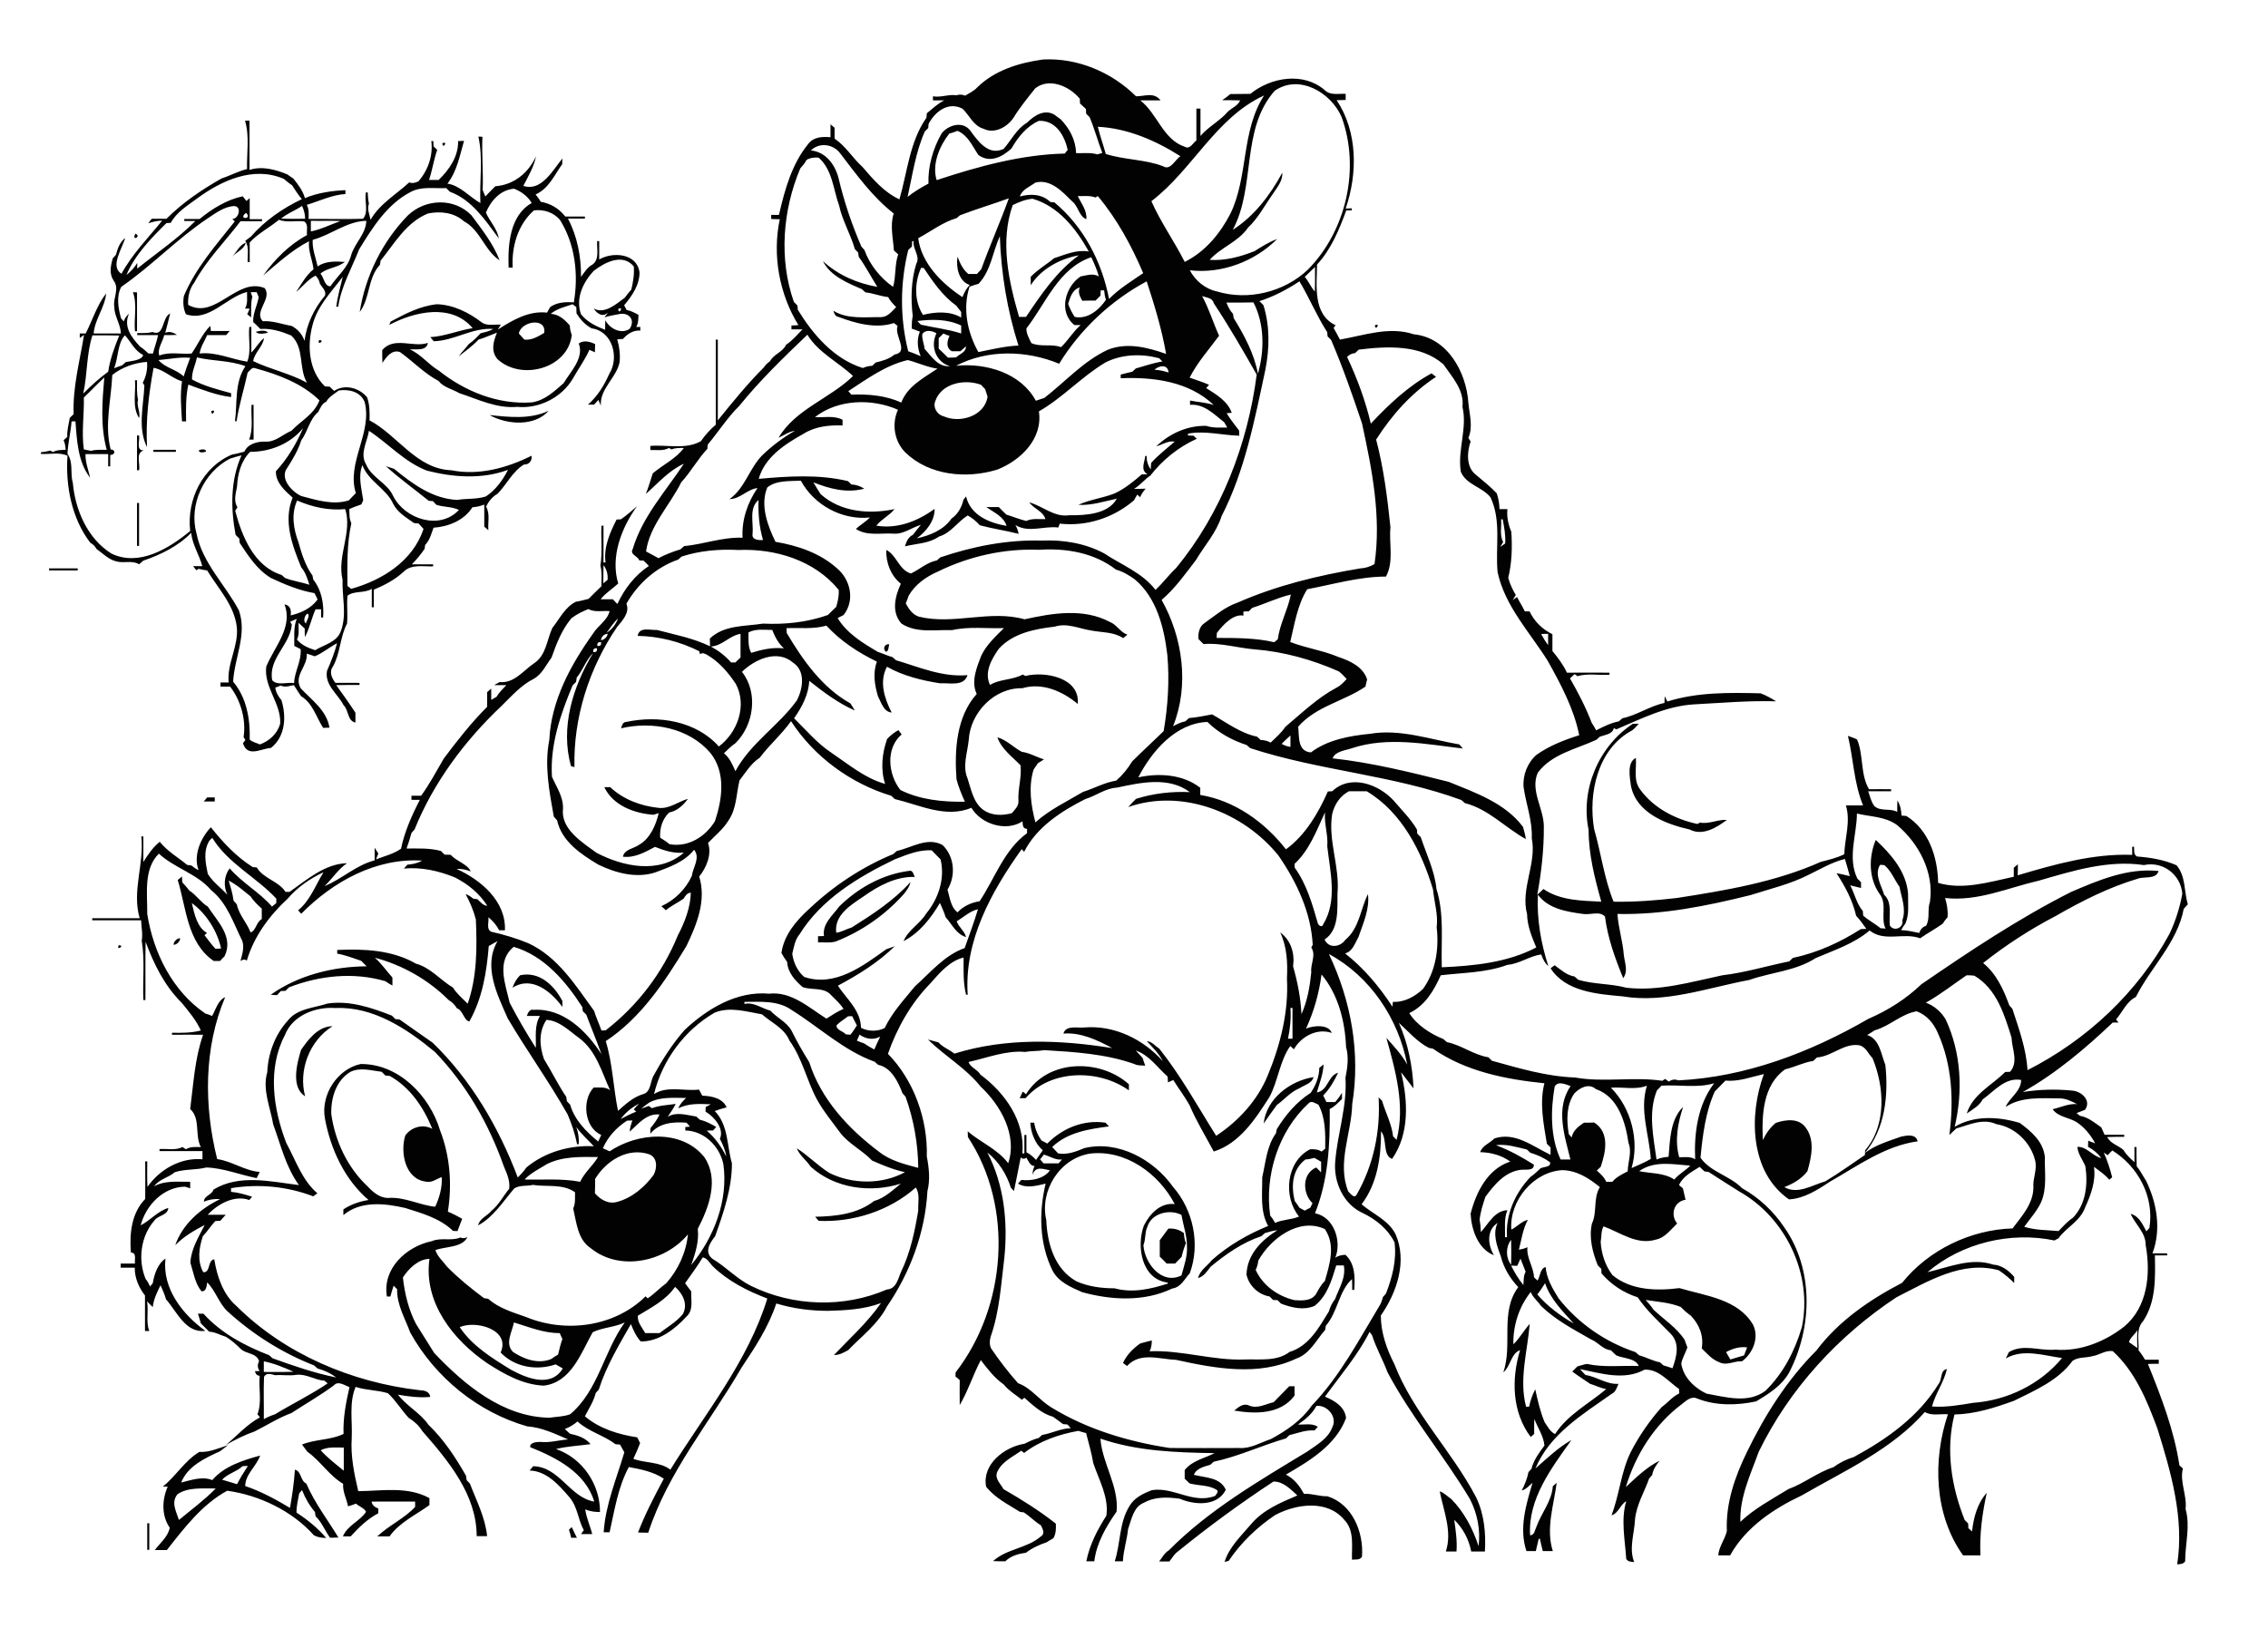
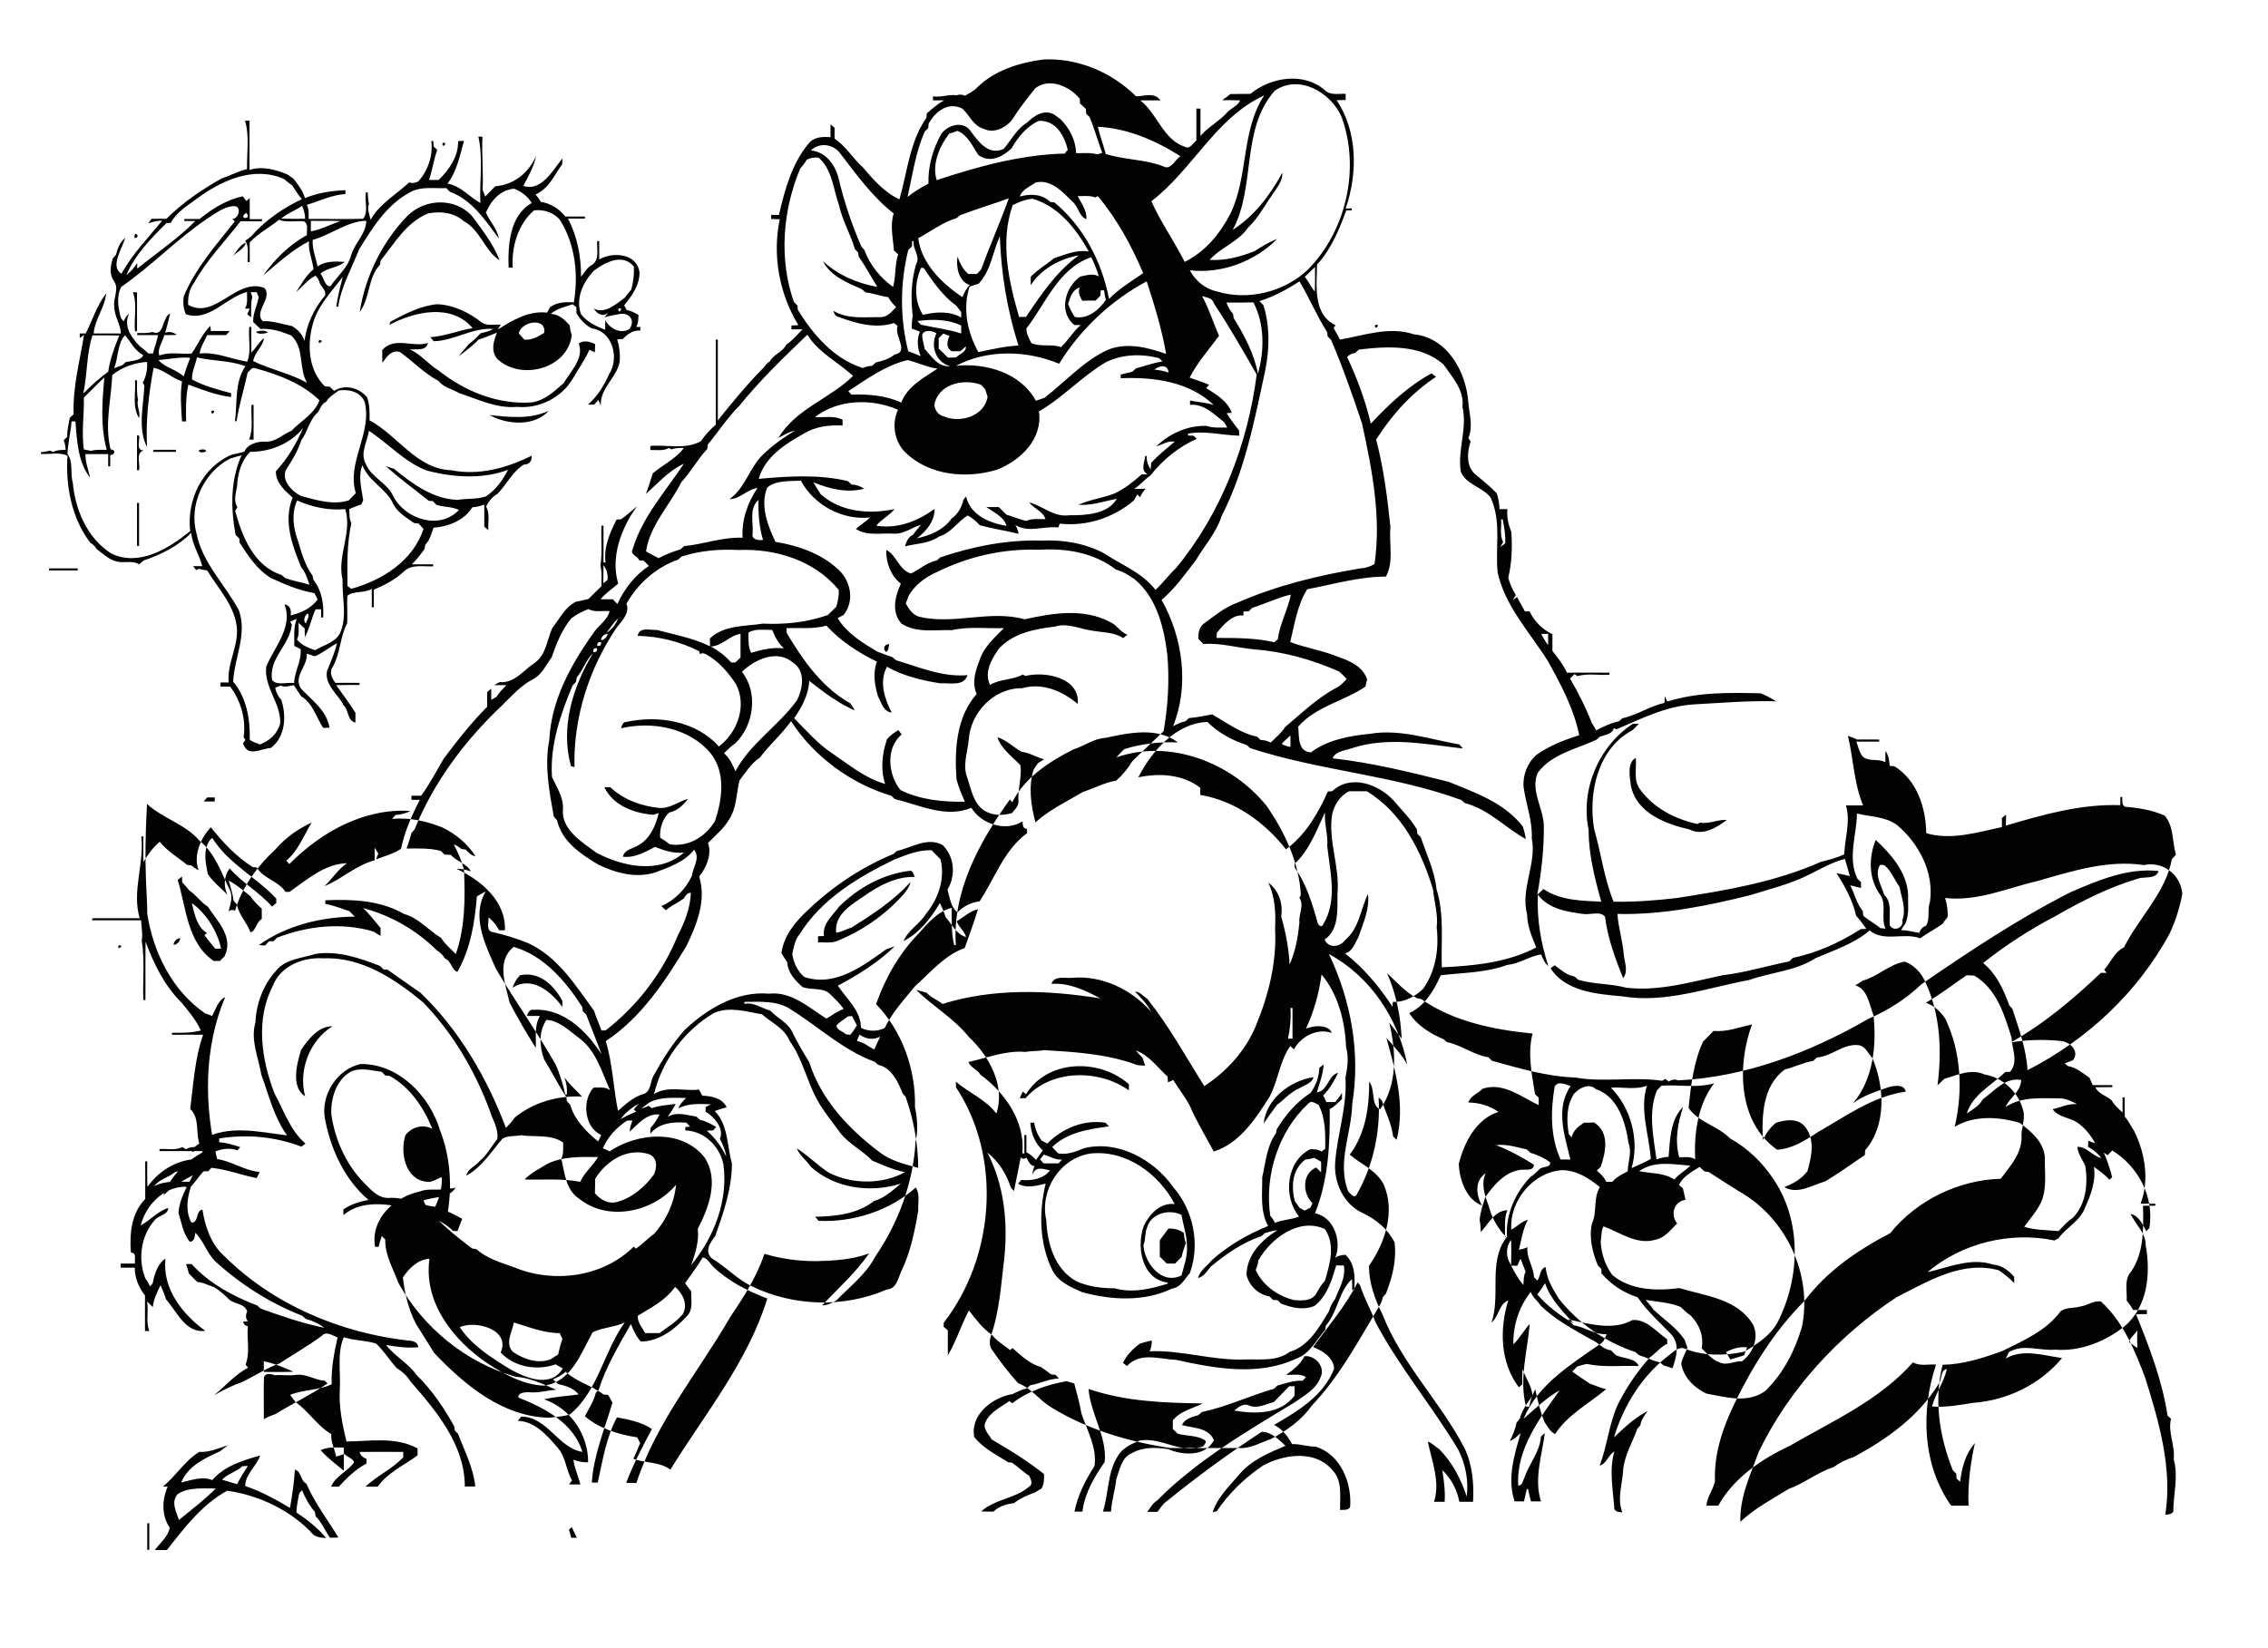
<svg xmlns="http://www.w3.org/2000/svg" version="1.2" baseProfile="tiny" id="Layer_1" x="0px" y="0px" viewBox="0 0 1109 806" overflow="scroll" xml:space="preserve">
-   <path fill="#020202" d="M626.2,759.2C626.8,759.8,626.8,759.8,626.2,759.2 M278.2,748.2c0.3-0.3,1-1,1.4-1.3  c0.8,1.8,1.6,3.5,2.5,5.2c-0.7,0-2.1,0-2.8,0C279,750.7,278.6,749.4,278.2,748.2 M72,745h1c0,4.3,0,8.7,0,13h-1  C72,753.7,72,749.3,72,745 M704.2,735.2C704.8,735.8,704.8,735.8,704.2,735.2 M215.2,734.2C215.8,734.8,215.8,734.8,215.2,734.2   M669.2,733.2C669.8,733.8,669.8,733.8,669.2,733.2 M1038.2,732.2C1038.8,732.8,1038.8,732.8,1038.2,732.2 M86.8,730.8  c-3.3,4-0.6,8.5,0.7,12.6c6-5,12.4-9.7,18-15.4C99.2,728.1,92.2,727.2,86.8,730.8 M118.6,717.1c-3,2.8-7.2,3.6-10,6.6  c2.4,0.8,4.9,1.4,7.3,2.2c1.6-3.1,3.4-6,5.3-8.9C120.5,717,119.3,717,118.6,717.1 M97.5,710.1c4.9,0.3,9.4-1.8,14-3.3  c-1.3,1-2.6,2-3.9,3c-7.3,3.3-15.9,7.3-19,15.3c4.9-1.2,10.3-3.2,15.2-1.2c5.8-6.8,15-9.7,23.4-12c-1.8,5.3-7.2,9-7.3,14.9  c7.7,2.6,14.9,6.5,21.9,10.7c1.1-6.2,2-12.4,2.4-18.7c3.3,0.8,2.6,5.5,5.6,6.8c4,9.4,10.4,17.7,15.7,26.4c-1.4,0-2.8,0.1-4.1,0.1  c-2.5-3.4-4-7.6-7.1-10.5c-0.1-0.5-0.2-1.5-0.3-2.1c-2.7-3.2-4.8-6.8-6.3-10.7c-0.3,0.4-1,1.2-1.4,1.6c-0.5,3.1-1.4,6.2-1.3,9.4  c5.4,3.5,10.3,7.5,14.5,12.4c-2.1,0-4.1-0.3-6-1.3c-10.6-11.9-26.6-19.6-42.4-21.8c-12.3,6.7-21,18.2-29.5,29c-2,0-3.9,0-5.9,0  c2.6-3.4,6.5-6.6,7.3-10.9c-4.1-6-3.8-13.7-1-20.1c-0.6,0-1.8,0-2.4,0C86,722,90.3,714.4,97.5,710.1 M819.2,702.2  C819.8,702.8,819.8,702.8,819.2,702.2 M496.2,701.2C496.8,701.8,496.8,701.8,496.2,701.2 M326.2,698.2  C326.8,698.8,326.8,698.8,326.2,698.2 M350.2,697.2C350.8,697.8,350.8,697.8,350.2,697.2 M360.2,688.2  C360.8,688.8,360.8,688.8,360.2,688.2 M765.2,686.2C765.8,686.8,765.8,686.8,765.2,686.2 M651.2,682.2  C651.8,682.8,651.8,682.8,651.2,682.2 M630.4,678c0.7,0,1.9,0,2.6,0c0,1.5,0,3.1,0,4.6c-7,9.3-19.3,9-29.5,7.3  c2-1.6,4.4-3.8,7.2-2.5c4.1,1.8,8.1-0.7,12.1-1.6C625.3,683.2,627.9,680.6,630.4,678 M355.2,659.2  C355.8,659.8,355.8,659.8,355.2,659.2 M259.2,631.2C259.8,631.8,259.8,631.8,259.2,631.2 M571.3,600.9c2.8-0.2,5.4,0.5,7.6,2.2  c0.1,1.7,0.3,3.3,1,4.9c-0.9,2.2-1.6,4.4-2.1,6.7c-1.1,1.1-2.1,2.2-3.2,3.3c-1.4,0-2.8,0-4.1,0c-1.1-1.2-2.3-2.3-3.4-3.4  c0-2.7,0-5.3,0-8C568.5,604.7,569.9,602.8,571.3,600.9 M210.2,597.2C210.8,597.8,210.8,597.8,210.2,597.2 M140.2,571.2  C140.8,571.8,140.8,571.8,140.2,571.2 M195.2,569.2C195.8,569.8,195.8,569.8,195.2,569.2 M246.2,555.2  C246.8,555.8,246.8,555.8,246.2,555.2 M157.2,539.2C157.8,539.8,157.8,539.8,157.2,539.2 M617.9,549.5c1.3-12.1,12.9-20.9,24.4-22.7  c-0.8,3.1-4.5,3.9-7,5.5c-4.3,1.8-7.2,5.4-10.9,8.1C622.1,543.4,620,546.5,617.9,549.5 M615.3,616.5c-0.2,1.6-0.6,3.2-1.3,4.6  c3.5,7.7,10.9,12.9,19,14.8c3.6,0.2,7.9,0.5,10.3-2.7c1.4-2.3,2.5-4.8,4.5-6.6c2.4-8.3,5.4-17.6,0-25.5  C635.1,595.3,621.3,605.8,615.3,616.5 M638.3,567.1c-6.5,4.9-7,13-5.2,20.3c0.8,1.1,1.6,2.1,2.3,3.3c0.8,0.5,1.7,0.9,2.6,1.4  c0.9-0.5,1.8-1,2.7-1.4c0.4-0.8,0.7-1.5,1.1-2.2c-5-4.8-5.2-14.5,1.8-17.5c0.8,0.8,1.6,1.6,2.4,2.4c0-1.8,0-3.5,0-5.2  c-1.1-0.6-2.2-1.3-3.3-1.9C641.3,566.7,639.8,567,638.3,567.1 M639.8,539.7c-14.7,13.6-21.5,35.2-18.7,54.8c0.9,1.1,1.7,2.3,2.4,3.6  c3.7-1.7,8-1.5,11.7-3.1c-7.9-9.7-6.3-26.9,5.4-32.9c1.9-0.1,3.9,0,5.6,1.1c0.4-0.3,1.4-1,1.8-1.4c0.1-7.2,0.2-15-3.3-21.5  C643.2,539.7,641.2,538,639.8,539.7 M645.1,522.3c0.5-0.4,1.6-1.3,2.1-1.7c-0.2,4.8-2,9.2-3.3,13.7c5.5-0.8,5.5-8.4,10.4-9.6  c-1.9,4-4.2,8-7.3,11.1c0.5,1,1.1,2.1,1.6,3.2c1.4,0,2.8,0,4.3,0c1.2-1.4,2.3-2.9,3.3-4.5c0,0.8,0,2.3,0,3c-1.9,1.8-3.6,3.8-6,4.9  c0.2,17.3-0.7,34.9-7.2,51c9.4,1.8,13.2,13.9,9.9,21.8c1.4-1.1,3.2-1.4,5-1.5c4.8,4.5,4.7,11.1,4.3,17.2h-1c0-1.8,0-3.6-0.1-5.3  c-6.4,5.7-7,16.2-12.8,22.8c-0.1,0.5-0.2,1.5-0.3,2c-4.4,5-7.5,11.8-14.2,14.1c-18.5,8.7-39.6,4.8-58.7,0.6c-8.1-0.3-17.6-4-24,3  c-0.5-0.4-1.5-1.1-2-1.5c1.9-4,4.9-7,8.4-9.5c1.9-0.5,3.8-1.1,5.7-1.5c0,1.8-0.2,3.7-1.1,5.3c15.8-0.7,31.1,4.7,47,4  c7.2-0.2,15.4,1,21.5-3.7c9.4-2.8,14.4-12,19.2-19.8c0.6-2.2,1.6-4.2,3-6c2-5.4,5.4-10.5,4.3-16.5c-1.3,0-2.5,0-3.7,0  c-2.2,7.2-4.4,14.9-10.6,19.8c-5.4,2.3-11.1,0.9-16.4-1.1c-0.4-0.4-1.3-1.3-1.7-1.7c-0.6,0-1.7-0.1-2.2-0.1  c-0.4-0.4-1.3-1.3-1.7-1.7c-5.5-0.9-10.1-5.3-11.3-10.7c0.3-9.8,7.3-16.8,15.1-21.7c-2.1,0.2-4.1,0.8-6.1,1.4  c-0.4,0.4-1.3,1.2-1.7,1.5c-9.3,3.1-17.4,8.8-24.9,15c-1.7,2.2-3.2,4.7-6.1,5.5c1-3.9,4.5-5.9,6.8-8.8c8.1-7.2,17.5-12.6,27.5-16.7  c-4.1-7.2-2.8-15.9-2.9-23.8c1.7-7.3,2.2-15.3,6.7-21.5c0.1-0.5,0.3-1.5,0.4-2c4.3-7,9.6-13.3,16.6-17.8  C643.2,531.2,645.1,526.7,645.1,522.3 M501.7,535.2c10.5-17.2,36.1-17.6,50.3-4.9c0,0.7,0,2.2,0,3c-14.6-10.5-38.3-10.4-50.5,3.8  c-0.7,0-2.2,0-2.9,0c0.5-1.1,1-2.1,1.5-3.2C500.5,534.1,501.3,534.8,501.7,535.2 M171.4,524.2c-7.1,4.2-9.7,13-9.4,20.8  c1.9,13.2,7.9,26,17.7,35.2c2.7,2.9,6.1,5.8,10.2,5.7c7.9-0.6,15.1,3.5,22.9,4.3c2.1-4.5,3.5-9.5,3.2-14.5c-2.6,0.9-5,3-7.9,2.2  c-10.1-1.3-12.5-14.5-9.9-22.6c3-4.1,8.6-5.7,13.2-3.2c-4.3-10.5-10.8-20.3-20.9-25.9c-0.5,0-1.6-0.1-2.1-0.2  c-0.5-0.5-1.3-1.4-1.8-1.8C181.5,523.6,176.3,521.9,171.4,524.2 M176.3,520.4c18.6-0.2,33.8,15.5,38.9,32.5  c4.9,12.6,5.9,26.5,3.8,39.7c2.4,1,4.7,2.2,7,3.5c-0.8,2-1.5,4-2.3,6c-0.6,0-1.6,0-2.2-0.1c-6.4-6.2-15.2-8.6-23.4-11.2  c-10-2.3-21.8-3.6-30.2,3.5c0-0.7,0-2.1,0-2.8c3.7-2.5,8-3.9,12.3-4.6c-11.7-10-18.5-24.8-21.3-39.7  C156.7,535.5,164.9,522.9,176.3,520.4 M235.2,506.2C235.8,506.8,235.8,506.8,235.2,506.2 M147.2,513.5c3.6-5.2,8.3-11.5,15.4-11.6  c-11.3,7.1-16.8,21.6-13.4,34.3C142.2,531.8,145.1,520.4,147.2,513.5 M135.2,493.2C135.8,493.8,135.8,493.8,135.2,493.2   M279.2,492.2C279.8,492.8,279.8,492.8,279.2,492.2 M113.2,489.2C113.8,489.8,113.8,489.8,113.2,489.2 M254.3,477  c9.5-2.1,16.7,5,20.7,12.6c0,0.7,0,2.2,0,2.9c-5.4-7.4-14.9-15.5-24.4-9.4C251.4,480.8,252.6,478.7,254.3,477 M97.2,466.2  C97.8,466.8,97.8,466.8,97.2,466.2 M58.1,462.3C61.4,462.4,56.6,465.3,58.1,462.3 M91.2,460.2C91.8,460.8,91.8,460.8,91.2,460.2   M84.9,462.1c-0.1-1.5,1.7-3.3,3.2-3.2C88.1,460.4,86.4,462.1,84.9,462.1 M159.2,455.2C159.8,455.8,159.8,455.8,159.2,455.2   M93.8,441.7c1.2,5.2,2.6,11.9,7.4,14.6c-0.3,0.3-0.9,0.8-1.2,1.1c1.7,2.2,3.4,4.5,5.3,6.6c0.7,0,2.1,0,2.8-0.1  C106.3,455.4,100.7,446.6,93.8,441.7 M86.9,430.4c0.5-0.4,1.6-1.3,2.1-1.7c0,0.7,0.1,2.1,0.1,2.8c1.2,1.3,2.4,2.6,3.4,4  c3.5,2.2,5.6,5.8,9.1,7.9c4.7,7.2,12.8,14.9,8.2,24.3c-0.8,0.8-1.5,1.5-2.2,2.3c-1,0-2,0-3.1,0C91.5,461.1,91.1,444,86.9,430.4   M410.4,443.3c9.3-9.1,21.3-15.8,34.4-17.4c1.6-0.3,1.9,1.9,2.5,3c-9.1-0.3-17.7,4.3-25,9.5c-6.2,4.2-14.5,9.1-13.4,17.8  c2.7-0.4,5-1.8,7.6-2.6c10.3-6.5,20.5-13.1,28.7-22.2c-0.4,2.2-1.8,4-3.1,5.7c-9.1,10.3-20.7,18.4-33.5,23.4  c-2.8,0.8-5.8,0.3-8.6,0.4c0-0.7,0-2.2,0-3c0.7,0,2.2-0.1,2.9-0.1C402,451.8,407.2,447.7,410.4,443.3 M580.2,394.2  C580.8,394.8,580.8,394.8,580.2,394.2 M101.3,390c1.2,0,2.4,0,3.7,0c0,0.5,0,1.5,0,2c-1.8,0-3.6,0-5.4,0  C100.1,391.5,100.9,390.5,101.3,390 M287.2,383.2C287.8,383.8,287.8,383.8,287.2,383.2 M797.5,384.4c-0.6-4.3-2-11.6,2.4-13.7  c0.4,5.1-1.3,10.8,2,15.3c6.6,9.2,17.3,14.7,28.1,17c0.3-0.2,1-0.5,1.3-0.7c4.3,0.9,8.7-1.6,13.1-1.3c-5,3.8-11.9,8-18.2,4.7  C814.7,403.1,800.2,397.7,797.5,384.4 M382.2,361.2C382.8,361.8,382.8,361.8,382.2,361.2 M182.2,354.2  C182.8,354.8,182.8,354.8,182.2,354.2 M845.2,329.2C845.8,329.8,845.8,329.8,845.2,329.2 M300.2,329.2  C300.8,329.8,300.8,329.8,300.2,329.2 M478.2,319.2C478.8,319.8,478.8,319.8,478.2,319.2 M433.3,318.8c-1.9-1.3-0.8-4,1.5-3.7  C434.5,316.3,434.5,318.5,433.3,318.8 M24,278c4.7,0,9.3,0,14,0v1c-4.7,0-9.3,0-14,0V278 M205.2,251.2  C205.8,251.8,205.8,251.8,205.2,251.2 M232.2,249.2C232.8,249.8,232.8,249.8,232.2,249.2 M67,246h1c0,7,0,14,0,21h-1  C67,260,67,253,67,246 M478.2,245.2C478.8,245.8,478.8,245.8,478.2,245.2 M558.2,244.2C558.8,244.8,558.8,244.8,558.2,244.2   M314.2,243.2C314.8,243.8,314.8,243.8,314.2,243.2 M57.2,229.2C57.8,229.8,57.8,229.8,57.2,229.2 M97.2,220.3  c0.9-0.6,3.5-0.9,3.6,0.5C99.9,221.3,97.3,221.7,97.2,220.3 M75,220c3.7,0,7.3,0,11,0v1c-3.7,0-7.3,0-11,0V220 M67,213h1  c0.5,2.5-1.7,7.4,2.3,7.3c-4.2,1.2-1.6,6.5-2.3,9.7h-1C67,224.3,67,218.7,67,213 M190.2,207.2C190.8,207.8,190.8,207.8,190.2,207.2   M104.2,207.2C104.8,207.8,104.8,207.8,104.2,207.2 M103.2,205.2C103.8,205.8,103.8,205.8,103.2,205.2 M138.2,204.2  C138.8,204.8,138.8,204.8,138.2,204.2 M42.2,202.2C42.8,202.8,42.8,202.8,42.2,202.2 M239.4,203c9.6,1,19.8,2.2,28.9-2.1  C261.6,208.6,248.1,207.9,239.4,203 M103.3,201.1C106.3,199.6,103.5,204.4,103.3,201.1 M133.2,199.2  C133.8,199.8,133.8,199.8,133.2,199.2 M123,198h1c0,5.7,0,11.3,0,17c-0.5,0-1.6,0-2.2,0C124,209.6,122.6,203.6,123,198 M658.2,196.2  C658.8,196.8,658.8,196.8,658.2,196.2 M104.2,194.2C104.8,194.8,104.8,194.8,104.2,194.2 M29.2,190.2  C29.8,190.8,29.8,190.8,29.2,190.2 M22.2,188.2C22.8,188.8,22.8,188.8,22.2,188.2 M129.2,186.2C129.8,186.8,129.8,186.8,129.2,186.2   M66,186h1c0,3.2-0.2,6.4,0.5,9.5c-0.9,3,1.3,5.9,0.5,9C64.5,198.9,66.5,192.1,66,186 M126.2,185.2  C126.8,185.8,126.8,185.8,126.2,185.2 M79.2,185.2C79.8,185.8,79.8,185.8,79.2,185.2 M104.2,181.2  C104.8,181.8,104.8,181.8,104.2,181.2 M117.2,173.2C117.8,173.8,117.8,173.8,117.2,173.2 M643.2,169.2  C643.8,169.8,643.8,169.8,643.2,169.2 M283,168c2.5-1.8,5.5-0.9,8,0.3c0,1.3-0.1,2.7-0.1,4c-0.9-0.4-1.8-0.8-2.7-1.2  c-2.2,5-5.5,9.4-8.1,14.1c-5.5,9.3-16.5,14.8-27.2,13.8c-10,0.9-19.1-3.7-28.3-6.7c-3.4-2-7.7-2.8-10.2-6c-7-3.7-12.5-9.6-18.8-14.1  c-4-1.4-6.7,2.4-8.6,5.3c-0.1-2.1-0.1-4.2-0.1-6.3c5.9-6.8,15.3-1,22.3-3.5c-0.5,4.1-5.9,3-8.8,3.2c5.5,2.4,9.1,7.4,14.2,10.4  c12.8,10.2,29,16.7,45.5,15.5c6.4-1,10.9-5.4,15.5-9.4C279,181.7,285.7,175.1,283,168 M183.2,166.2  C183.8,166.8,183.8,166.8,183.2,166.2 M156.1,166.3C159.4,166.5,154.6,169.3,156.1,166.3 M125.1,162.3c1.6-0.5,4.9-1.1,5.9,0.4  C129.3,163.2,126.1,163.7,125.1,162.3 M672.3,159.1C675.3,157.6,672.5,162.4,672.3,159.1 M113.2,159.2  C113.8,159.8,113.8,159.8,113.2,159.2 M245.2,156.2C245.8,156.8,245.8,156.8,245.2,156.2 M65,142.9c0.5,0,1.5,0.1,2,0.1  c0,6.3,0,12.6,0,19h-1C65.4,155.7,67.2,148.9,65,142.9 M145.2,128.2C145.8,128.8,145.8,128.8,145.2,128.2 M113.6,125.5  c2.1-2.3,3.6-5.8,6.6-6.8C119.4,121.9,115.7,123.2,113.6,125.5 M244.2,117.2C244.8,117.8,244.8,117.8,244.2,117.2 M170.2,117.2  C170.8,117.8,170.8,117.8,170.2,117.2 M66.2,114.3C69.5,115.6,64.1,118.3,66.2,114.3 M199.4,105.4c8.6-8.3,22.8-8.8,31.2,0  c5.1,6.9,10.6,13.8,13.7,21.9c-7.2-4.5-9.5-14.9-17.5-19.1c-4.8-4.3-11.4-5-17.5-3.8c-10.6,4.3-16.4,14.6-23.2,23.1  c-0.1,0.5-0.2,1.5-0.3,2c-6.1,6.5-4.7,16.2-9.9,23.1C178.6,135,187.1,118,199.4,105.4 M197.2,89.2C197.8,89.8,197.8,89.8,197.2,89.2   M232.2,88.2C232.8,88.8,232.8,88.8,232.2,88.2 M225.2,82.2C225.8,82.8,225.8,82.8,225.2,82.2 M226.2,78.2  C226.8,78.8,226.8,78.8,226.2,78.2 M99.2,76.2C99.8,76.8,99.8,76.8,99.2,76.2 M230.2,75.2C230.8,75.8,230.8,75.8,230.2,75.2   M232.2,70.2C232.8,70.8,232.8,70.8,232.2,70.2 M216.3,70.1C219.3,68.6,216.5,73.4,216.3,70.1 M220.2,69.2  C220.8,69.8,220.8,69.8,220.2,69.2 M141.9,304.1c0.2,0.4,0.6,1,0.8,1.4c-0.9,10-11.6,16.6-9.6,27.2c2.6,2.8,7.2,0.8,10.7,1.4  c0.2-5.7,3.7-10.8,3.2-16.6c-1-0.5-2.1-1.1-3.1-1.6c0.1-4.4-0.5-9,1.2-13.2C144,303.1,143,303.6,141.9,304.1 M150.4,300.1  c-1.5,0.7-2.3,4-0.8,4.8C149.9,303.5,151.8,301,150.4,300.1 M145.3,244.8c-3,6.5-1.8,13.9,0.6,20.3c1.6,5.7,3.4,11.6,6.9,16.4  c0.1,0.5,0.3,1.5,0.4,2c4.1,5.1,5.3,12.1,4.8,18.5h-1c0-1.3,0-2.7,0-4c-0.7,0-2,0-2.7,0c-2,4.4-2.9,9.3-5.2,13.6  c-0.1-1.4-0.1-2.8-0.1-4.2c-1-0.9-2-1.8-3-2.8c-0.1,2.7,0.5,5.7-0.8,8.2c2.3,2.8,5.6,4.1,8.9,5.2c4.4-2.7,10.7-3.9,12.6-9.4  c3-8,0.5-16.9,0.8-25.1c-2.8-11.6,4.9-23.2,1.3-34.5C160.6,249.8,152.7,248,145.3,244.8 M177.2,227.5c-2.2,5.6-0.4,11.4,0.4,17.1  c-0.2,0.5-0.6,1.6-0.9,2.1c-2,0.7-4,1.4-5.9,2.3c0.1,2.3-0.1,4.7,1,6.9c-2.2,10-2,20.4-1.9,30.7c0.5,0.3,1.3,1,1.8,1.4  c15.2-4.2,30.2-13.6,35.4-29.3c-0.8-0.9-1.6-1.8-2.5-2.7c-0.5,0-1.6-0.1-2.2-0.2c-3.7-2.7-7.9-5-10.1-9.3  C189,239,180.2,235.5,177.2,227.5 M112.5,224.3C99.6,230.9,92.2,247,96.1,261c2.9,14.4,14,24.9,20.7,37.5  c4.2,11.8-2.2,23.2-2.8,34.9c6.6,7.8,8.4,18.4,8.1,28.3c1.3,1.3,3.3,1.6,5,2.4c4.6-1.7,8.5-5.2,9.9-10.1c0.6-9.9-8.1-17.9-6.8-28  c4-9.7,13.2-19.3,8.9-30.4c2.8,0.4,3.5,2.9,3,5.4c5.1-1.2,10-3.4,13.2-7.8c-0.5-1-1-2-1.5-3.1c-7.6-1.3-14.4-4.2-21.3-7.4  c-6.8-4.1-11-10.7-15.3-17.2c-0.1-0.5-0.1-1.6-0.2-2.1c-0.4-0.4-1.3-1.3-1.8-1.8c-2.4-12.9-2.6-26.6,2.9-38.9  C116.2,223.2,114.3,223.7,112.5,224.3 M180.4,210.7c-0.8,5.4-4.6,11.1-1.4,16.4c2.7,6.6,10.5,9.1,13.3,15.6  c5.7,11.2,22.7,16.8,32.1,6.7c-3.5-1.7-7.4-1.3-11-2.5c-0.4-0.4-1.3-1.3-1.7-1.8c-0.5,0-1.6-0.1-2.1-0.2  c-6.9-5.6-14.6-11.1-20.9-16.9c1.3,0.4,2.7,0.9,4,1.3c8.9,7.3,18.9,14.7,30.9,15.2c4.7-0.8,9.4-0.2,14-1.7c4.8-3.2,8.2-7.9,10.8-13  c-12.7,4.7-26.6,3.7-39.6,0.4C197.8,226,190,217,180.4,210.7 M122.3,221c-4.5,4.5-6.1,10.9-6.4,17c-0.6,3.3-1.8,7,0.2,10.1  c-0.3,0.4-0.8,1.3-1.1,1.7c3.3,12.5,9.2,27.2,22.7,31.4c0.4,0.4,1.3,1.1,1.7,1.5c3.9,1.5,8,2,11.9,3.3c-1-3-1.9-6.1-4-8.5  c-4.4-10.7-8.9-22.7-4.2-34.1c-3.8-3.4-8.3-7.3-8.2-12.9c5.7-6.2,10-13.4,13.3-21.1C141.9,217.1,132.1,221,122.3,221 M165.6,191  c-2.1,1.7-4.7,3-6.1,5.5c-2.1,0.9-2.9,3.1-3.9,5c-4.3,3.6-5.1,9.6-8.3,13.9c-1.5,4.7-4,9-6.7,13.2c-4.1,5.2,1.9,11.8,6.7,14  c7.5,2,15.7,4.6,23.3,2.1c1.1-1.2,2.3-2.4,3.4-3.5c-4.7-14.9,8.2-29.5,4.3-44.6C176.3,191.6,170.6,190.2,165.6,191 M41,194.4  c0.2,8.6-1.2,16.8,0,25.4c1.2,0.2,2.4,0.5,3.5,0.7c2.5-0.7,5.1-0.5,7.7-0.5C49,208.4,50,196.4,51,184.6  C47.6,187.8,44.4,191.2,41,194.4 M96.3,174.8c-0.7,3.6-2.6,7-2.4,10.8c6,3.3,12.6,4.9,19.1,6.7c0,0.5,0,1.4,0,1.9  c-7.3-0.9-14.1-3.6-20.9-6.1c-1.3,5.9-1.2,11.9-1.1,18c-0.5,0-1.5,0-2,0c-0.4-6.7-1-13,0-19.6c-5-1.5-8.8-5.7-13.9-6.6  c-2.4,12.8-3.9,25.7-3.2,38.8c-4.7-9.3-1.7-20.2-1.3-30.2c-0.2-0.3-0.6-1-0.8-1.3c1.7-3.1,2.4-6.6,2.1-10.2c-6,0.4-12.3,2.6-17,6.4  c-0.5,12.1-3.9,24.3-0.8,36.4c2.6,0.1,2.3,2.8-0.2,2.7c0,1.9,0,3.8,0,5.6h-1c0-2,0-4,0-6c-3.7,0-7.4,0-11.1,0  c-0.1,4,1.4,7.7,2.3,11.6c-6-7.7-6.5-18.2-7.2-27.6c-0.5,0-1.4,0-1.9,0c-0.4,5.3-1.8,10.6-2,15.9c3,4.2,1.2,9.4,2.6,14.1  c1.2,13.3,7.1,27.2,18.8,34.6c13.5,6.6,28.2-2.4,38.6-11c-1.8-15.3,6.1-31.4,20.5-37.4c2-0.3,4.1-0.9,6-1.4  c1.7-3.9,6.6-5.1,10.5-4.9c4.8,0.2,8.3-3.6,12.5-5.3c4.6-4.9,11.2-8.1,13.7-14.9c-8.5-8.3-20.1-12.6-31.4-15.7  c-1.7-0.7-2.6,1.3-3.7,2.1c-1.7,7.9-4.2,15.7-5.4,23.8l-0.8,0c1.2-9-0.3-18.9,5.1-26.9C112.4,176.2,104.1,176.7,96.3,174.8   M77.5,176.1c3.3,3.9,8.7,4.5,12.3,8c1-3.1,2-6.1,3.2-9.1C87.8,174.5,82.7,175.7,77.5,176.1 M55.8,180.1c1.3-0.5,2.6-1,3.9-1.4  c0.4-0.4,1.3-1.2,1.8-1.6c2.7-0.6,7.9-0.8,8.5-3.5c-4.2-2-6.1-6.6-8.9-9.6C57.4,167.8,57.9,175,55.8,180.1 M45.2,164  c-3,9.3-2.4,19.1-4.5,28.5c3.8-3.8,7.8-7.5,12.2-10.7c0.9-6.1,3.1-12,5.4-17.7C53.9,164,49.6,164,45.2,164 M300.2,163.2  C300.8,163.8,300.8,163.8,300.2,163.2 M253.7,163.1c0.9,1,1.8,2,2.7,3c3.6,0.4,6.7-1.5,9.7-3.3C267.3,155,254.8,157.1,253.7,163.1   M302.3,151.1C302.5,154.4,305.3,149.6,302.3,151.1 M290.4,132.4c-5.3,5.6-9.1,13.6-6.3,21.3c3,3.8,7.4,5.9,11.8,7.6  c0-1.6,0-3.2,0.1-4.7c2.1,4.1,7.6,7,11.8,4.3c2.8-3.9,0.4-7.9-4.4-7.4c-2.6,0.5-5.2,0.9-7.8,1.7c0.5-0.6,1.4-1.8,1.8-2.4  c-2.7,2.6-5.5,0.6-7.1-1.9c5.4,2.9,11-2.2,15.2-5.3c1-1.4,2.1-2.7,3.2-4c0.9-3.7,1.5-7.4,1.2-11.3  C304.5,123.8,295.9,128.2,290.4,132.4 M152.9,117.3c-0.3,4.5,1.5,8.7,2.4,13c3.9-2.7,8.7-2.5,13.3-2.2c-3.5,2.9-8.5,2.8-11.9,5.7  c1.7,1.9,2,6.4,4.9,6.2c3.4-5.1,8.5-9,10.1-15.2c1.8-6,7.3-10.5,7.4-16.8C169.6,108.2,161.9,114.9,152.9,117.3 M152,108  c0,1.7,0,3.5,0,5.2c5-1,9.7-3.4,14.5-5.1C161.7,107.9,156.8,108.1,152,108 M120.3,104.1C115.9,107.5,123.8,107.4,120.3,104.1   M137.5,106.9c3.9,0.2,7.8,0.1,11.7,0.1c0-2.2-0.6-4.3-1.5-6.3C144.4,103,140.5,104.3,137.5,106.9 M101.7,106.7  c-15,10-27.5,23.3-42.4,33.6c-2.5,4.6-1.5,10.5-0.1,15.4c0.3,0.4,1,1.2,1.3,1.5c0.5-1.5,1.4-2.8,2.6-3.8c-2.9,6.3,1.2,11.7,5.4,16.1  c1.5,1,2.8,2.2,4.1,3.4c0.5,0,1.6,0,2.2,0c0.7-3,1.9-5.9,2.5-9c-3.4,0-6.8,0-10.2,0v-1c2.5,0,5.1,0.1,7.5-0.5c5.9,2.4,4.4-7,8.6-9.1  c-0.7,3.2-1.6,6.3-2.4,9.5c1.9-0.9,4.1-0.2,5.7,1c-2.1,0.1-4.2,0.1-6.2,0.1c-0.7,3.3-3.5,6.6-2.4,10c5-2,10.6-0.5,15.8-1  c3.1-4.4,5.2-9.6,9.1-13.5c0.1,0.6,0.3,1.8,0.3,2.5c3.1,0,6.1,0,9.2,0c-0.4,0.5-1.3,1.5-1.7,2c-3.1,0-6.2,0-9.3,0  c-1.3,3-3.2,5.7-3.7,9c8.1-0.9,15.5,2.8,23.3,4c2.1-5.3,0.4-11.3,1-17h1c0,4.2,0,8.3,0,12.5c2.3-2.1,3.6-5.1,6.2-7  c-0.6,4.2-4.6,7-5.3,11.2c8.4,4.1,18,6,26.3,10.6c-4.2-7.3-1.1-17-7.7-23.1c-4.8-2-9.9-3.6-15.1-3.2c-1.2-1.2-2.3-2.3-3.5-3.4  c-0.2-4.3,2-8,2.7-12.2c-0.3-0.6-0.7-1.8-1-2.4c-0.7,0-2.2,0-2.9,0c0.2,0.6,0.6,1.7,0.8,2.3c-0.9,3.2-0.5,6.6-0.6,10  c-0.5-0.4-1.5-1.1-1.9-1.5c0.4-0.9,0.8-1.8,1.2-2.7c-0.6,0-1.7-0.1-2.3-0.1c1.5-2.4,0.9-5.4,1-8.1c-10.3,2.6-18.6,14.8-29.9,10.9  c-1.3-2.8-1.5-5.9-1-8.9c5.8-13.8,15.8-25,24.9-36.5c-0.3-0.3-0.9-0.9-1.2-1.2c3.1,0,4.8-6,1-6.3C110,100.9,105.6,104.1,101.7,106.7   M96.2,97.2c-4.6,3.4-9.9,6.6-12.7,11.8c-0.5,0-1.6,0.1-2.1,0.1c-7.6,7.5-15.4,15.5-19.6,25.4c2.1-1.6,3.9-3.6,5.3-5.9  c0,0.7,0,2.1,0,2.8c9.5-7.7,19.8-14.6,28.4-23.3c-1.8,0-3.6,0-5.4,0v-1c2.5,0,5,0,7.5,0c6.1-5,13.4-9.5,21.1-11.1  c0.4,0.6,1.3,1.7,1.8,2.3c0.4-0.3,1.2-1,1.6-1.4c0,3.4,0,6.9,0,10.3c2,0,4,0,6,0v1c-3.5,0-7,0-10.5,0c-7.5,9.9-16.6,18.9-22.6,30  c-2.4,3.1-3.2,7-3,10.9c13.3,7.5,23.8-13.7,37.4-8.2c3.9,5.2-5.5,11.5-0.9,16.2c4.9-0.3,9.4,1.5,14.1,2.3c3,1.6,5.2,4.1,6.3,7.3  c1-8,4.7-15.9,10-22.1c0.8-2.3-1.5-4.1-2.5-5.9c-0.3-1.5-1-2.8-2.1-3.9c-3.8,1.9-6.3,5.4-9.5,8c2.6-3.9,4.8-8.1,8.5-11.1  c-0.5-4.6-2.7-8.9-2.2-13.7c-8.4,4.3-15.2,10.7-22.4,16.7c5.7-7.9,12.8-15.1,21.4-19.7c-0.3-2.2,0.9-5.3-1.4-6.7  c-4.1-0.5-8.4,0.7-12.3-0.8c-4.7,3.9-10.2,6.6-14.3,11.1c0,3.2,0,6.4,0,9.6h-1c-0.2-3.5,0.9-7.3-1.2-10.4c0.9-0.7,1.9-1.4,2.8-2.1  c6.8-7.8,15.6-13.9,24.9-18.3c-1.8-2.1-3.3-4.5-4.8-6.8c-1.4-0.9-2.7-2-4-3.1C123.9,81,108.1,88.4,96.2,97.2 M119.8,59  c0.6,0,1.7,0,2.2,0c0,8,0,16.1,0,24.1c6.2-2,12.7-0.2,18.5,2.2c1,0.7,2,1.4,3,2.1c2.3,2.9,4.6,5.9,5.6,9.5  c6.2-2.6,13.1-3.6,19.8-3.9c0,0.5,0,1.4,0,1.9c-6.6,0.4-12.6,3.4-18.9,5.3c1.2,2.1,0.9,4.6,0.9,6.9c8.9-0.1,17.7,0.2,26.6-0.1  c2.9-3.3,0.6-8.7,1.4-12.9h0.9c0.1,1.9,0.2,3.7,0.6,5.5c-1,2.7,0.3,5.3,0.8,7.9c4.4-7.8,12.8-12.6,18.9-18.3  c1.5,0.6,3.1,0.2,4.5-0.5c4.7-5.4,7.2-12.5,6.3-19.7l1,0c0,0.7,0.1,1.9,0.1,2.6c0.6,0.6,1.2,1.1,1.8,1.7c-1.7,4.8-2.4,9.9-4,14.7  c1.6,0,3.1,0,4.7,0c5.2-5,9.7-11.6,9.5-19c0.7,0,2.2-0.1,2.9-0.1c-2.1,7.2-3.4,14.8-8.1,20.9c6.3,1,10.7,6.5,16.1,9.5  c-0.5-10.8,1.4-22-1-32.5c0.5,0,1.5,0.1,2,0.1c-0.4,8.7,0.5,17.4,0.1,26c0.4,1,0.9,2.1,1.3,3.2c1.6-1.7,3.3-3.4,4.9-5  c9.1-0.7,16.2-6.5,19.9-14.7c-1,5.2-3.8,9.8-6.2,14.5c8.7,3,14.4-7.6,19.1-13.4c0,0.7-0.1,2.1-0.1,2.8c-3.8,5.3-6.6,12-13,14.8  c0.9,1.2,1.8,2.3,2.5,3.6c4.8,0.8,9,3.3,12,7.2c3.2,0,6.4,0,9.6,0v1c-2.8,0-5.5,0-8.3,0c4.6,8.7,6.5,18.7,6.4,28.5  c1.7-2.2,3.1-4.7,5.6-6c3.6-2.6,2-7.7,2.3-11.5h1c0,3,0,6,0,9c6.7-3.9,18.5-3,19.7,6.3c0.1,6.1-3.7,11.6-7.5,16.1  c0.4,0.8,0.8,1.5,1.2,2.3c2.1,0.4,4,1.4,5.8,2.4c-0.1,2,0,4.1-1.1,5.9c0.5,0,1.5,0,2,0c0,0.5,0,1.4,0,1.8c-3.4-0.3-6.3,1.6-8.5,4.1  c-0.7,0-2.1,0.1-2.8,0.2c1.1,3.6,1.5,7.3,1.2,11c-1.5,7.8-9.8,13.1-9.2,21.4c-0.3-0.7-0.9-2.1-1.2-2.8c-0.7,0.8-1.4,1.5-2.1,2.3  c-0.8,0-2.2,0-3,0c4.7-4.1,7.9-9.4,10.4-15c5-7.9,1.7-20.9-8.6-22.3c-3.2-1.7-5.5-4.3-7.4-7.3c0-1-0.1-2.1-0.1-3.1  c-0.5-0.3-1.3-1-1.8-1.4c-3.7,1.3-7.6,2.1-10.7,4.7c4,0.2,6.9,2.9,9.3,5.7c0.1,1.6,0.4,3.2,1,4.6c-1.9,16.7-25.1,22.6-36.5,11.7  c-3.2-4.1-1.8-8.5-0.1-12.8c-3,1.1-5.9,2.5-9,3.4c-2.9,3.1-6.4,5.6-9.7,8.2c1.4-2.1,3.4-3.9,4.9-6c2.2-1.5,4-3.4,5.8-5.3  c2.1-0.5,4.3-1,6.2-2.1c-10.2-0.8-19.1,5.8-29.1,6c-0.4-0.5-1.3-1.5-1.7-2c7.1-0.4,13.7-3.3,20.7-4.4c-10.2-12.2-28.3-8.2-40.7-1.6  c0.1-0.4,0.4-1.2,0.6-1.6c7.1-3.8,14.5-7.7,22.7-8.5c8.1,0.3,15.7,4.1,22,9c2.7,1.8,6.2,0.7,9.2,1c-0.4,0.6-1.1,1.8-1.5,2.4  c7.2-4.6,15.1-9.3,24.1-8.3c0.5-0.9,1-1.8,1.5-2.7c3.4-2.4,7.6-2.6,11.6-2.3c2.3-13.6,0.7-28.3-6.7-40.2c-3-3.8-8.1-5.4-12.8-4.8  c-7.9,6.9-11,17.8-10.4,28c-0.5,0-1.5,0-2,0c-0.4-11.1,0.5-25.5,11.3-31.6c-1.9-3.3-5.1-5.6-8.6-7c-6.7,0.5-11.4,5.9-13.8,11.7  c1.9,4.3,5.5,7.8,6.3,12.6c-6.5-8.8-13.3-19-23.9-22.8c-0.4-0.4-1.3-1.3-1.8-1.8c-5.9,0.3-12.2-1-17.6,2c-11.4,6-18.5,17.4-25,28  c-3.6,9.2-8.8,18.1-10.2,28l-1,0c0.7-4.9,2-9.8,3.2-14.6c-5.6,7.4-12.5,14.4-14.8,23.7c-2.7,10.1-1.8,22.3,6.1,29.9  c0.6,0,1.7,0.1,2.3,0.1c0.7,0.7,1.4,1.4,2.2,2.1c5.2-3.5,12.3-1.5,16.1,3.1c1.3,3.6,1.3,7.5,1.2,11.3c13.8,7.3,22.9,23.8,40,24.4  c13.4,2.7,27.2-1.1,39.2-7.1c0.4,2.5-1.2,4.4-3.7,4.3c-5.6,3.4-8.4,9.7-12.9,14.3c-2.5,1.4-4.4,3.7-5.6,6.3c2,3.5,0.8,7.7,1.1,11.5  c-0.5-0.4-1.5-1.3-2-1.7c0-3.6,0-7.2,0-10.8c-1.9,0.7-3.8,1.2-5.8,1.3c-4,6.4-11.7,9.5-19,10c-1.1,2.9-1.8,6.1-4.1,8.4  c-0.1,0.5-0.2,1.5-0.3,2c-1.9,2.7-3.9,5.2-6.2,7.5c3.5,0,6.9,0,10.4,0v1c-4.9,0.2-10.5-1.2-14.4,2.6c-4.2,3.9-9.3,6.6-14.6,8.8  c0,2.9,0,5.7,0,8.6h-1c0-3,0-6,0-9c-3.6,2.3-8.8,0.8-11.9,3.4c-0.4,4.5,0.2,9.1-0.2,13.6c-3.5,6.6-3.2,14.4-6.9,21  c-2,2.7-0.5,5.7,1.2,8c3.9-0.1,7.9,0,11.8,0v1c-3.8,0-7.6,0-11.4,0.1c3.2,4.4,6.4,8.9,9.4,13.5c0,1.6,0,3.2,0,4.8  c-4-0.8-3.2-6-5.8-8.5c-2.8-5.5-9.4-9.9-8.1-16.8c1.9-4.4,3.7-8.8,4.9-13.5c-3.8,2-7,4.8-10.9,6.4c-1.3-0.5-2.6-0.9-3.9-1.3  c0.5,6.3-6.5,10.6-3,16.9c5.4,5.8,12.8,10.9,14.1,19.3c-0.8,0-2.3,0.1-3.1,0.1c-3.4-5.3-5.1-12.1-10.8-15.5  c-1.2-1.8-2.4-3.6-3.5-5.4c-0.8,0.2-1.7,0.3-2.5,0.5c-1.4,0.3-2.7,0.3-4-0.3c-0.6,0.3-1.9,0.8-2.6,1c0.3,2.3,1.5,4.4,3,6.1  c2.5,8,2,17.8-5.1,23.4c-5,0.4-11.5,4.8-13.7-2.3c0.3-0.4,0.9-1.2,1.2-1.6c-0.2-0.3-0.7-1-0.9-1.4c1.3-8.3-1.3-17.9-6.6-24.7  c-1.6,0-3.2,0-4.7,0c0-0.5,0-1.5,0-2c1.3,0,2.7,0,4,0c-0.9-9.3,4.9-17.7,4-27c-1.2-10.8-9.1-18.9-14.5-27.8  c-1.4-0.2-2.8-0.4-4.2-0.8c-0.3,0.2-0.8,0.6-1.1,0.7c-0.4-0.5-1.2-1.5-1.6-2c1.5,0,3,0,4.5,0c-1.4-5.5-4.9-10.5-5.4-16.3  c-6.3,6.5-14.9,10.7-23.4,13.6c-0.7,0.6-1.4,1.2-2.1,1.8c-3.3-2.1-7.4-0.4-11-1.4c-3.9-0.9-6.7-3.9-9.8-6.1c-0.7-1.3-1.7-2.3-3-3  C35,253.6,32,237.4,33,222.9c-4-1.9-8.7-0.6-13-0.9v-0.8c1.5-0.2,3.1-0.4,4.6-0.8c0.3,0.2,1,0.5,1.3,0.7c1.9-1.1,4.1-1,6.2-1.1  c-0.1-1.6-0.3-3.2-1-4.7c0.5-0.4,1.3-1.2,1.8-1.6c-0.2-3.2,0.7-6.2,1.2-9.3c0.5-0.5,1.4-1.4,1.9-1.8c-0.5-13.2,3-26,5.1-38.8  c-0.5,0.4-1.6,1.1-2.1,1.5c0-0.5,0-1.7,0-2.2c0.7,0,2.2,0,2.9,0c3.3-6.5,5.5-13.8,10-19.6c-0.6,6.9-5.6,12.7-6.1,19.6  c4.4,0,8.9,0,13.3,0c-0.1-4.5-3.2-8.4-3.2-13c-0.8-4.3,2.7-8.8-0.3-12.8c-2.3-3.4-1.5-7.2-0.5-10.9c0.4-0.4,1.2-1.3,1.6-1.8  c0.8-3,1.9-6.2,4.5-8.2c-1.4,5.2-7.6,13.9-1.8,17.5c5.3-9.7,13.1-17.6,19.9-26c-2.3,0-4.6,0.6-6.8,1.3c0.4-0.6,1.3-1.7,1.7-2.2  c2.4,0,4.8,0,7.2,0c7.9-7.9,17.2-14.2,26.9-19.7c4.3-1.4,8.2-3.6,12.5-4.6C120.6,74.8,122.1,66.7,119.8,59 M470.2,39.2  C470.8,39.8,470.8,39.8,470.2,39.2 M156.8,709.3c3.4,3.8,7.4,6.8,11.3,10c0-3.8,0-7.6,0-11.3C164.2,708,160.3,707.5,156.8,709.3   M129.1,673.4c-0.3,6.9,0,13.8-0.1,20.7c1.8-1,3.6-1.8,5.5-2.4c8.5-5.2,17.5-9.5,25.7-15.1c-0.4-0.3-1.2-1-1.5-1.3  c-4.7-0.3-8.8-3.4-13.7-2.9c-3.6,0.6-7-0.1-10.5,0.2C132.7,672.1,130.2,671.2,129.1,673.4 M129,665.8c0,1.7,0,3.5,0,5.2  c4.8,0,9.7,0.1,14.5-0.1C138.8,668.8,134,666.8,129,665.8 M844,661.3c0.7,1.2,1.4,2.4,2.1,3.6c2.2-0.7,4.5-1.3,6.7-2  c0.5-1.3,1-2.6,1.5-3.9C850.6,658.5,847.2,659.6,844,661.3 M1041,656.4c1.3,0.9,2.7,1.9,4.1,2.9c-0.1-2.9-0.1-5.8,0-8.7  C1043.9,652.7,1041.7,654.1,1041,656.4 M224.8,649.1c6.1,9.2,15.9,15.2,25.2,20.9c7.8,4.2,19.4,8.8,25.2-0.7c-1.2-0.7-2.3-1.3-3.5-2  c-9.2,3.2-20.1,1.4-26.9-5.8C249.8,650.3,232.7,645.6,224.8,649.1 M251.3,646.8c-0.9,4.7-4.5,10.2-0.5,14.4  c5.5,3.6,12.3,6.1,18.7,3.5c1.1-0.8,2.2-1.5,3.4-2.2c0.6-2.6,1.2-5.1,2.1-7.6c-0.5-1-0.9-2-1.3-2.9C266,652.1,258.6,649,251.3,646.8   M740,657.5c3.1-3,5.2-6.9,8-10c-1.1,13.5-5.3,27-1.8,40.5c0.4,0,1.1,0,1.5,0c0.6-3,1.6-5.8,3-8.5c1.2,5.4,2.4,10.9,4.6,16.1  c1.5,2.1,2.6,4.6,5.1,5.8c6.1-9.5,16.6-14.9,25-22c-2.8-0.5-5.3-1.8-7.9-2.6c-2.9-2-5.9-3.9-8.7-6c0.8-0.8,1.7-1.7,2.5-2.5  c1.6-0.4,3.1-1,4.7-1.2c8.3,1.8,16.9,0.7,25.3,1c-1.6-3.9-7.4-3.6-11-5.2c-0.9-0.8-1.8-1.7-2.6-2.5c-3.9-0.3-6.2-3.9-9.7-5.3  c-8.6-4.9-17.4-9.5-24.5-16.4c-1.6-2.4-4-4.1-5-6.8C742.8,639,739.8,648.3,740,657.5 M311.9,643.5c-0.3,3.3,2.1,5.8,3.6,8.5  c2.3,0,4.6,0,7,0c3.9-3,8.2-5.4,11.4-9.3c2.6-4.8,0-10-3.8-13.3C325.5,636,318.4,639.5,311.9,643.5 M751.7,633.1  c5,5.8,11.2,10.4,17.8,14.2c-5.4-6-11.3-11.8-14-19.7C754.3,629.5,753.1,631.4,751.7,633.1 M743.5,615.6c-0.5,1.1-1.1,2.3-1.6,3.5  c-0.7,0-2.2-0.1-3-0.1c1.7,3.4,3.6,6.6,6,9.5c0.2-2.2,0-4.5,1.1-6.5C745.1,619.8,744.3,617.7,743.5,615.6 M197,624.8  c0.9,7.9,2.7,15.5,6.4,22.7c3,4.7,5.9,9.5,8.9,14.2c14.9,15.7,33.6,31.3,56.3,31.7c3.4-0.5,6.9-0.5,10.2-1.7  c13.8-11.6,16.4-30.7,26.7-44.9c-5,2.4-10.8,2.4-15.7,4.8c-5.7,10.2-10.5,24.5-23.9,26.1c-10.1-0.4-19.4-5.6-27.7-11  c-16.6-11.3-31.2-29.7-28.2-51C204.5,615.8,199.8,620.5,197,624.8 M343.6,615c-2.6,4.4-5.7,8.4-8.6,12.6c1,1.3,1.9,2.7,3,4  c-0.2,4.1,1.2,9-2.2,12.2c-5.8,6.3-13.6,12.4-22.5,12.3c-2.2-2.4-3.6-5.5-4.8-8.5c-5.9,10.3-12.1,20.7-15.7,32  c-0.4,0.4-1.1,1.3-1.5,1.7c-1,4.1-3.4,7.7-5.3,11.4c7.2,6.1,16.5,8.9,25.6,10.3c0.5,0.9,0.9,1.9,1.4,2.8c-1,2.6-2.1,5.2-3.3,7.7  c5.9,2.2,12.8,1.3,18.1,5.3c16.8-27.2,37.9-52.8,47.4-83.7c-9.7-3.7-19.2-8.5-26.7-15.8C347.1,617.9,345.9,615.3,343.6,615   M738.9,618.6c0.1-4,0.1-8.1,0-12.2C736.2,609.9,736.2,615.1,738.9,618.6 M561,600.1c-1.3,2.8-0.7,6-1.9,8.9  c0.6,8.9,9,19.6,18.6,14.8c1.3-4.7,3-9.5,2.7-14.3c0-5.1-1.8-10.2-2.7-15.3C572,591.2,563,593.3,561,600.1 M800.2,573.2  C800.8,573.8,800.8,573.8,800.2,573.2 M739,601.4c2.8-1.4,4.9-4,8.1-4.8c-2.5,4.5-3.1,9.7-4.4,14.6c1.4-0.2,2.9-0.6,4.2-1.2  c-0.6,5.2,3,9.6,3.2,14.7c0.4,0.4,1.3,1.2,1.7,1.6c1.4-2.1,1.2-5.9,4-6.6c0.4,5.6,3.4,10.6,6.3,15.3c9.6,12.2,22.8,21.4,37.6,26.3  c0.4,0.4,1.3,1.1,1.7,1.5c3.5,1,6.7,2.8,10.3,3.5c0.4,0.4,1.3,1.1,1.7,1.5c1.5,0.4,2.9,0.9,4.4,1.4c2-5.6,3.8-12.1-0.9-16.9  c-5.6-5.8-11.6-11.1-16.1-17.8c-6.9-2.2-13-6.2-17.7-11.7c0-0.6-0.1-1.7-0.1-2.2c-0.4-0.4-1.3-1.3-1.7-1.7  c-2.6-6.4-4.4-13.5-2.9-20.4c2.7-5.7,0.5-12.3,3.9-17.9c-5.4-4.4-11.2-8.1-18.3-8.3C749.8,573.1,738,587.2,739,601.4 M821,579.6  c0.5,0.4,1.4,1.2,1.9,1.6c0.4,1.9,0.9,3.7,1.3,5.6c-5.7,0.8-7.6,7.4-4.1,11.6c-3.2,3-5.9,7-10.5,7.9c-9.2,2.8-17.3-3.5-25.5-6.5  c-1.3,2.3-0.9,5-1.4,7.5c0.3,5.8,2.2,11.6,5.7,16.3c9.1,7.6,21.8,7.8,32.8,6.4c12.7,3.8,28.6,5.3,36,17.9c3.1,6.3,0,13.9-5.4,17.9  c-3.7-0.3-7.4,2.3-11,0.5c-3.6-1.3-6-4.2-8.7-6.8c1.1-6.1-1.2-11.8-5.4-16.1c-1.8-1.2-3.4-2.7-4.9-4.2c-5.5-2.2-11.3-2.5-17.1-3.4  c1.3,1.5,2.7,3,3.8,4.7c5.1,4.9,11.4,8.8,15.3,14.9c0.4,1.2,0.8,2.4,1.3,3.6c-0.9,2.7-2.5,5.2-3,7.9c1,6.7,6.4,11.9,12.3,14.7  c9.5,1.7,20.4,5,28.9-1.4c8.7-8.5,14.4-19.6,17.8-31.2c5.3-25.8-7.9-53.5-30.7-66.3c-5-3.1-9.9-6.3-14.9-9.5  c-0.5-0.1-1.6-0.2-2.1-0.3c-0.8-0.7-1.5-1.5-2.3-2.2C827.3,573.1,822.9,575.3,821,579.6 M801.5,572.8c5.8,1.2,12.1,0.7,17.2,4.1  c2.2-2.7,5.4-4.3,7.8-6.8C818.1,569.5,809,567.5,801.5,572.8 M267.5,569.3c-3.8,2.4-7.9,4.3-11,7.6c9.1,0.2,18.2-0.6,27.2,1.1  c2.1-4.6,6.2-7.8,8.7-12.1C284,565.8,275.2,565.5,267.5,569.3 M510.4,564.7c-0.4,0.6-1.3,1.7-1.8,2.3c0.4,0.5,1.2,1.5,1.7,2  c2.4,0,4.9,0,7.3,0c0.4-0.5,1.3-1.4,1.7-1.9C516.1,567.5,513.4,565.5,510.4,564.7 M511.6,596.7c0.5,11.5,4,24,14.8,30  c5.9,2.6,12.3,3.4,18.6,3.4c8.7,2.4,17.6,0.4,26-2.3v-0.5c-12.8-1.6-15.4-17.7-11.7-27.8c2.8-5.7,8-11.4,15.1-10.6  c-7.7-14.8-23.9-26.7-41.3-24.7C518.2,566.5,508.3,582.3,511.6,596.7 M291,576.6c0,2.3,0,4.7-0.1,7c2.7,3.2,6.7,5.5,11,4.2  c7.3-2,13.4-7.3,17.8-13.3c1.7-3.4,1.8-8.5-2.4-10C306.9,561.1,296.4,567.7,291,576.6 M1030.6,565c-0.5-0.3-1.4-1-1.9-1.3  c1.7,3.9,3.1,8,4.1,12.1c-0.3,0.3-1,0.9-1.4,1.2c-2.1-2.5-4.9-4.4-7.5-6.3c1,7-1.5,13.6-4.3,19.8c-2.4,6.8-9.2,9.7-13.1,15.2  c-0.5,0.2-1.4,0.7-1.9,1c-21.5-4.5-45.3,1.2-62.1,15.5c10.5-2.4,21.3-7.3,32.1-3.7c4.3,0.3,7.6,2.9,10.3,6c0,0.7,0,2.2,0,3  c-2.3-2.3-4.8-4.4-7.5-6.2c-17.9-5-34.7,5.4-50.1,13.2C899,653.2,875,679.2,860,710c-4,11.1-9.4,22.2-9,34.3c7-6.6,15.4-11,23.5-16  c7.7-2.8,14.2-8.2,22-10.7c3-2.2,6.4-3.9,10-5c16.1-8.7,31.7-19.8,41.4-35.7c1.9-2.2,0.7-6.8,4.1-7.3c-1.5,6.5-5.6,11.9-7.3,18.3  c6.8,0.5,13.5-0.7,20.2-1.8c16.6-1.2,32.7-9,43.4-21.9c-9-1.2-19-4.7-27.5,0.2c0.5-1,1-2.1,1.5-3.1c7.1-4.2,15-0.5,22.7-1.2  c12.1,1,24.3-3.9,33.7-11.3c11.5-9.6,13-25.9,10.5-39.7c0.1-6.1-5-10.2-7.4-15.4c4.1,0.9,5.9,5.2,7.7,8.5c0.4-0.4,1.2-1.2,1.5-1.6  c2.5-15.1-5.4-30-18.1-37.9C1032.1,563.4,1031.3,564.2,1030.6,565 M731.5,560.1c6.5,2.4,12.6,5.8,18.5,9.5c0.2,3.2-4,2.3-6,2.5  c-8,0.8-13.3,7.3-17.7,13.3c-1.2,3.7-2.4,7.3-2.8,11.2c0.4,2,0.5,4,0.6,6c3.8-4.1,6.7-10.5,13-10.7c-1.8,4.2-1,8.8-1.2,13.2h1  c-0.8-11,4-21.7,11.5-29.5c1.8-1.2,3.3-2.7,4.9-4.2c1.5-0.8,5.3-0.5,4.6-3c-2.9-2.1-6.2-3.6-9.6-4.6c-0.4-0.4-1.3-1.2-1.7-1.6  C741.7,561.1,736.7,559.4,731.5,560.1 M307.9,553.5c0.1-1.9,0.7-3.7,1.3-5.5c-0.6,0-1.9,0.1-2.6,0.1c-5.1,3.3-9.4,7.9-11.8,13.5  c1.1,0.5,2.2,1,3.3,1.5c13.5-9.1,35-11,46.2,2.7c7.5,10.9,2.4,24.6-3.1,35.2c0.7,6.2-1.2,11.9-3.2,17.7  c11.2-13.6,18.2-31.7,15.7-49.4c-1.9-8.8-9.4-16.2-18.6-16.4c0-0.4,0-1.3,0-1.7c0.6,0,1.8-0.1,2.3-0.2c-0.4-0.5-1.3-1.4-1.7-1.9  c-6.3-0.5-13.4,0-17.7,5.4c0-0.7,0-2.1,0.1-2.8c1.7-2,3.3-4.2,4.4-6.6C316.2,544.4,312,549.8,307.9,553.5 M303.5,547.3  c2.5-1.3,5-2.6,7.6-3.6c-0.3-0.3-0.9-0.8-1.2-1.1c0.6-0.7,1.9-2.2,2.6-2.9C309.1,541.6,305.9,544,303.5,547.3 M317.4,539.3  c-1.3,0.9-2.6,1.9-3.8,2.9c1.2-0.4,2.4-0.8,3.6-1.3c0.4,0.3,1.2,0.8,1.6,1.1c3.7-1.4,7.7-1.5,11.6-2.1c-1.1,2.2-2.5,4.3-3.9,6.3  c4.3-2.6,9.4-0.8,14-0.1c0.4,0.4,1.3,1.2,1.8,1.6c2.8,0.6,5.4,2,7.9,3.5c-0.4,0.4-1.2,1.3-1.5,1.7c-0.8,0-2.3,0-3.1,0.1  c4.1,3.5,7.1,7.8,9.5,12.6c-0.4-3.1-1.7-5.9-3.1-8.6c2.3-4.9-2.8-10.9-7-13.3c0-0.6,0-1.7,0.1-2.3c0.6-0.3,1.9-1,2.5-1.3  c-5.4-0.2-11-0.6-15.9,2c0.7-2.1,2.3-3.6,3.8-5.1C329.3,537,323,536.3,317.4,539.3 M787.7,532c10,10,14,26,10.1,39.3  c3.2-1.5,6.5-2.7,9.4-4.5c-0.8-11.9-5.6-23.9-1.9-35.8C799.7,533.2,793.5,531.5,787.7,532 M769.8,534.8c-4,5.8-3.8,13.3-2.7,19.9  c0.4,0.4,1.1,1.2,1.4,1.6c0.7-3.4,3.3-5.4,6-7.2c1.7,0,3.3,0,5-0.1c7.7,4.9,5.7,14.4,3.2,21.7c-0.6,0.6-1.3,1.2-1.9,1.8  c1.8,1.6,3.6,3.2,4.6,5.5c1,0,2,0,3,0c2-2.4,4.8-3.7,7.5-5.1c0.1-4.7,2.2-9.3,0.4-13.9c-1.5-10.2-5.1-22.6-15.9-26.3  C776.9,529.6,772.5,532,769.8,534.8 M812.4,531c-0.7,0.8-1.4,1.5-2.2,2.3c-4.4,10.9-1.7,22.7-0.2,33.8c1.9-0.8,3.9-1.2,5.9-1.3  c0.7-8.3,0.8-18.3,7.1-24.4c-2.6,7.9-4.2,16.4-1.9,24.6c2.6,0,5.5-0.5,7.8,1c-0.6-12.8,1.3-26.8,9.3-37.2  C830,532.3,821,530.4,812.4,531 M760.2,531.4c-2,11.7-2.2,24.7,2.9,35.7c1.6,0,3.2,0,4.8,0c-2.8-11.5-7.5-25,0.1-35.9  C765.6,530.4,761.9,528.5,760.2,531.4 M545.2,513.2C545.8,513.8,545.8,513.8,545.2,513.2 M888.4,517.2c-0.4,0.4-1.3,1.3-1.8,1.7  c-4.7,0.7-9,3-13.7,4.1c-10.9,7.6-11.5,22.5-10.9,34.6c1.5-3.2,3.5-6.1,6.3-8.4c4.8-1.6,11-2.5,14.5,2.1c4.8,6.2,3,14.5,1,21.5  c-2.9,3.8-6.9,6.1-11.3,7.8c6.5,3.8,13.6-1,20-2.8c6.7-4,13-8.6,19.4-12.9c0-0.6,0.1-1.7,0.1-2.3c10.5-12.2,9.5-30.9,3.6-45.1  c-2.2-2.2-3.3-5.7-6.7-6.3C901.5,510.2,895.7,516.7,888.4,517.2 M420.3,506c-0.4,1-0.9,2-1.3,3c1.2,0.5,2.4,0.9,3.5,1.3  c1.6,1.1,3.3,2.1,5,3c0.9-2.1,1.9-4.2,2.9-6.3C427.1,508.8,423.2,508.2,420.3,506 M267.2,498.8c-3.9,5.8-3.4,13-1.2,19.2  c3.8,6.1,6.9,12.6,10.9,18.5c0.1,0.5,0.2,1.6,0.3,2.1c0.4,0.4,1.2,1.3,1.6,1.7c2.1,7.4,7.9,13.3,13.7,18c0.5-1.1,1-2.2,1.5-3.2  c-8.3-3.6-9.6-17-3.7-23.2c2.7,0.1,5.7-0.5,8,1.3c-4.1-9-6.8-19.3-15.1-25.5C278.3,504.2,273.6,499.2,267.2,498.8 M636.2,498.2  C636.8,498.8,636.8,498.8,636.2,498.2 M414.6,497.1c-1.8,1.5-3.9,2.6-5.5,4.3c-0.4,2.4,3.2,2.9,4.5,4.5c0.5,0,1.6,0.1,2.2,0.2  c1.2-1.4,2.2-3,3.2-4.6c-0.8-1.5-1.6-3-2.3-4.5C416.1,497,415.1,497,414.6,497.1 M349.4,495.3c-14.7,8.5-25.6,23.3-29.6,39.8  c6.5-4.2,14.8-1.3,22-2.2c0.5,1,1.1,2,1.6,3c4.4,0.1,10,1.2,11.9,5.7c-2,0.5-3.9,1.1-5.8,1.8c6.7,6.8,5.9,17,8.4,25.6  c0,12.2-4.1,24.1-8.2,35.6c-2.6,3.3-5.5,7.8-1.3,11.1c6.6,3.9,11.9,9.8,18.8,13.2c20.5,10.1,45.4,10.9,66.4,1.8  c4.8-0.3,5.5-5.4,7.1-8.9c4.5-9.3,6.6-19.6,8.3-29.7c-0.2-3.8,1-8-1.2-11.3c-12.7,11.3-30.5,17.1-47.5,16.3c-0.4-0.5-1.3-1.5-1.7-2  c10-0.2,20.6-1.3,28.8-7.7c5.1-1.4,9-5.2,13.1-8.5c-14.8,4.7-32.3,2.4-44.1-8.3c-2.1-3.2-5.4-5.4-6.8-9c5.6,3.6,10.2,8.4,15.8,12  c11.4,5.7,26,5.8,37.1-0.3c-5.6-1.2-10.9-3.4-16.1-5.7c-4.7-5-11.2-8-15.5-13.5c-3.9-5.4-8.3-10.6-11.5-16.5  c-5-9.3-7.1-20-13.4-28.7c-2.5-6.1-8.8-8.7-13.4-12.8C365,494.8,356.9,492.2,349.4,495.3 M631,493c0.3,5-0.1,10-1.2,15  c0.5,0,1.6,0,2.2,0c0-5,0-10,0-15H631 M364,490v1c4.7-1,8.4,2.2,12.7,3.3c3.2,3.5,7.9,5.5,10.3,9.7c2.6,5.3,5.6,10.5,8.7,15.5  c5.7,18.1,19.2,32.6,34.1,43.8c5.5,4.4,12.5,6.1,19.2,7.9c-0.1-11.8-2.2-23.6-6.2-34.8c-0.4-0.4-1.1-1.3-1.5-1.7  c-2.1-5.6-5.5-12.6-11.9-13.9c-0.4-0.4-1.3-1.1-1.7-1.5c-15.2-5.5-27.1-16.9-40.6-25.3C380.4,489.2,371.7,490,364,490 M961.6,477  c-6.6,4.5-12.9,9.5-19.9,13.4c4.1,1.5,7.5,4.5,9.7,8.2c7.6,16.3,8.5,35.1,4.4,52.5c9.6-5.7,21.4-5,31.8-1.9  c5.7,4.2,11.6,9.2,12.3,16.8c-0.2,7.3,1.2,15.1-1.9,22.1c-2.1,4.4-5.4,8-8.2,11.9c5.3,1.7,11.2,1.6,16.8,2.1c2.2-2.3,4.3-4.7,7-6.5  c6.4-6.6,7.4-16.5,6.1-25.2c-1.3-3.2-3.7-6-3.9-9.5c4.7-0.1,7.4,4.6,11.7,5.5c-1.7-2.3-4-4.2-6.5-5.5c0-0.8,0.1-2.2,0.1-3  c1.1,0.4,2.2,0.9,3.4,1.3c-2.2-4.1-5.2-7.8-9.1-10.4c-3.8-2.3-9.1-2.5-11.7-6.3c4-0.9,7.7-2.8,11.9-2.5c-2.7-1.4-5.5-2.8-8.5-2.8  c-8.9,0-18.6-1-26.4,4.2c2-4.7,7.5-7.5,7.6-13.2c-7.8-1.4-13.1,5.4-18.8,9.5c-1.7,3.2-4.9,4.9-7.8,6.9c2.9-9.4,12.3-13.8,18.8-20.3  c0.6,0,1.8-0.1,2.4-0.1c4.2-4.9,0.9-11.1,0.7-16.7c-3.5-11.3-7.3-23.9-18.2-30.3C964.1,477,962.8,477,961.6,477 M646.2,476.6  c-1.2,9.1-3.7,18.1-7.6,26.5c3.7-1.6,11.1-2.2,12.6,2.1c-7.1-2.5-15,1.7-18.5,8c-0.5-0.4-1.4-1.2-1.8-1.6c-5.2,7.4-5.9,17-10.2,25  c-6.8,10.6-14.5,22.6-27.2,26.6c-4-7.5-8.5-14.8-11.8-22.6c-2.4-4.3-5.4-8.2-8-12.4c-0.9,0.4-1.7,0.8-2.6,1.2c0-0.7-0.1-2.2-0.2-2.9  c-5-4.4-8.9-10.4-15.5-12.7c1,1.2,2.2,2.4,3.3,3.6c0.4,1.3,0.8,2.5,1.3,3.8c-1.8-0.2-3.7,0.1-5.3-0.8c-14.2-5-29.3-5.9-44.2-6.8  c-3,0.6-6.1,0.3-9.1,0.9c-9.4-0.9-18.7,2.9-27.8,4.9c1,2.9,4.4,3.6,5.8,6.2c12,8.8,22,22.9,20.5,38.5h1c0-3,0-6,0-9h1  c0,2.8,0,5.7,0,8.5c1.8,0.8,3.3,2.2,4.7,3.7c1.1-1.5,2.2-3.1,3.3-4.7c-3.8-3.3-5.8-8.5-6.1-13.5c0.5,0,1.4,0,1.9,0  c0.5,3.2,1.7,6.1,3.6,8.7c0.9,0.5,1.9,1,2.8,1.5c7.5-7.6,17.9-11.8,28.5-10.2c0.4,0.5,1.2,1.3,1.7,1.8c-9.8,1.3-20.4,2.9-27.8,10.1  c0.9,1,1.9,2,2.9,3.1c4.6,0.8,8.8-0.9,12.9-2.6c16.5-3.9,33.8,5.6,43.3,19c9.9,11.3,13.4,28,8.2,42.2c-2.6,2.8-4.3,6.9-8.6,7.5  c-13.8,6.6-29.7,5.7-44,1.8c-5.5-2.4-11.6-5-14.5-10.5c-6.5-13.1-6.8-28.5-3.4-42.6c-4.3,1-9.4,2.5-13.5,0c0.4-0.5,1.2-1.4,1.6-1.8  c5,0.5,11-0.5,14-4.7c-3.5-0.7-7.1-2.2-8.5,2.2c0-1.5,0.3-3,1-4.3c-2.3-0.1-3-2.5-4-4.1c-0.9,0.7-1.9,0.7-2.8-0.1  c-1,5.5-2.2,10.9-3.3,16.4c-0.4-0.4-1.1-1.2-1.5-1.6c-2.1-6.6-6-12.9-11.5-17.2c8.2,15.7,10.1,34.1,8.3,51.5  c-1.6,12.8-2.3,26-6.6,38.3c-0.6,1.9-0.8,4.3,0.2,6.1c4,5.9,8.4,11.6,13.1,16.9c6.4,2.3,10.3,8.2,16.2,11.8  c17.6,10.8,37.7,16.8,58,19.9c11.3,0.1,22.7,0,34,0c5.5,0.4,10.4-2.7,15.5-4.4c7.6-4.1,14.9-9.1,19.9-16.3  c13.7-14.3,23-32,33.1-48.8c0.9-1.3,1.3-2.8,1.7-4.3c0.4-0.4,1.1-1.3,1.5-1.7c3.1-8,5.3-16.3,4.2-25.1c-3.3-6.5-8.8-11-15.3-14.2  c-9.6-4.2-14.6-15.2-13.7-25.3c1.1-13.8,5.9-27.1,5-41c1-4.9,1.7-10.1,0.3-15C657.7,499.4,654.3,486.3,646.2,476.6 M649.8,466.6  c10.9,22.9,15.5,48.5,11.4,73.4c-0.3,14.3-7.6,28.8-1.9,42.8c1,0.8,2.8,3.6,4,1.6c8.3-14.4,11.8-31.2,10.8-47.7  c0.4,0.4,1.3,1.2,1.7,1.7c1.7,5.8,4.7,11.3,5.4,17.4c0.4,0.4,1.3,1.2,1.7,1.7c4.3-16.8-0.5-33.7-5-49.9c3.7,4.2,7.6,8.2,10.2,13.1  C683.8,498.2,670,477.5,649.8,466.6 M251.2,463.1c-8.7,7-4,18.4-2,27.3c3.9,7.5,8.2,14.9,12.8,22.1c0.2-5.3-0.8-10.8,2-15.6  c-2.1,0-4.3,0-6.4,0c0.5-1.5,1.4-3.5,3.4-3c14.5-0.9,25.9,10.5,33.1,21.7c-2.3-6.5-5-12.8-7.4-19.3c-0.4-0.4-1.2-1.3-1.7-1.7  c-0.1-0.5-0.2-1.6-0.3-2.1C276.7,480,266,467.4,251.2,463.1 M818.2,442.2C818.8,442.8,818.8,442.8,818.2,442.2 M111.8,430.7  c1,3.2,2,6.5,2.4,9.8c0.4,0.4,1.2,1.3,1.6,1.8c1,5.1,4.9,8.9,6.7,13.7c2.6-0.6,2.8-5.1,5.5-6.5c0-1.7,0-3.4,0-5.1  c-2-1.8-4-3.7-5.5-6C119.1,435.7,115.8,432.7,111.8,430.7 M919.3,423c-2.9,4.8,0.6,9.9,2,14.6c4.2,4,2.2,10,2.8,15.1  c2,3.1,6.9,1.1,6.1-2.6c2-5.6-0.4-11-1.4-16.4c-2.5-3.5-4-7.7-7.3-10.5C920.9,423,919.8,423,919.3,423 M884.7,427.7  c-9.1,4.7-19.1,7-28.8,10.1c-21.3,5.3-43,9.7-65,9.2c0.4,6.7,2.6,13.3,3.1,20c0.4,3.8,2.3,8-0.3,11.4c-3.9-9.5-7.6-19.7-8.9-30.1  c-2.5-2.9-7.3-0.7-10.8-1.3c-8-1.1-16.9-2.5-22-9.4c-0.6,11.9,1.5,23.8,5.1,34.9c-1.8-1.5-2.7-3.6-3.5-5.7  c-5.7,0.8-10.6,4.6-16.5,5.1c-10.5,3.9-21.7,3.8-32.6,5.1c-3.3,7.4-7.7,14.9-15.4,18.5c3.6,5.8,10.4,10.2,16.7,12.7  c0.4,0.4,1.3,1.1,1.7,1.5c7.1,1.4,13.1,6.3,20.3,7.4c0.4,0.4,1.3,1.3,1.7,1.7c13.4,3.7,26.7,7.7,40.7,8.2c14,2.5,28.6-0.5,42.6,1.6  c0.4-0.2,1-0.7,1.4-0.9c0.5,0.3,1.4,1,1.8,1.3c1.4-1,3-1.3,4.6-0.6c33-1.6,64.6-13.7,93-30.1c9.5-4.1,18.4-9.7,25.9-16.9  c23.6-16.2,47.6-32.2,73.1-45.1c13.5-5.8,27.8-11.9,42.9-10.3c-1.3,4.3-7,2.5-10.3,3.8c-14.1,4.2-27.3,10.9-40,18.2  c-12.5,6.5-24.5,14.3-35.5,23c6.5,5.3,10,13,12.8,20.7c0.4,0.4,1.1,1.3,1.5,1.7c3.2,9.8,6.8,19.6,7.4,30  c29.1-14.8,53.9-38,69.5-66.8c2.9-6.2,5-12.8,6.2-19.5c-0.8-9.4-9.5-16-18.8-14c-17.5-2.6-34.7,2.8-51.3,7.6  c-15.2,3.5-29.9,10.3-45.9,8.5c0.9,3,1.5,6.2,1.2,9.4c-0.9,1-1.7,2.1-2.4,3.2c-3.5,2.5-7.4,4.6-11,7.1c-8.2-3-17.4,2-24.7-3.8  c-7.7,6.5-17.3,9.6-26.4,13.5c-9.7,6.3-21.7,6.9-32.5,10.7c-20.4,3.8-41,11.5-62,8c-12.3-1.1-27.8-2.3-35.1-13.7  c0.5-0.4,1.5-1.2,2-1.5c3,2.2,5.9,4.9,9.7,5.5c0.4,0.4,1.3,1.2,1.8,1.6c7.8,2.3,15.8,1.8,23.6,3.9c15.9,1.8,31.4-2.8,46.9-6.1  c11.1-1.3,21.8-4.6,32.7-6.8c0.4-0.4,1.3-1.3,1.8-1.7c11.8-2.5,23.1-7.6,33.2-14.1c0.7,0,2-0.1,2.7-0.1c-1.6-2.2-3.1-4.4-5-6.4  c-1.7-7.5-5.4-14.4-9.6-20.8c2.2,0.3,4.3,0.9,6.5,1.4c-0.8-2.8-1.5-5.6-2.4-8.4C895.7,421.7,890.3,425,884.7,427.7 M437.5,420.3  c-17.8,8.6-35.8,19.4-46.5,36.6c-2.3,2.7-2.8,6.3-3.6,9.6c0.6,4.3,2.5,8.4,5.8,11.3c15,5.1,28.7-5.3,40.1-13.5  c1.4-0.5,2.8-1,4.2-1.5c-8,7.9-17.9,14-27.8,19.3c4.3,6.5,11.2,12.1,11.3,20.6c3.6,1.8,8,1.9,11.6,0.1c3.6-7.6,9.5-13.9,14.8-20.4  c7.5-6.7,14.5-15.3,24.3-18.7c2.2-6.3,4.6-12.6,6.5-19c-4,0.9-7,3.9-10.4,5.9c1,2.9,3.8,4.7,4.6,7.7c-4.8-1.3-6.9-6.3-10-9.7  c-0.7-2.4-1.8-4.7-2.8-7c-4.4,7.5-10,14.7-17.8,18.7c2.3-5.5,8-8.4,11.1-13.5c6-7.3,9.3-17.2,7-26.5c-1.5-1.5-2.9-2.9-4.3-4.4  C449.2,415.5,443.3,418.1,437.5,420.3 M102.3,411.3c-3,5.1-1.8,10.6-0.7,16.1c2.5,4,6.4,6.8,9.6,10.2c-2-4.1-1.7-9.2,1.1-12.9  c6.1,7.1,14.5,11.6,20.7,18.7c0.5-0.4,1.6-1.3,2.1-1.7c0-0.5,0-1.6,0-2.2c-9.8-10.5-23.6-17.2-31.3-29.7  C103.3,410.2,102.6,410.9,102.3,411.3 M511.2,402.2C511.8,402.8,511.8,402.8,511.2,402.2 M908,397.9c-0.1,10.6-4.7,21.6,0.2,31.8  c0.4,0.4,1.3,1.3,1.8,1.8c0,0.7,0,2.1,0,2.8c-1.8-0.4-3.6-0.9-5.3-1.3c2.2,4.1,3.1,9,6.2,12.6c0,0.6,0.1,1.7,0.2,2.3  c2.7,2.3,5.8,3.9,8.5,6.1c0.6,0,1.8,0.1,2.4,0.2c-2.6-5.4,1-12.1-3-17.1c-5.3-7.6-5.3-17.9-1.8-26.3c7.5,7,15,15.6,15.8,26.3  c-0.1,4.9,0.7,10-1.3,14.6c-0.8,1-1.5,2.1-2.1,3.2c3,0.1,5.9,0.8,8.9,1.4c0.5-1.7,1.6-3,3.3-3.5c2.1-3.6,0.5-7.9,1.9-11.7  c2.1-14.3-5.3-28.5-16.1-37.6C921.8,399.3,914.6,399.5,908,397.9 M633,422.5c0,0.5,0.1,1.4,0.1,1.9c5.8,8,8.6,17.8,11.3,27.2  c0.3,1.1,2.2,2.2,2.6,0.5c7.1-11.6,3.4-25.6,2-38.2c0.5-5.6-1.6-11-1.1-16.6C643.8,406.2,640.2,415.9,633,422.5 M659.6,387  c-4.4,2.3-7.1,6.5-8.2,11.2c-2.1,13,3.8,25.7,2.6,38.7c-0.1,7.6,0.9,17.9-6.3,22.6c1.9,4.5,7.6,3.8,10.1,0.2  c6.9-5.7,7.4-15,11.1-22.4c0.9,7.3-2.3,14.1-4.6,20.9c-1.7,3-2.9,7.2-6.6,8.1c9.2,7.2,16.8,16.3,23.2,26.1c0-0.6,0.1-1.8,0.2-2.4  c5.6,0.3,10.8-2.6,14.7-6.3c6.3-8.7,7.9-19.8,6.7-30.2c0.8-6.1-1.2-12.3-1.8-18.5c-5.6-18.6-15.2-37.7-32.4-48  C665.5,387,662.5,387,659.6,387 M358.2,382.2C358.8,382.8,358.8,382.8,358.2,382.2 M626.7,363.8c1.3,0.8,2.8,1.3,4.3,1.5  c0-1.9,0-3.8,0-5.6C629.5,361,628.1,362.4,626.7,363.8 M371.5,370.6c-4.2,2.7-6.9,7.2-9.9,11.1c-1.6,6.5-1.4,13.9-5.4,19.6  c-2.6,4.3-6.6,7.4-10,11c2,5.5-0.8,12.1-4.3,16.4c3.6,11.8-1.2,23.4-6.2,33.9c-10.5,17.4-22.3,35.3-39.5,46.6  c3.4,11.1,3.7,23.1,6,34.1c3.6-3.2,7.3-6.6,12-8.1c4-0.8,3.7-5.8,5.2-8.8c4.4-8,9.3-15.8,15.4-22.7c11.1-10.4,25.5-19.1,41.3-17.7  c10.9-1.2,19.4,6.8,28,12.2c2.7-1.7,5.4-3.5,8.4-4.8c-1.7-2.5-4-4.6-6.1-6.7c-3.5-4-9.3-2.3-13.9-3.9c-3.7-3.2-7.3-7.1-7.6-12.3  c-1-1.4-2-2.9-2.8-4.4c1.2-8.8,7.3-15.9,13.6-21.6c11.8-11.2,26-20.6,41.1-26.8c0.4-0.4,1.3-1.1,1.7-1.5c7.3-1.6,15-7,22.4-2.9  c5.8,5.6,6.6,14.9,2.4,21.8c1.1,3.7,1.6,8.7,4.9,11.1c2.9-3,6.7-4.8,10.8-5.4c7.4-11.1,12-25.2,23.2-33.3c0-0.5,0-1.6,0-2.1  c-2.2-0.1-2.1-2-2.2-3.7c-8.2,5.3-20.3,1.3-25-6.6c-12.6,5.2-25.3-1.4-37.5-4.3c-0.4-0.4-1.3-1.2-1.7-1.6  c-19.7-5.9-37.8-19.1-49-36.5C382.3,359.1,376.2,364.3,371.5,370.6 M362.8,328.6c8.1,10.2,5.8,26.1-3.2,34.9  c-2.1,1.4-3.8,3.2-5.6,4.9c2.8,2.3,4.2,5.6,5.6,8.8c7.3-13.7,21.1-22.2,30.1-34.7c2.9-5.7,4.3-14.3-1.9-18.4  C380.1,317.4,369,322.5,362.8,328.6 M290.1,318.9c1.4,0.2,2-0.4,1.8-1.8C290.5,316.9,289.9,317.5,290.1,318.9 M292.1,315.9  c1.4,0.2,2-0.4,1.8-1.8C292.5,313.9,291.9,314.5,292.1,315.9 M753.6,310.1c1,1.9,2.1,3.7,3.4,5.4c0-1.8,0-3.7,0-5.5  C756.2,310,754.5,310,753.6,310.1 M347.6,316.2c3.7,2,7.1,4.6,9.9,7.8c0.5,0,1.6,0,2.1,0c0.8-0.8,1.6-1.6,2.5-2.4  c0-3.9,0-7.7,0-11.6C356.6,310.9,353.2,315.9,347.6,316.2 M293.9,313.1c1.4,0,3.2-1.7,3.2-3.1C295.6,309.9,293.8,311.6,293.9,313.1   M366,309.3c0,3.4-0.3,6.9,1.3,10c5.2-1.6,10.5-2.8,16-2.2c-2.7-2.4-4.4-5.7-5.7-9C373.7,308.1,369.6,307.4,366,309.3 M296.6,309.5  c2.6-1.6,4.5-4.1,5.6-7C300,304.5,298.4,307.1,296.6,309.5 M279.4,302.4c-4.7,5.6-7.3,12.4-9.7,19.2c-2.7,3.6-4.6,8.1-8.7,10.4  c-6.2,3.1-10.9,8.5-15.8,13.3c-18,17-33.2,37.4-42.5,60.4c-0.4,0.4-1.1,1.3-1.5,1.7c-0.7,2.6-1.5,5.1-2.4,7.6  c5.6,0,11.3-0.3,16.8,1.2c0.5,0.5,1.4,1.4,1.8,1.8c1,0,2,0,3,0.1c2.8,3.2,8.1,4.4,9.8,8.1c-2.2-0.8-4.5-1.4-6.9-1.2  c11.9,5.4,24.2,15.8,23.6,30c-0.7,0-2.1,0-2.8,0c-1.3-2.5-3.1-4.6-5.3-6.4c0.4,2.3-1.2,5.8,1.4,7.1c6.2,1.4,12.3,3.2,18.1,5.6  c14.5,6.7,23.1,20.6,32.2,33.1c1,3.3,2.5,6.4,3.6,9.6c0.5,0,1.6,0,2.1-0.1c15.5-12,27.8-28.1,35.2-46.3c3.4-6.5,6.2-13.6,6.4-21  c-1.8,0.1-2.7,1.5-3.5,2.9c-2.8,2-6,3.4-8.7,5.7c-0.7-0.7-1.5-1.3-2.2-2c6.5-2.9,11.9-8.3,14.9-14.8c0.5-4.2,4.3-8.8,1.1-12.8  c-4.7,6-12.1,8.5-19,11.1c-9.3,3-19.3,0.3-27.8-3.8c-8.5-5.1-17.9-11.3-20.2-21.7c-0.4-0.4-1.2-1.3-1.6-1.8  c-2.2-12.3-4.7-25-2.2-37.5c0.9-19.2,10.4-36.6,21.3-51.9c2.4-4,7-6.4,8.2-11.1c-3.5-0.3-7.2,0.7-10.4-1  C284.9,299,282,300.4,279.4,302.4 M612.3,297.3c-0.4,0.4-1.3,1.3-1.7,1.7c-0.6,0-1.9,0-2.6,0.1c0,0.5,0,1.5,0,2  c-4.9-1-10.1,4.6-13,8.5c0,0.6-0.1,1.8-0.1,2.4c9.4,0,19.2,0,28.2,2.1c0.4-0.4,1.2-1,1.7-1.4c1-7.6,4.9-14.4,6.4-21.9  C624.7,292.3,618.7,295.3,612.3,297.3 M295.1,276.4c-0.1,3,0,5.9-0.1,8.9c0.5-0.4,1.6-1.3,2.1-1.7  C297.3,281,296.7,278.5,295.1,276.4 M458.5,279.6c-5.7,2.5-11.1,6.3-14.2,11.8c-0.4,1.3-0.9,2.5-1.4,3.7c1.4,2.7,3.3,5.5,6.4,6.5  c17.1,4.2,34.7-3.5,51.7,1.3c13.5-3,28.8-5.6,41.7,1.3c3.4,1.3,5.1,5.1,8.6,6.2c-0.7,0.6-1.4,1.1-2.1,1.7  c-4.6-3.1-10.3-2.7-15.5-3.7c-6-0.9-11.9-3.9-18-1.9c-9.7,1.1-20.4,3.2-27.3,10.8c-3.5,5-7.3,11.5-4.3,17.7c4.8-3,11-2.3,16-5.1  c0.3,0.2,1,0.5,1.3,0.7c9.6-2.4,26.8,0.8,25.6,13.7c-7.4-6.2-17.3-10.6-27.1-7.7c-13.7-0.3-25.4,11.9-26.2,25.2  c-0.6,6.3-3.2,12.8-0.6,18.9c1.8,5.4,2.8,11.8,7.7,15.4c4.1,2.9,9.3,2.9,14,1.6c1.4-1.7,3.3-3.4,3.2-5.8c-0.4-6,1.7-11.7,1-17.6  c-4.1-4.3-9.3-7.9-11.3-13.7c4.5,1.3,7.8,4.9,11.9,7.1c3.8,0.5,7.2,2.6,10.9,3.7c-1,0.6-2,1.3-3,1.9c-0.7,1-1.4,2.1-2.1,3.1  c-2.6,8.4-1.3,17.5,0.9,25.8c6.9-6.2,15.4-10.2,23.3-14.9c5.4-1.7,10.5-4.6,16.2-5.5c3.1-2.7,5.7-5.9,7.8-9.4  c5-5,10.3-9.8,15.4-14.8c2.1-12.3,2.9-24.8,1.8-37.3c-1.6-13.4-5.2-28-16-37c-2.8-2-5.8-3.8-9.1-4.7c-10.6-8.2-24.3-10.6-37.5-9.7  C490.9,268.2,473.8,272.1,458.5,279.6 M333.3,272.2c-0.4,0.4-1.3,1.2-1.7,1.5c-10.7,3.7-19.8,11.8-25.3,21.6c1.8,4.2-2,8.3-4.6,11.4  c-13.6,20-21.4,44.3-20.8,68.5c-0.4-0.1-1.2-0.4-1.7-0.5c-5.3-18.9,0.9-38.9,10.8-55.3c-3.5,3.4-4.9,8.3-8,12  c-0.1,0.5-0.2,1.6-0.3,2.1c-0.4,0.4-1.2,1.3-1.7,1.7c-5.9,14.1-11.1,29.1-10.1,44.7c2.2,5.1,5.6,9.8,5.4,15.6  c-1.2,10,9.3,16.4,16.4,21.6c12.9,6.8,30.7,10.5,42.7-0.1c-5,0.5-9.6-1-14.1-2.8c-4.9,2.6-10,5.5-15.7,4.8c0.7-3.6,5.1-3.9,7.7-5.7  c5.6-3.1,8.4-9.7,9.8-15.6c-0.6,0.2-1.9,0.6-2.6,0.8c-9.4-0.7-19.7-4.5-24-13.5c0.7,0,2.1,0,2.9,0c6.3,6,15,9.2,23.5,10.1  c5.3,0.7,9.6-3,14.5-4.4c-2.3,3.1-5.2,5.9-9.2,6.7c-3.3,3.1-4.7,7.8-4.4,12.3c1.6,1,3.2,2,4.6,3.2c9.2,1.6,17.6-3.7,22.2-11.3  c3.6-10.8,5.4-23.7-2.2-33.3C337,356,319,352.6,303.7,356.2c0.4-1.3,0.8-3.1,2.5-3.1c15.7-3.4,34.2-0.5,45.3,12  c9.2-6.9,13.9-20.1,8.3-30.6c-3.7-5.6-8.2-10.8-14-14.2c-1.1-0.6-2.4-1.3-3.5-0.3c-0.1-0.4-0.3-1.1-0.4-1.5  c-9.3-4.7-19.7-7.3-30.1-7.5c0.8-4.6,6.1-2.7,9.4-2.9c8.7,2.3,17.8,4,26,8c0-1.3-0.1-2.5-0.1-3.8c7-6.7,17.2-5.9,26-7.3  c10.8,0.5,21.5-0.6,31.7-4.2c1.4-1.3,2.7-2.7,4.1-4c0.8-2.7,1.4-5.4,1.2-8.3c-11.7-14.4-31-20.3-49-19.5  C351.6,268.5,342.3,269.3,333.3,272.2 M734,254c0.3,3.7-0.8,7.7,1,11.1c-0.3,0.6-1,1.8-1.4,2.4c0.6-0.4,1.8-1.3,2.4-1.7  c0.3-4-0.5-7.9-1.2-11.8H734 M368,261c-0.6,3.1,3,3.3,5.1,3.1c-1.9-6.4-2.4-13-2.2-19.6C366.1,248.7,368.5,255.5,368,261   M335.2,219.2C335.8,219.8,335.8,219.8,335.2,219.2 M457.3,196.3c-1.2,3,1,6.6,4.1,7.3c8,3.6,20.1-0.1,21.5-9.6  c-0.4-1.2-0.8-2.5-1.2-3.7c-0.7-0.7-1.4-1.4-2-2.1C471.8,185.2,460.2,187.4,457.3,196.3 M564.5,180.8c2.3,0.2,4.6,0.6,6.9,1.4  C571,177.9,566.8,178.8,564.5,180.8 M414.8,191.3c0.4,0.4,1.2,1.3,1.5,1.7c8.2-0.3,16.9,0.4,24.4,3.9c3-8,11-12.1,17.7-16.6  c-5-0.7-9.6-2.9-14.5-4.2C433.1,178.6,424,185.3,414.8,191.3 M540.5,177.3c-11.6,6.9-20.8,17.2-32.5,23.9c2,13.4-8.9,24-20.4,28.5  c-15.1,4.6-33.2,2.9-44.9-8.4c-5.4-5.4-6.8-14-3.6-20.9c-12.8-5.6-29.3-5.2-40.6,3.6c4.5,0.3,9.3-0.9,13.5,1.3c0,0.7,0,2.1,0,2.8  c-6.5-0.3-13.4,0.5-19,4c-9.1,5.1-19,11.4-22,22.1c14.4-1.3,29.3-2.3,43.6,1.1c0.5,0.4,1.3,1.3,1.8,1.7c2.2,0,4.3,0.8,6.2,2  c-8.5,2.3-16.9,0.1-24.9-3.1c1.1,2,2.4,3.9,3.6,5.8c9.8,8.8,23.8,9.9,36.1,7.3c-2.5,3.2-6.4,4.9-8.9,8.1c10.4,1.7,20.2-2.2,28.5-8.2  c0.1,5.9-4.1,11-8.7,14.4c6.5-1.4,13.1-4.1,17-9.7c3.1-2.1,5-5.6,5.8-9.2c0.3-0.4,1-1.2,1.3-1.6c2.1,9.2,11.4,13,19.8,14.4  c-1.4-4.6-6.3-6.6-9.9-9.2c2,0,4,0,6.1,0c1.2,1.3,2.5,2.5,3.7,3.7c3.3,1,6.4,2.3,9.7,3.1c2.9-1.4,6.3-0.8,9.4-0.9  c-1.2-4-5.7-5-7.9-8.2c6.6,1.8,12.2,7.4,19.5,6.3c8,0.1,19.1-0.5,23.3-8.1c-6.2,1.3-12.4,3.4-18.8,3c5.6-2.6,12-3.3,17.8-5.6  c4.9-2.3,9.2-5.8,13.2-9.3c0.7,0,2.1,0,2.8,0c-3.6-2.2-1.4-5.8-1.1-9h0.7c-0.1,2.4,0.6,4.6,2,6.6c0-0.8,0.1-2.4,0.2-3.2  c3.5-3.9,7.6-7,11.5-10.4c-3.3-0.6-6,1.5-9,2.3c6.5-6.3,15.4-10.3,24.5-10c3.3,1.1,6.8,0.8,10.2,0.8c-0.5-0.9-1-1.7-1.5-2.6  c-4.9-3.8-9.8-9.1-16.7-8.5c0-0.5,0-1.6,0-2.1c3.8,0.8,7.9,0.9,11.6,2.2C581.5,186.6,564,184.3,548,185c0-0.4,0-1.3,0-1.8  c1.9-0.5,3.8-1,5.7-1.4c0.4-0.4,1.3-1.2,1.7-1.6c4.3-1.2,8.5-2.7,13-3.4c-0.4-0.4-1.2-1.2-1.6-1.6  C558.1,172.9,548.5,173.2,540.5,177.3 M664.4,171c-0.5,0.4-1.3,1.3-1.8,1.7c-1.6,0.1-2.9,0.8-3.9,1.9c4.9,10.4,9,21.4,11.6,32.6  c8.7-9.3,18.3-18.4,29.7-24.6c0.5,0.4,1.6,1.3,2.2,1.7c-12,7.9-21.6,18.6-29.3,30.7c3.7,14,5.5,28.5,7,42.9  c-0.8,8,1.8,16.7-2.2,24.1c-13,0-25.8,3.8-38.5,6.2c-4.8,7.6-6.2,17.1-8.3,25.8c7.7,3,15.9,4.1,23.5,7.3c5.7,1.9,12.1,4.8,14.1,11  c-0.3,1.2-0.6,2.3-0.8,3.5c-10.5,7.2-24.2,9.6-32.9,19.6c0.5,4.9-0.4,12.1,6.2,12.6c8.2-6.2,18.9-8.1,28.9-9.1  c14.7-2.5,29.2,2.7,43.7,5.2c0.4,0.5,1.3,1.5,1.7,2c-18-2.1-36.7-6-54.4-0.1c-3.2,1.1-7.9,1.4-9.3,4.9c19.2,2.1,38.1,6.8,56.8,11.5  c13,5.3,27.5,10.3,36.3,22c0.6,2,1.1,3.9,1.4,6c-10.1-5.6-18.3-14.7-29.8-17.6c-0.4-0.4-1.3-1.1-1.7-1.5  c-33.5-12.3-69.5-14.3-103.3-25.4c-0.4-0.4-1.3-1.2-1.7-1.5c-7.1-2.3-13.9-6-19.2-11.3c-15.5,0.6-27.2,14.3-33.8,27.1  c10.2-2.2,21.8-1.5,30.3,5.1c0,1.2,0,2.3,0,3.5c16.9,2.8,31.5,13.3,41.9,26.6c9.5-6.9,15.8-17.7,20.5-28.3c0.5,0,1.6-0.1,2.1-0.1  c9-8.5,22.7-3.5,30.1,4.6c3.9,4.6,8.2,8.8,11.3,14c0.1,0.5,0.2,1.6,0.2,2.1c0.4,0.4,1.2,1.3,1.7,1.7c2.8,8.4,6.8,16.5,7.7,25.4  c3.9,12.4,2.2,25.5,2.6,38.3c15.7-0.7,32.1-2.3,46.2-9.7c-2.2-5.2-4.4-10.6-4.5-16.3c-3.3-12.5,4.8-24.7,2.3-37.1  c0.4-8.5-2.8-16.6-4-25c-0.5-5.8,1.9-12,6.3-15.8c6.3-4.5,13.6-7.3,20.9-9.6c-2.6-13-9-24.9-15.4-36.4c-8.8-14-20.9-26.7-24.5-43.3  c-1.2-12.2,2-25.1-3.5-36.7c-4.1-5.1-11.9-6.1-14.5-12.5c-1.7-10.6,3.3-21.2,0.8-31.7c1-8.2-5-14.5-9.3-20.8  C694.6,168.4,678.3,169.3,664.4,171 M361.5,198.5c-5.8,5.7-10.2,12.7-15.4,18.9c-0.1,0.5-0.2,1.6-0.2,2.1  c-4.8,5.1-8.1,11.3-12.8,16.4c-5.6,11.3-15.4,21.1-17.2,33.8c2,1.1,4.1,2.2,6.1,3.3c3.4-1.8,7-3.2,10.7-4.3c0.4-0.4,1.3-1.2,1.8-1.6  c9.6-0.9,18.8-4.5,28.6-4.1c-0.5-8.6,2.4-17.2,7.3-24.3c-5.1,0.6-8.5,5.4-13.7,5.4c7.6-5.3,9.7-15.1,16.1-21.5  c4.8-4.6,10.1-8.6,15.9-11.9c-2.9,0.4-5.4,2.2-8,3.4c8.2-14,25.4-19.3,36.4-30.2c-6.9-6.6-17.1-11.5-22.3-20.2  C383.1,174.9,371.6,186,361.5,198.5 M461.3,163.1c-0.8,0.8-1.5,1.6-2.3,2.3c0,1.7,0,3.4,0,5.1c1.5,1.4,3,2.9,4.5,4.4  c1.3,0,2.6,0,4-0.1c1.7-1.7,5-2.5,4.8-5.4c-0.9,0.8-1.8,1.6-2.7,2.4c-1.4,0-2.8,0-4.2,0c-3-1.8-2.3-4.9-1.1-7.6  C463.2,164,462.3,163.6,461.3,163.1 M451,163.4c-0.3,2.5,0.9,4.8,1.1,7.2c3.4,3.7,6.5,9,12.4,8.5c-6.9-2-9.7-9.8-6.6-16.1  C455.9,161.8,452.6,161,451,163.4 M448.6,157c0.4,0.5,1.3,1.4,1.7,1.8c6.6,1.5,13.3,2.2,19.7,4.3c0-1.3,0-2.6,0-3.9  C463.2,156,455.9,156.1,448.6,157 M599.7,148c0.8,2,1.7,3.9,3.2,5.5c0.1,0.5,0.3,1.5,0.3,2c5.2,8.4,10.1,17.6,11.9,27.3  c3.2-11.3,3.3-24.3-2.2-34.9C608.5,148,604.1,148,599.7,148 M587.8,144.8c3.4,6.2,5.4,13,8.3,19.4c-4.9,6.7-10.6,13-14.4,20.5  c3.2,1.2,6.4,2.1,9.5,3.5c-0.4,0.4-1,1.2-1.4,1.6c4.9,3.1,10.5,6.4,12.5,12.1c-0.6,0.1-1.9,0.1-2.5,0.2c1.8,3,4,5.7,6.1,8.5  c0,0.6,0.1,1.9,0.1,2.5c-8.5-0.2-16.6-2.6-25.1-1l0,0.9c0.7,0,2,0.1,2.7,0.1c0.4,0.4,1.2,1.1,1.6,1.5c-8.9,4-16.7,10.3-22.7,18  c-2.9,1.9-5,4.8-8,6.5c1.9,0,3.8,0,5.7-0.1c-1.1,1.3-2.1,2.6-2.7,4.2c-0.3-0.3-1-1-1.4-1.3c-0.5,0.9-1.1,1.8-1.6,2.8  c-9.9,8.5-23.1,12.9-36.3,11.4c-0.2,0.5-0.5,1.4-0.7,1.9c-7.1-0.9-14.4,2.8-21-1.2c0.8,1.3,1.3,2.8,1.6,4.3  c-6.3-1.6-12.7-2.5-19-4.2c-1.7-1.9-3.7-3.6-5.9-4.8c-5,3.1-8.2,8.6-14,10.3c-5,3.5-11,3.4-16.7,4.8c0.7-2.2,1.6-4.6,3.9-5.6  c1.2-1.7,2.6-3.3,3.9-4.9c-4.5,1.3-8.5,4.7-13.4,4.3c-6.2-0.4-12.9,1.3-18.4-2.3c2.2-2,4.8-3.5,6.9-5.6c-13.6,1.4-27.3-6-33.8-18  c-5.4,0.3-12-0.3-16.4,3.3c-3.6,8.6,0.1,18.6,4,26.6c10.8,1.8,21.7,5.5,29.9,12.8c6.8,5.6,9.1,15.8,3.4,23c-1,0.5-1.9,1-2.9,1.5  c4.5,7.5,12.3,12.2,19.6,16.5c2.4,0.8,4.7,1.9,7.2,2.6c0.4,0.4,1.3,1.1,1.7,1.5c11.4,3.4,22.8,8.4,35,7.3c-1.7,5.7-8.9,3.7-13.4,4  c-9-1.4-18-3.6-26-8.1c-3.9,7.4-1.2,15.5,2.3,22.4c-4-0.4-5.1-5-6.7-8c-1.6-5.4-2.6-11.4-0.5-16.9c-9.1-4.4-17.8-10.1-24.7-17.6  c-6.4,1.8-13,1-19.5,1.2c0,0.6,0.1,1.8,0.1,2.4c7.9,13.3,17.3,26.7,31.1,34.4c0.8,1.1,1.5,2.3,2.2,3.5c-8.2-3.6-15.3-9-22.3-14.5  c-0.3,6.7-3.6,12.9-7.4,18.3c5.9,5.8,11.3,12.3,18.3,16.9c8.3,5.6,16.4,12.5,26.2,15.2c-2.3-7.1-1.5-15,1-22  c1.6-1.7,3.5-3.2,5.5-4.3c0.4,0.5,1.2,1.6,1.6,2.1c-8,6.8-6.6,19.7-0.6,27.2c9.7,4.8,20.8,5.9,31.5,5.7c-1.6-3.6-3.1-7.2-4.1-11  c-1-14.3-0.1-30.5,9.9-41.7c-2.9-6.1,0-12.9,2.2-18.7c2.6-5.4,6.9-9.3,11.1-13.5c-8.5,0.3-17.1-0.9-25.4,1  c-8.3-0.3-17.3,1.6-24.7-3.2c-5.1-5.7-3.1-13.4-0.3-19.5c-4.8-3.8-7.4-10.3-7.1-16.5c5,2.4,6.1,9.7,12,11.5c4.3-2,7.9-5.5,12.7-6.4  c0.4-0.4,1.3-1.1,1.7-1.5c16-5.4,32.7-8.7,49.6-8.2c10.4-0.5,21.3,1.3,30.6,6.3c8.2,5.5,18.6,9.4,25,17.8c3.6-3.3,6.5-7.3,10-10.6  c22.1-26.7,35.1-60.6,39.5-94.7c-6.7-11.8-13.5-23.6-21-34.9C592.9,145.6,589.9,145.6,587.8,144.8 M522.3,148.6  c0.8,2.3,1.9,4.4,3.2,6.4c6.4,1.3,12-3.5,15.3-8.4c-0.6-1.5-0.7-3-0.9-4.6c-0.4,0-1.3,0-1.7,0c0,0.6-0.1,2-0.1,2.6  c-0.8,0.8-1.6,1.6-2.4,2.4c-2.2,0-4.3,0-6.5,0.1c-1.1-2-2.3-4.2-1.2-6.5C524.3,141.6,523.3,145.5,522.3,148.6 M615.8,147.3  c0.7,0.6,1.4,1.3,2,2c3.2,10.2,3,21.3,0.9,31.7c-5.2,24.3-10,49.3-21.4,71.5c-2.5,8-8.3,14.3-12.5,21.4  c-5.2,6.8-10.2,13.9-16.8,19.5c10.4,18.5,13.6,41.9,5.6,61.8c1.9-1,3.8-2,6-2.4c0.5-0.4,1.3-1.2,1.8-1.6c3.8-0.3,7.6-1.1,11.3-1.8  c7.1,4,13.8,9.2,22,10.9c0.4,0.4,1.3,1.2,1.7,1.6c1.7,0.1,3.4,0.4,4.9,1.3c2.5-2.4,5.2-4.7,7.2-7.7c8-6.7,15.6-14.1,24.9-19.1  c2.1-1,3.6-2.7,5.1-4.3c-1.2-1.3-2.4-2.6-3.8-3.7c-13.1-5.8-27.1-9.7-41.3-10.8c-8.3-0.7-16.5-3.3-24.9-2.6  c-0.8-0.8-1.7-1.6-2.5-2.5c-0.2-2.8,0.4-6,2.9-7.7c5.1-3.6,10-7.9,16.1-10c19.1-8.4,39.6-13.4,60.2-16.8c2.4-0.1,4.8-0.9,6.9-2.1  c3.4-23-1.2-46.3-6.1-68.8c-4.6-13.7-9.4-27.5-15.1-40.8c-0.4-0.4-1.2-1.3-1.7-1.7c-0.1-0.5-0.2-1.6-0.2-2.1  c-5.1-7.9-8.8-16.9-13.6-24.9C629.2,141.7,622.7,145.1,615.8,147.3 M517.9,177.9c-15.9-6.6-35-7.1-50.4,1c14.6-1.5,31.7,3.5,39,17.1  c1.4-0.5,2.8-0.9,4.2-1.4c10.3-8,19-17.9,30.9-23.5c9.5-3.8,19.5-1.2,28.6,2c-2.1-12.1-5.7-23.9-9.5-35.5  C543.2,147,528.2,161.1,517.9,177.9 M638,135.4c1.9,2.2,3,5,4.9,7.2c0.2-4,0.1-8,0.1-12C641.3,132.2,639.7,133.8,638,135.4   M450.4,131c-3.3,7.2-3.4,16.3,0.9,23c6.1-1.5,13.1-2,18.7,1.3c0-0.7,0-2,0-2.7c-0.8-1-1.6-2-2.4-3.1c-6.7-4.8-11.4-11.7-15.9-18.4  C451.3,131,450.7,131,450.4,131 M501.9,160.6c-0.1,2.6,1.3,4.9,2.4,7.2c4.6,2.1,9.9,0.2,14.5,2c3.5-3.3,5.9-7.6,9.6-10.8  c-0.8,0-2.3,0-3,0c-8-6.3-4.6-18.8,3-23.8c3-0.5,6-1.7,8.9,0c-0.9-3.2-2.2-6.3-3.7-9.4C517.5,131.3,511.5,148.3,501.9,160.6   M446,118c0,0.6,0,1.9-0.1,2.6c-0.5,0.4-1.4,1.3-1.8,1.7c-4,16.3-4.1,33.2,0,49.5c2,0.7,4.1,1.5,6.1,2.4c-1.6-3.7-2-8.2-0.4-12  c-1.3-0.5-2.6-1-4-1.5c0-2.1,0.1-4.1,0.5-6.2c-1-8.4-0.8-17.2,1.7-25.4c2.2-3.7-1.8-7.3-1.3-11.2L446,118 M478.5,138.8  c-1.5,0.4-2.9,0.9-4.4,1.4c-3.5,10.6-1.1,22.4,4.3,32c6.5-1.3,12.9-2.9,19.6-3.2c-5.5-17.2-8.5-35.4-9.1-53.5  C485.4,123.2,484.6,132.3,478.5,138.8 M495.2,100.3c-6.3,17.7-2,37.2,3.1,54.7c1.1,0,2.3,0,3.4,0c7.4-11,14.9-22.2,25.8-30.1  c-9.1,1.6-18.4,6.6-23.5,14.6c0-1.4,0-2.7,0-4.1c3.4-3.6,7.7-6,11.4-9.1c5.6-1.8,10.9-4.3,17-3.3c-6.2-11.1-14.8-22.1-27.5-25.8  C501.5,97.5,498.3,98.8,495.2,100.3 M469.4,105.3c-0.4,0.4-1.3,1.1-1.7,1.4c-6.8,2-12.5,6.5-18.7,9.8c1.5,12.3,11.7,22.3,21.6,28.8  c0.9-2.1,1.9-4.3,3.6-5.9c-5.5-1.8-6.8-8.8-6-13.9c1.2,3.2,2.6,6.3,5.3,8.5c1.4,0,2.8,0,4.2,0c0.7-0.8,1.4-1.5,2.1-2.3  c4.2-11.6,9.3-23.1,13.5-34.7C485.3,99.9,477.2,102.3,469.4,105.3 M506.3,89.3c-2.7,2-6.6,3.4-7.6,6.8c5.1-1.4,10.8-1.3,14.9,2.7  c0.5,0,1.5,0.2,2,0.2c14.3,11.9,23.2,29.1,26.7,47.2c4.9-5,11-8.7,16.7-12.6c-5.7-13.4-12.8-26.5-22.2-37.7  c-0.3,0.2-0.9,0.5-1.1,0.7c-2.8-1.1-5.8-0.6-8.7-0.7c1.7,3.6,4.6,7.1,4.2,11.3c-3.6-1.3-3.9-6.3-6.8-8.6  C519.6,93.9,513.8,87.4,506.3,89.3 M394.4,78.2c-0.8,1.6-2,2.9-3.1,4.2c-8.6,20.4-10.5,44.3-3.1,65.3c0.4,0.4,1.3,1.3,1.7,1.7  c0.1,0.5,0.2,1.6,0.2,2.1c7.5,12.2,17.7,24.1,31.8,28.5c1.5-0.7,3-1,4.6-1.1c0.4-0.4,1.3-1.2,1.7-1.6c3.3-0.8,6.6-1.7,9.2-3.9  c7.4-1.2-0.3-9.3,1.5-14c-0.4-0.3-1.3-1.1-1.8-1.4c-8.8,2.9-18.6,0.2-27.1-3c-1.6-0.2-2.1-1.7-2.5-3c7.1,4.3,15.6,3,23.4,3.1  c3.2-0.1,5.3-2.9,7.3-4.9c-1.5-1.5-2.9-3-3.9-4.9c-3.8-0.4-7.3-1.9-11.1-2.3c-0.4-0.4-1.3-1.2-1.8-1.6c-7-3-15.5-6.5-19-13.7  c7.3,6.8,16.8,10.9,26.6,12.6c-3.1-4.9-5.7-10-9.1-14.7c-0.1-0.5-0.2-1.6-0.3-2.1c-0.4-0.4-1.2-1.3-1.6-1.7  c-2.1-7.3-6.1-13.9-7.7-21.3c-2.9-8-3.2-17.4-10-23.4C398.5,76.9,396.3,77.1,394.4,78.2 M396.5,73.6c7.2,0.6,11.8,6.9,13.5,13.4  c2.7,11.5,6.5,22.8,11.2,33.6c0.4,0.4,1.1,1.3,1.5,1.7c2.5,7.1,7.8,13.7,14,18c1.5-5.2,0.7-10.8,2.5-15.9c-0.5-0.5-1.6-1.4-2.1-1.9  c-0.4-6.1-2-12.2-0.1-18.1c-10.4-8.1-18.1-18.9-26.1-29.3C407.6,70.5,400.7,69.4,396.5,73.6 M536.8,62c1.1,4.5,2.7,8.9,3.9,13.3  c9,2.9,19.1,2.6,28,6c3.7,2.3,5.8-3.2,8.5-4.9C565.1,68.7,551.2,62.7,536.8,62 M494.6,72.6c-4.5,4.2-10.6,7.3-16.2,3.2  c-2.9-4.3-5.1-9.7-10.2-11.8c-1.3,0.5-2.6,1-4,1.3c-4.8,6.1-8.6,15.1-6.2,22.8c20.3-6.7,41.3-12.5,62.7-13c0.3-0.5,1-1.4,1.4-1.8  c-1.6-7-5.8-14.5-14.1-14.2C502.1,61.7,497.8,67,494.6,72.6 M563,98.4c4.5,10.2,11.2,19.6,16.3,29.7c10-5,17.2-13.7,22.3-23.5  c8.9-18.3,5.2-40.4,16.5-57.9C594.5,57.5,583.1,83.1,563,98.4 M623.3,44.4c-16.7,18.9-9.1,46.7-20.5,68c10.4-6.6,18.3-17,24.2-27.9  c0.3,3.9-2.5,7.1-4.5,10.2c-4,5.6-7.2,11.9-12.3,16.7c-4.7,6.9-13.3,9.6-18.7,15.7c7.5,0.5,15-1.5,22-4.3c3.5-2.2,7.1-4.5,11-5.9  c-11,11-27.1,17.1-42.7,15.3c2.6,5,7.5,9.1,13.1,10.3c15.3,4.7,33,0.4,44.6-10.6c18.8-19,25.7-49.5,16.5-74.7  C650.8,45.2,635.2,36.1,623.3,44.4 M506.2,43.2c-3.7,4.7-7.5,9.3-10.7,14.5c-3,4.5-9.3,7.9-14.5,5.3c-5-1.4-6.9-6.5-10.3-9.8  c-6.9-3.7-13.4,1.3-16.6,7.3c-0.1,0.5-0.2,1.6-0.2,2.1c-0.4,0.4-1.2,1.3-1.7,1.7c-4.5,10.2-6,21.2-8.4,32c3.1-2.5,6.6-4.6,10.2-6.5  c-0.3-8.5,2.2-17.1,6.4-24.5c3.1-4.1,10.2-6.3,13.9-1.6c3.9,5.3,9,12.7,16.5,9.1c3.7-4.3,6.3-9.8,11.4-12.8  c3.5-3.5,8.5-6.8,13.4-3.9c1,0.8,2,1.5,3,2.2c4.4,4.5,7.4,10.2,7.6,16.6c3.4,0.1,7-0.4,10.4,0.6c0.8-0.2,1.6-0.5,2.4-0.7  c-2.2-5.8-3.8-11.8-6.2-17.5c-0.4-0.4-1.3-1.3-1.7-1.7c0-0.6-0.1-1.7-0.1-2.3c-1-0.9-1.9-1.8-2.9-2.7c0-0.6-0.1-1.7-0.1-2.3  C523,42.2,513.1,37.8,506.2,43.2 M477.8,42.8c8.6-8.5,20.6-12.1,32.2-13.7c16.9-0.9,33.6,6.2,45.5,18c4.4,0,8.7-2.2,12,2  c-3.3,0-6.6,0-9.9,0c8.4,6.6,11.1,19.2,21.8,22.7c2.5,1.4,3.9-1.9,5.6-3.1c0-5.2,0-10.4,0-15.6c0.5,0,1.5,0,2,0c0,4.5,0,9,0,13.4  c3.9-4.6,9.6-7.4,13.5-12c2-1.8,4.8-2.8,5.9-5.4c-2.9-0.1-5.9-0.1-8.8-0.1c1.4-0.9,2.7-1.9,4-3c3.3-0.1,6.6,0,9.8-0.1  c10.1-8.2,26-10.8,36.4-1.8c2.7,2.7,6.7,1.6,10.2,1.8c0,0.7,0,2.2,0,3c-1.5,0-2.9,0.1-4.4,0.1c10.3,15.5,10.3,35.8,4.4,53  c0.8,0,2.3-0.1,3-0.1l0,1c-0.7,0-2,0-2.7,0c-3.5,9.5-7.4,19-14.3,26.5c-0.1,10.3-2.2,24.3,9.1,29.7c-0.3,0.3-0.8,0.9-1,1.3  c1.1,1.9,2.1,3.8,3.1,5.7c11.9-2.1,24.1-6.6,36.1-2.6C707.8,165.1,717,182,718,197c0.5,5.6,2.4,11.7,0,17.2c0.3,0.4,0.8,1.3,1.1,1.7  c-1.8,5.2-2.3,12.7,2.7,16.4c3.4,2.9,7,5.7,10.1,9c0.8,2.5,1.3,5.1,1.3,7.7c1.3,0,2.6,0,3.9,0c-0.4,3.8,0.4,7.5,1.9,11.1  c0.5,7.5,0.3,15.1-1.5,22.5c0.8,3,2.1,5.8,3.7,8.4c-0.4,0.6-1.1,1.9-1.5,2.5c0.5-0.4,1.5-1.1,2.1-1.5c1.2,2.4,2.7,4.6,3.8,7  c0.6,0,1.8,0,2.3,0c2.4,5,6.3,8.8,11.2,11.2c0,2.7,0,5.5,0,8.2c2.7,3.3,5.3,6.7,7.1,10.6c6.9-0.1,13.9,0,20.8,0v1  c-5.2,0.4-10.6-0.8-15.7,0.7c-0.3-0.3-1.1-0.8-1.4-1c-0.7,0.7-1.4,1.4-2.2,2.1c4,7,7.7,14.1,10.6,21.7c0.8,1.2,1.5,2.4,2.2,3.7  c3.5-1.8,7.1-3.6,11.1-4.4c0.4-0.4,1.3-1.2,1.7-1.5c7.2-1.5,13.4-6,20.6-7.5c0-0.8,0.1-2.4,0.1-3.3c0.3,0.6,1,1.9,1.3,2.6  c14.7-4.6,30.3-4.4,45.6-4c2.7,1,5.1,2.4,7.6,3.9c-13.5-0.4-26.8,0.8-40.2,1.5c-13.5,0.8-25.7,7-37.9,12.2c-0.3-0.1-1-0.4-1.3-0.6  c-0.5,3-4.4,3.3-6.8,4.2c-0.4,0.4-1.3,1.1-1.7,1.5c-9.8,4.6-21.9,6.9-28.7,16.2c-3.7,8.7,2.9,17.3,3,26c0.1,11.3-1.2,22.7-3.2,33.6  c1-0.9,2-1.8,3-2.8c8.3,5.7,18.7,5.7,28.3,6.2c-3.2-11.4-6.2-23.1-6.2-35.1c-4.1-19.7,4.9-40.9,21.6-51.9c0.7,0,2.2,0,2.9,0  c-1,1.1-2,2.3-3.2,3.2c-16.9,9-21.6,30.8-18.6,48.3c3.4,11.8,4.9,24.1,9.5,35.5c10.4,0.2,20.7-0.6,30.9-1.8  c23.9-3.7,48.3-7.8,70.5-17.7c3.9-1,7.8-1.9,11.4-3.7c0.3-8,3.2-16,0.8-23.9c2.8,0,5.6,0,8.4,0c-4.5-10.9-4.7-22.7-7.4-34  c1.5,0.6,3.1,1,4.5,1.8c3.2,7.7,1.5,17,5.8,24.3c3.6-0.1,7.2,0,10.8,0v1c-3.7,0-7.5,0-11.2,0c0.9,2.4,1.4,5.1,3,7.2  c3.1,2.9,7.7,0.9,11.2,2.9c0-1.9,0-3.8,0.1-5.6c1.4,2.2,1.9,4.8,2,7.4c0.6,0,1.8,0.1,2.4,0.2c11,6.9,15.3,20.2,15.5,32.7  c12.1,3.6,24.9-0.4,37-3c0-1.5,0-3,0-4.4c0.5-0.4,1.5-1.3,2-1.7c0,1.8,0,3.6-0.1,5.4c18.2-5.4,36.9-10.7,56-10c0-1.3,0-2.7,0-4h0.9  c0.2,1.7-0.4,3.9,1.5,4.8c6.6,0.5,13.2,1.6,19.3,4.3c4.6,5.5,3.6,12.8,5.5,19.1c-0.7,0.7-1.3,1.5-2,2.2  c-3.1,16.5-16.2,28.7-23.4,43.1c-4.6,2.3-6.5,7.3-9.7,11c0.3,0.4,0.9,1.1,1.2,1.5c-0.7,0-2.1,0-2.8,0c-13.5,12.8-27.8,24.9-44,34  c8-1.3,16.2-1.5,24.3-0.7c4.5,0.4,9.4,4.9,6.1,9.4c-1.4,0.5-2.8,1.1-4.1,1.6c0.4,0.3,1.2,1,1.6,1.3c4.1,0.7,7.2,3.4,10.5,5.7  c0.5,1.2,1.1,2.4,1.6,3.6c3.2,0,6.4,0,9.6,0v1c-2.8,0-5.6,0-8.3,0.1c1.5,3.2,5.4,4.1,7.9,6.3c1.4,2.4,3.4,4.2,5.4,6  c0-2.5,0-4.9,0-7.4h1c0,3.1,0,6.3,0.1,9.4c1.8,2.1,3,4.7,4.6,7.1c5.3,10.9,7.5,23.9,3.1,35.5c2.4,0,4.8,0,7.2,0v1c-2,0-4,0-6,0  c0.2,11,0.6,22.7-5.8,32.2c-3.6,3.9-1.9,9.5-2.2,14.2c1.2,1.4,2.2,3,3.2,4.6c2.2,0,4.5,0,6.7,0c0,0.5,0,1.5,0,2  c-1.8,0-3.5,0-5.3,0.1c6.5,16.1,12.8,32.4,15.4,49.6c0.4,0.4,1.3,1.2,1.7,1.5c-1.7,6.4,2.1,13.2,1.3,19.8c2.4,8.5-0.2,17.1-0.2,25.6  c-0.9,1.4-2.5,1.4-3.9,1.5c3.5-22.6-3-45-9.7-66.5c-5.1-13.7-10.8-27.7-21.8-37.8c-3.7-0.5-6.6,2-10.1,2.5c-3.2,0.9-6.9,0.3-9.6,2.3  c-7,9.6-18.3,14.4-28.6,19.5c-9.4,3.4-19,6.5-29.1,6.7c-4.4,17.2-1.5,35.4,5,51.6c0.4,0.4,1.3,1.3,1.7,1.7c0,0.6,0.1,1.7,0.1,2.3  c0.5,0.4,1.4,1.2,1.8,1.6c0.7-6.7,2.6-13.8,7.2-18.9c-2.2,10-3.6,20.2-3.1,30.6c-2.9,0-5.7,0-8.5,0c-14.2-19.9-14.9-46.7-7.4-69  c-3.8-0.3-7.9,0.9-11.3-1.1c-16.3,18.5-39.3,28.7-60.2,40.8c-13.8,6.5-27.4,15.6-35,29.3c-1.9,0-3.8,0-5.8,0  c0.3-4.3,3.3-7.8,4.2-11.9c-0.6-13.5,3.9-26.5,9.7-38.4c8.8-18.2,19.8-35.6,34.1-49.9c10.8-14.4,26.1-24.9,41.9-33.1  c12.9-16.1,33.5-26,54-26.6c4.5-6,10.1-12,10.2-20c-0.4-4.4,1.9-8.6,0.9-13c-2.1-9-9.8-16.5-19-18c-6.6-3-13.2,0.3-19.6,2.1  c-1.1,1.1-2.3,2.1-3.4,3.2c2.2-16.6,1.4-34.3-5.6-49.8c-2-4.8-5.5-8.9-10.4-10.7c-7.6,1.3-13.2,7.3-20.5,9.3  c-1.2,0.8-2.5,1.6-3.7,2.3c6.1,1.9,6.8,9.4,8.9,14.6c1.6,14.8-0.1,31.3-10,43.1c5.2-4,11.6-5.8,17.7-8c2.8-0.6,7.2-1.5,8.1,2.3  c-16,2.2-29.3,12-43,19.8c-6,4-12.6,8.2-19.9,8.6c-19.2-13.3-19.7-41.2-12.3-61.3c-6.2,1.4-12.3,3.8-18.8,3.2  c-1.7,1.8-3.5,3.5-5.2,5.3c-4.6,10.2-5.9,21.4-7,32.4c4.8,7,14.4,8.8,20.3,14.9c8.3,4.6,15.4,11.3,20.7,19.2  c14.5,20.7,13.7,49,2.4,70.9c-3.6,6.5-10,10.5-16.2,14.2c-9.4,2-19.7,2.2-28.8-1.4c-2.9-1.4-5.4,1.1-7.6,2.8  c-13.3,10-22.5,24.6-27.3,40.5c5.1-4.8,10.3-9.8,16.5-12.9c-1.6,2.1-3.2,4.3-3.6,7c-0.4,0.4-1.1,1.3-1.5,1.7  c-2.3,6.6-6.2,12.8-6.9,20c-0.3,6.9-3.1,14.2-0.4,20.9c-1.4-0.2-3.1-0.1-3.9-1.6c-0.6-9.3-2.7-19.1,0-28.2c-3,1.7-3.8,6-7.2,6.9  c3.9-10.1,4.6-21.2,9.4-30.9c4.1-8,9.2-15.3,15.1-22c3-2.1,5.2-5.1,8.6-6.7c0-0.5-0.1-1.7-0.1-2.2c-5.2-3.6-10.1-9.9-16.9-9.4  c-9.9,5.4-21.2,1.8-31.5-0.3c0.9,1,1.8,2,2.7,2.9c5.6,0.8,10.3,4.7,16.1,4.3c-0.8,1.8-1.3,4-3.3,4.9c-14.3,10.1-30.3,19.7-37.3,36.5  c5.6-4.9,11.2-10.3,17.6-13.9c-9.8,13.8-21.3,28.8-20.2,46.6c2.2-0.1,2.3-2.6,3.1-4.2c2.4-6.7,7.5-12.5,8-19.8  c0.5-0.4,1.5-1.3,1.9-1.7c-1.4,10.9-5.4,22.4-1.9,33.4c-1.7,0-3.3,0-4.9,0c-0.5-2-1-4-1.4-6h-0.6c-0.4,2-1,4-1.4,6  c-1.5,0-3.1,0-4.6,0c-3.7-11.2-0.2-22.6,3-33.4c-1.7,1.4-3.1,3.2-5.3,3.8c1.5-2.9,2.7-5.9,3.3-9c0.4-0.4,1.1-1.3,1.5-1.7  c1-4.2,3.8-7.9,6.3-11.3c-0.4-4.7-3.3-8.7-4.9-13c-0.2,2.4-0.1,4.8-0.1,7.3c-0.4,0.4-1.3,1.2-1.7,1.5c-9.2-12.2-9.5-28.4-5.2-42.5  c-4.5,1.7-4.6,7.9-8.2,10.9c4.7-13.6-1.8-29.4,7.3-41.7c-4.1-4.3-7.2-9.6-8.6-15.3c-1.9-5-4-10.9-1.5-16.1  c-5.5,3.6-4.8,10.8-1.8,15.8c-7.8-3-11-12.6-11.4-20.3c2.7-10.5,8.3-21.9,19.4-25.5c-4.3-3.1-9.5-4.5-14.7-4.6  c1-3.3,4.7-4.3,6.9-6.7c10.1-3.4,18.8,3.9,27.5,8c0-1.2,0-2.4,0-3.6c-0.5-0.5-1.4-1.4-1.8-1.8c-1.6-9.7-3.7-20-1.2-29.6  c-18.9-1.9-38.6-5.8-54.5-16.9c-0.5-0.1-1.5-0.3-2-0.4c-5.8-3-10-8-14.7-12.3c4.5,10,6.7,21.1,7.2,32.1c-2.1-2.6-4-5.3-6.1-7.9  c3.4,13.9,4.2,30.2-4.4,42.4c-4.8-1.8-2.2-9.7-5.4-13.5c0.1,12.3-1.8,25.6-9.5,35.7c5.6,4.8,13.1,7.7,16.6,14.6  c5.8,13.2,0.7,28.5-7.2,39.8c0,8.3,2.9,16.5,6.6,23.7c9.3,24,28.1,42.5,40,65.2c4,8.3,4.8,17.5,4.3,26.5c-2.3,0-4.5,0-6.7,0  c-1.1-5.8-4-11.4-8.3-15.5c0.7,5.1,1.5,10.3,1.1,15.5c-1.7,0-3.5,0-5.2,0c3.2-9.8-1.1-19.8-3-29.4c2.2,0.7,3.8,2.5,5.7,3.8  c6.3,6.4,10.5,14.5,13.3,23c1-8-0.6-15.9-4.2-23c-12.7-21.2-28.7-40.2-40.3-62c-2.3-6.2-5.6-11.9-7.6-18.2c-0.3-0.4-0.9-1.2-1.2-1.6  c-5.8,11.5-14.3,21.3-21.8,31.7c4.7,1.9,9.8,5,10.3,10.5c-5.1,13.3-17.7,20.8-29.4,27.6c4,2,6.8,5.6,8.8,9.4  c3.9-0.2,7.6,1.3,11.5,1.2c12.2,3.8,17.8,17.6,16.9,29.5c-1,1.9-3.2,1.3-4.9,1.5c-0.2-6.5,1.3-14.2-3.7-19.4  c-8.3-10.1-23.6-7.9-33.9-2.4c-8.9,6-16.7,13.5-22.7,22.4c-0.5,0.1-1.5,0.4-2,0.5c2.3-7.4,8.2-12.8,13-18.5c5.9-7,14.4-10.5,22.6-14  c-3.3-3-6.9-6.9-11.7-6.8c-16,10.5-31.7,22-46.6,34.1c-1.9,1.3-2.9,3.3-4.3,5c-1.7,0-3.3,0-5,0c1.5-1.9,2.6-4.2,4.8-5.5  c19.6-19.8,44-33.9,67.7-48.3c4.6-3.3,10.1-6.2,12.2-11.9c2.6-5-2.5-11-7.8-10.4c-2,3.9-5.5,6.7-9,9.1c3.2,0.2,6.8-0.8,9.7,1.1  c-0.4,0.5-1.2,1.4-1.6,1.8c-4.3-0.3-8.3,1.3-12.3,2.3c-0.4,0.4-1.3,1.2-1.7,1.6c-11.8,3.4-23.1,8.8-35.3,11.4  c-0.4,0.4-1.3,1.2-1.7,1.5c-2.9,0.9-6.8,1.7-8,4.9c5.6,1.5,12.8,1.1,15.6,7.3c-4.1,8.3-15.3,7.5-22.5,4.4  c-5.8-0.8-12.1-1.1-17.4,1.9c-5.3,2-6.2,8.3-7.9,13c-0.5,5.3-2.3,10.4-2.5,15.7c-1.4,0-2.7,0-4,0c2.9-8.9,2.1-18.9,7.2-27  c2.3-4.1,6.8-6.2,11-7.8c10.6-1.7,20.2,7,30.9,2.8c0.6-0.9,2.1-2.3,0.5-3.1c-3.9-2.3-8.7-1.8-13-3c-0.8-0.8-1.6-1.5-2.4-2.3  c0-1.4,0-2.8,0-4.2c3.7-4.7,9.6-5.7,14.6-8.3c-18.7-0.3-37.8-0.9-55.8-7.1c0.9,12.2,9.1,23.3,7.9,35.7c-5.1,7.3-9.8,15.3-10.9,24.3  c-1.3,0-2.6,0-3.9,0c1.6-8.1,5.4-15.4,9.8-22.3c1.3-9-3.6-17.4-6.4-25.7c-0.8-5-2.3-9.8-3.5-14.7c-1.3-0.3-2.5-0.7-3.8-1.1  c-9.4,1.7-18.9,4.9-26.5,10.8c-0.4-0.3-1.1-0.8-1.4-1.1c-4.3,3.1-9.6,5.4-11.8,10.5c-1.3,3.2,1.7,5.7,3.1,8.3  c9,5.2,17.5,10.5,25.6,16.9c0.1,2.4,0.1,4.9-1.2,7.1c-1.1,0.6-2.2,1.3-3.3,2c-3.6,1.2-7.1,2.8-10.1,5.1c-3.6,0.5-7.4,1.5-10.1,4.2  c-2,0-4,0-6-0.1c6.7-6.1,16.7-6.2,23.4-12.1c2.2-1.3,0.8-3.7,0-5.4c-3-1.8-5.4-4.4-8.3-6.3c-0.5-0.1-1.5-0.2-2-0.3  c-5.8-3.7-12.1-6.7-16.5-12.3c-2.1-11,9.1-19.5,18.8-21c2.2-1.1,4.4-2.2,6.9-2.8c0.4-0.4,1.3-1.2,1.7-1.5c4.7-0.8,9.2-3.2,14-3.3  c-0.4-0.4-1.2-1.3-1.6-1.8c-0.6,0-1.7-0.2-2.2-0.2c-1.6-1.3-3.3-2.4-4.9-3.6c-5.5-1.5-9.8-5.6-14-9.3c-0.3,0.2-0.9,0.7-1.2,1  c-3-2.4-6.5-4.5-8.9-7.5c-4.5-3.1-7.9-7.6-11.2-11.9c-3.8,7.2-6.2,15-10.3,22c-0.1-4.1,0-8.1,0-12.2c-0.5-0.5-1.5-1.4-2.1-1.8  c0-0.5,0.1-1.5,0.1-2c24.9-32.2,28.6-80.8,6-115.1c0-0.7-0.1-2.1-0.1-2.8c6.4,5.5,14.6,8.7,19.8,15.6c4.6-13.5-3.6-28.3-13.5-37.5  c-7.2-9.1-17.6-14.9-25.7-23c1.7,0.4,3.4,1,5.1,1.4c2.1,2.4,5.3,3.5,7.8,5.5c25-7.8,51.7-6.8,77.2-2.7c-7.3-3.9-15.4-7.8-23.9-7.1  c1.2-4.3,6.9-2.6,10.3-3c14.6-1.2,28.8,5.8,38.3,16.5c-1.9-3.8-5-6.7-7.8-9.8c2.5,0.2,4.1,2.4,6.1,3.7  c10.6,13.3,18.8,28.3,27.8,42.6c10.9-7.2,20.2-17.3,25.2-29.5c6.2-15,10.3-31.2,9.4-47.5c0.4-7.7,0-15.5-3.3-22.5  c5.3,3.9,7.2,10.3,6.3,16.6c2.2,7.7,3.7,15.4,4.1,23.4c2.9-6.5,4.1-13.5,4.8-20.5c-0.5-4.1,2.5-8.3,0-12.1c0.2-0.3,0.5-1,0.7-1.3  c-0.8-15.8-7.8-30.7-16.7-43.6c-17-21.2-47.2-33-73.5-23.8c1.2-1.4,2.5-2.7,3.8-4c8.5-2.7,17.4-3.7,26.3-3.3  c-10.2-7.7-24-4.7-35.6-2.2c-5.7,0.3-10.2,4-15.5,5.6c-11.7,5.9-23.8,13.7-29.9,25.8c-0.3-0.3-0.9-1-1.2-1.3  c-14.8,20.7-28.2,44.8-26.4,71.2l-0.8,0c-1.5-6-1.2-12.1-1.2-18.2c-6.8,1.6-11.9,7.7-16.4,12.8c-9.3,9.5-16.2,21.7-20.6,34.3  c12.7,13,19.5,32,19,50.2c1.1,5.6,1.7,11.5,0.3,17c-1.1,20.1-8.4,39.8-19.8,56.4c-4.4,8.6-12.4,14.5-18.9,21.3  c-2.2,1.2-4.4,2.5-7,2.4c7.9-8.3,16.4-15.9,23-25.4c-8.2,3.1-17.5,3.6-26,3.8c-8.4,0-17-1.1-25.2-3.6c-3.7,11.3-10.4,21.5-17,31.4  c-15.5,26.8-35.9,50.9-45.6,80.7c-1.7,0-3.3,0-5-0.1c3.5-9.1,8-17.7,12.6-26.3c-5-3.4-11.2-4.6-17.1-5.7c-5.3,9.8-7,21.2-9.4,31.9  c-0.7,0-2.2,0-2.9,0c0.9-13.6,6.3-26.2,10.1-39.1c-0.7-1.3-1.4-2.6-2.1-3.8c-0.6,0-1.7-0.1-2.3-0.2c-5.7-4.4-13.1-6.1-18.5-11.1  c-1.8,1.6-3.9,2.8-6.2,3.7c0.8,0.8,1.7,1.5,2.5,2.3c3.7,0.8,7.6,2,10.1,5.1c-5.6,0.8-11.4,1-16.9,2.4c12.9,4.4,21.6,17.3,21.5,30.8  c-2.5,0-4.9-0.3-7.2-1.3c0.5,4.2,2.4,8,3.4,12.1c-1.8,0-3.7,0-5.5,0c0.3-0.5,1-1.4,1.4-1.9c-2.9-5.2-3-11.5-7.1-16.2  c-5-5.8-11.1-12.8-19.4-13c0.4-0.5,1.3-1.5,1.7-2.1c12.9,0.2,17.9,15.3,29.9,17.3c-4.3-14.2-18.5-21.5-31.3-26.6  c-0.4-2.4,3.3-2.6,5-2.6c4.6,0.5,9-0.9,13.5-1.2c-6.5-2.8-12.9-5.9-20-6.4c-24.1-6.9-45-23.9-57.2-45.9c-2.5-6.9-6.6-13.6-6.4-21.2  c-0.4-0.4-1.3-1.2-1.7-1.7c-0.6,1.7-1.1,3.5-1.6,5.3c-0.4,0-1.3,0-1.7,0c-2.3-13.7,9.5-24.5,22-27.1c4.5-1.9,9.6,0.1,14-1.8  c1.1,0.6,2.3,0.4,3.4-0.2c-2.6,5.3-10.6,4.5-15.7,6.4c1.1,3.3,3.8,5.5,5.8,8.2c5.5,5.6,11.7,10.6,18,15.3c0.5,0.1,1.5,0.2,2,0.3  c5.2,4.6,12,6.6,18.5,8.9c19.3,8,43.3,4.9,58.5-10.1c0.3,0.3,0.8,0.8,1,1c3.3-2.2,5.9-5.1,9.1-7.4c5.9-6.7,9.7-15,10.6-23.9  c-11.2,13.5-33.4,18.3-47.6,6.7c-6.4-4.3-6.9-12.6-8.5-19.4c1.2-2.5,0.8-5.2,0.9-7.9c-6.1-4.3-13.7-2.5-20.6-3.6  c-3,0.7-6.3,0-9.1,1.7c-5.4,6.3-10.3,14.2-17.7,18.1c0.7-3.4,4.5-4.6,6.5-7.1c3.7-3,5.8-7.3,8.7-10.8c0.5-3.9-1.1-7.4-2.6-10.9  c-7.3-20.8-18.5-40.3-33.8-56.1c-13.7-11.3-30-22.2-48.6-21.4c-9.7-0.7-21,3.6-24.7,13.3c-8.6,16.4-5.7,36,0.7,52.7  c4.6,8.4,7.7,18.2,15.2,24.6c-0.5,0.4-1.5,1.1-2,1.5c-12.8-4.9-26.7-6.2-40.2-4c0,0.4,0,1.3,0,1.8c3.5,0.3,6.9,1.3,10.3,2.4  c-0.4,0.4-1.1,1.2-1.4,1.6c-7.2-2.6-15.4,1.9-20.3,7.2c2.9,0,5.9,0,8.8,0c-0.9,1-1.8,2-2.7,3c-0.6,0-1.8,0-2.4,0.1  c-2.2,2.3-3.9,5.1-6.1,7.4c-1.9,5.7-2.8,12.1,0.2,17.6c3.7,0.3,2-5.9,5.4-6.3c1.3,8.3,4.3,17.2,10.8,22.8  c23.7,23.6,56.5,37.4,89.5,41.2c2.3,0.1,4.9,0.5,5.3,3.3c-5.3,0.5-10.6-0.2-15.8-1.1c4.3,5.6,10.9,8.9,14.9,14.7  c7.5,7.2,13.3,16,18.4,25c0.1,0.5,0.2,1.6,0.3,2.1c0.4,0.4,1.2,1.3,1.6,1.7c3.2,8.4,7.5,16.6,8.4,25.7c-1.7,0-3.4,0-5.1,0  c0-20.3-13.9-36.9-26.6-51.4c-1.6-2.7-4-4.8-6.7-6.5c-3.5-3.8-6.2-8.4-10.1-12c-5.2-1.6-10.7-1.4-15.8-3.1c-3.3,7.9-1.5,16.6-1.9,25  c-0.6,8.8,1.2,17.5,3.2,26c11.5-0.1,24.1-2.5,34.8,3.4c0,1.1,0,2.2,0,3.4c-6.6,4.8-14.7,8.5-19.5,15.3c-2,0-4,0-6,0  c5.7-5.4,13.1-8.6,18.5-14.4c0-0.6,0-1.9,0-2.6c-7.1,0-14.2-0.1-21.3,0c0.3,1.8,1.7,2.8,3.3,3.4c0,0.6,0,1.7,0,2.3  c-5.3,2.8-9.5,6.9-13.5,11.3c-1.3,0-2.5,0-3.8,0c2.2-5.4,8.3-7.4,11.3-12c-0.9-1.9-3.4-2.6-4.9-4c-1.3,0.5-2.5,0.9-3.9,1.3  c-0.7-3.7-2.7-7.1-2.4-11c-6.8-4-11.1-11.2-17.5-15.7c-0.9-1.2-1.7-2.3-2.6-3.5c6.5-2.7,14-2.1,20.3-5.2c-0.3-7.7,1.2-15.4,2.9-22.9  c-2.4-0.8-5.5-3.3-7.7-0.8c-6.6,4.9-13.8,9-20.7,13.5c-6.3,2.3-12,6-18,9c-4.9,1.7-9.5,4-14,6.6c5.5-4.6,10.2-10,16.6-13.5  c-0.3-0.4-0.9-1.2-1.2-1.5c2.3-5.9,0.5-12.6,1.1-18.8c-1.4-0.2-2.1-1-2.3-2.3c0.6,0,1.7,0,2.3-0.1c-1.2-1.5-1.1-3.2-0.3-4.8  c-1.3-4.1-6.3-3.4-9-6c-2.2-2.2-4.6-4.3-7.2-5.9c-2.8-0.8-5.3-2.4-8.2-2.5c-1.4-1.4-2.8-2.8-4.1-4.1c-0.4-1.6-0.9-3.2-1.4-4.7  c0.7,0,2,0,2.7,0c8.6,9.5,20.2,15.7,32.1,20.3c0.4,0.4,1.3,1.1,1.7,1.5c10.2,3.7,20.4,7.2,31.1,9.4c-2.7-2.1-5.9-3.5-9.1-4.4  c-0.4-0.4-1.3-1.1-1.7-1.5c-15.6-6.1-30-15.2-42.4-26.5c-4.2-4-5.9-10.3-9.9-14.1c-0.2,1.6-0.4,4.7-2.8,4.3c-3.2-4-3.9-9.2-5.4-14  c0.4-6.8,4-12.4,7-18.4c-5.2,2.7-10.3,5.7-14.4,9.9c3.5-10.2,12.3-17.9,21.9-22.5c-2.7-0.3-5.4,0.2-7.9,1.2c0.1-3,3.9-3.2,4.7-5.9  c12.6-7.7,28.1-3.9,41.8-2.2c-6.4-8.8-8.9-19.6-12.6-29.7c-1.4-8.4-5.4-16.9-2.9-25.5c0.4-9.2,3.8-18.4,10-25.2  c4.6-6,12.8-6.2,19.5-8.4c10.8-1.6,21.4,2,31.4,5.9c0.4,0.4,1.3,1.2,1.7,1.7c0.5,0,1.6,0.2,2.1,0.2c5.3,3.8,10.7,7.5,16.1,11.3  c18.8,18.1,32.5,41.6,41.7,66c1.5-1.5,3-3.1,4.2-4.9c9.1-7.6,21.3-11,33-10.4c-2.9-3.1-6.1-5.9-8.6-9.4c1,2.7,1.4,5.5,1.2,8.4  l-0.8,0c-1-5-2.6-9.8-4.6-14.5c-9.1-16.1-19.9-31.1-29.3-47c-5.1-11.6-12.2-25.5-5-37.8c-1.4,0.8-2.9,1.5-4.3,2.4  c-1,12.7-3.1,25.6-9.5,36.9c-2.8-0.7-3-5.4-6.1-6.5c-1-1.7-2.3-3-4-4c-9.9-9.9-22.5-17.1-36.1-20.7c3.3,2.9,5.7,6.5,8.6,9.7  c0,1.3,0,2.6,0,3.9c-1.2-0.6-2.3-1.3-3.4-2.1c-15.5-4.6-32.3-2.8-47.2,3c-0.4,0.4-1.3,1.3-1.7,1.7c-0.6,0-1.7,0.1-2.3,0.1  c-0.4,0.5-1.3,1.5-1.8,2c-0.8,0-2.3-0.1-3.1-0.2c13.5-9.6,30.6-13.8,46.9-13.9c-0.9-0.9-1.8-1.8-2.7-2.7c-3.9-1.3-7.7-2.8-11.7-3.5  c0-0.5,0-1.3,0-1.8c13.1-0.6,26.9,0,38.5,6.7c7.1,1.9,11.9,8,18.1,11.7c1.9,3.1,4.7,5.3,7.2,7.9c4.6-13.2,4.6-27.4,4-41.2  c-1.1-4.3-2.9-8.5-5-12.4c1.4,0.4,2.6,1.3,3.7,2.2c0.5,0.1,1.6,0.2,2.1,0.3c1.4,1.3,2.7,3.1,4.8,3.2c-3.9-6.1-9.4-10.6-15.9-13.9  c-7.9-3.2-16.3-5.1-24.9-4.3c0.4-0.5,1.3-1.4,1.7-1.9c2.5-0.2,5-0.7,7.2-2c-22.6-1.4-43.6,10.3-59.1,26c-0.4-0.4-1.1-1.3-1.5-1.7  c5.9-4.8,8.5-12.3,12.4-18.6c-6.7,3.1-12.8,7.4-17.6,13c-8.9,8.2-16.4,18.4-19.9,30.2c-1-0.8-2.1-0.5-3.1,0.2c0.8-3.2,2-6.5,0.9-9.8  c-4.3-8.6-7.4-18.6-15.2-24.8c-6.9-8.1-17.9-10.8-25.6-17.9C70.1,425,72.1,437,72,447c3,19,12.3,37.7,28.4,48.7  c1.1,0.3,2.2,0.7,3.3,1.2c1.8-3.1,2.9-7.7,6.4-9.2c-10.5,24.8-10.4,53.3-3.9,79.2c7.2,1,13.4,5.7,20.8,6.3c-0.5,1-1,2-1.5,3  c-8.2-1.6-16.1-4.9-24.6-5.2c-5.1,1.3-10.4,0.7-15.4,2.3c-3.1,2.7-7.7,3.4-10.1,6.9c5.4-3,11.6-2.1,17.6-2.2c0,0.8,0,2.4,0,3.2  c-0.8-0.3-1.7-0.5-2.5-0.8c-10.6,0.1-19.2,9.1-21.7,18.9c4.7-2.4,8.2-6.9,13.5-8.5c-0.3,3.6-4.7,3.5-6.6,5.9  c-6.9,7.7-8.4,19.4-4.5,28.8c0.9,1.1,1.6,2.4,2.2,3.7c0.3-0.4,1-1.2,1.3-1.6c0.7-4.3,2.5-9.7,6.2-12c-1.6,14.6,8.3,27.2,19.5,35.3  c-9.6,1.3-13.9-9.4-19.2-15.4c-0.7-2.4-1.7-4.7-2.7-6.9c-1.7,3.4-3.4,6.9-3.8,10.7c-0.9-0.9-1.9-1.9-2.8-2.8  c0.9,4.8-0.7,9.8,1.1,14.5c-0.5,0-1.6,0-2.1,0c0-5.8,0-11.6,0-17.4c-3-3.8-5.1-8.7-5-13.6c-2.3,0-4.6,0-6.9,0c0-0.5,0-1.5,0-2  c2.3,0,4.7,0,7,0c-0.3-2,1-5.3-2-5.4c-0.7-9.2,0.2-19.2,7-26.2c0.1-6.2,0-12.3,0-18.4h1c0,4.2-0.1,8.4,0.1,12.5  C78,572,88.4,566,99,567c0-1.3,0-2.7,0-4c-7,0-14,0-21,0v-1c3.7-0.3,7.8,0.8,11.2-1c0.4,0.3,1.3,0.8,1.7,1.1  c2.2-1.4,4.8-1.1,7.3-1.1c-3.1-5.9,0-13.8-5.2-18.6c1.6-12.2,2.2-24.6,6.3-36.3c-5.1-0.1-10.2,0-15.2,0v-1c4.7,0.1,9.5,0.1,14.1-1.1  c-2.3-5.1-5.9-9.3-9.4-13.6c-8.3-8.2-13.6-18.9-17.6-29.8c-0.2,9.5,0,19-0.1,28.5h-1c-0.4-9.7,0.8-19.4-0.8-29  c0.6-3.3-0.2-6.7-0.3-10c-8,0-15.9,0-23.9,0v-1c7.7,0,15.5,0,23.2,0c-3.9-13.4,2.3-26.5,0.8-40h1c0,4.2,0,8.3,0,12.5  c2.2-3.6,4.7-7.2,8-9.9c3.8,4.7,8.9,7.6,13.4,11.3c0.5,0.1,1.5,0.2,2.1,0.3c1.1,0.9,2.2,1.7,3.5,2.3c-2.7-7.2,1-15.7,6-21  c5.9,7.4,12.4,14.4,20.5,19.5c0.5,0,1.5,0.1,2,0.2c3.1,5.4,10.6,6.6,14,11.9c0.5,0,1.5,0,2,0c8.4-5.9,17.3-13.8,28.1-14  c-4.4,2.9-7.2,7.6-11,11.2c8.4-3.4,15.4-10.3,24.5-12.6c0-2.1,0-4.2,0-6.2c0.6,0.9,1.2,1.9,1.8,2.9c-0.4,0.9-0.8,1.8-1.1,2.8  c4.1-1.6,8.5-2.6,12.2-5.2c1.7-8.3,5.3-16.4,9.2-23.9c-1.4,0-2.7,0-4.1,0c0-0.5,0-1.5,0-2c1.6,0,3.1,0,4.7,0  c4.2-5.7,7.5-12.1,11.1-18.2c6.6-8.8,13.4-17.5,21.2-25.3c0-2.4,0-4.8,0-7.2c0.5-0.4,1.5-1.3,2-1.7c0,1.8,0,3.6,0,5.5  c0.9-0.5,1.7-1,2.6-1.5c1.3-2.2,3.1-3.9,4.8-5.7c-2,0-4,0-6,0c0.9-0.5,1.8-1,2.7-1.5c7.2,0.7,11.6-5.7,17-9.3  c5.8-3.9,6.1-11.4,8.8-17.2c3.6-4.5,6.1-10.1,11.5-12.8c2.1-0.3,4.1-0.9,6.2-1.4c2.1-2.1,4.2-4.2,6.3-6.2c0-3.4,0.3-6.8-0.5-10.1  c1-6.4,0.2-13,0.5-19.5h1c0,6,0,12,0,18h1c-1-7.5,2.1-14.5,5.4-21c0.5,0,1.6-0.1,2.1-0.1c2.8-1.9,5.3-4.2,7.9-6.4  c-7.7,10.6-13.1,24.9-9.2,37.8c-2.8,2.6-6.2,4.6-8.6,7.7c2,0,4,0,6,0c0.7,0.8,1.4,1.5,2.2,2.3c3.4-7.4,8.6-14.1,15.4-18.6  c-0.9-0.9-1.7-1.8-2.6-2.6c-0.5,0-1.6-0.1-2.1-0.1c-0.8-2.3-4.8-2.8-3.2-5.6c4.7-15.8,16.1-28.2,25-41.7  c-7.3,3.3-12.7,9.6-18.6,14.8c1.3-3.3,2.3-6.7,3.4-10.1c5-4.2,11.4-7.2,15.2-12.4c-2,0-4.1-0.1-6,0.7c-0.3-0.2-0.9-0.5-1.3-0.7  c-2.8,1.6-6.1,0.9-9.1,1c0-0.5,0-1.5,0-2c8.2-0.7,17.2,1.9,24.7-2.3c2.1-3,4.5-5.7,7.3-8.1c0-13.9,0-27.7,0-41.6h1  c0,13.1,0,26.3,0,39.5c7.2-8.9,14.5-17.9,22.5-25.9c0.8-1.2,1.8-2.2,3-3c1.8-3.5,6.2-4.4,7.9-8.1c3.1-2,5.4-4.9,8-7.5  c-1.8,0-3.6,0-5.4,0c0-0.5,0-1.4,0-1.9c0.8,0,2.5-0.1,3.4-0.2c-9.4-15.3-12.8-34.3-9.1-51.8c-1.4,0-2.8,0-4.2-0.1c0-0.5,0-1.5,0-2  c1.3,0,2.5,0,3.8,0c2.8-12.2,6.3-25,14.4-34.8c2.6-3.4,6.9-3.5,10.8-3.2c0-2.1,0-4.2,0-6.3c0.5,0.4,1.5,1.3,2,1.7c0,1.8,0,3.5,0,5.3  c5.5,3.7,8.8,9.5,13.6,13.8c5.2,6.1,10.7,12.5,18.1,15.9c3.9-13.4,5-28.2,13.2-39.9c0.1-0.5,0.1-1.6,0.2-2.2  c2.7-2.2,5.3-4.7,8.5-6.3c-1.9,0-3.7,0-5.5,0c0-0.5,0-1.5,0-2c3.9,0.7,7.7-1.1,11.5-0.5c1.4-0.5,2.9-0.4,4.2,0.2  C473.9,45.6,476.1,44.6,477.8,42.8" />
+   <path fill="#020202" d="M626.2,759.2C626.8,759.8,626.8,759.8,626.2,759.2 M278.2,748.2c0.3-0.3,1-1,1.4-1.3  c0.8,1.8,1.6,3.5,2.5,5.2c-0.7,0-2.1,0-2.8,0C279,750.7,278.6,749.4,278.2,748.2 M72,745h1c0,4.3,0,8.7,0,13h-1  C72,753.7,72,749.3,72,745 M704.2,735.2C704.8,735.8,704.8,735.8,704.2,735.2 M215.2,734.2C215.8,734.8,215.8,734.8,215.2,734.2   M669.2,733.2C669.8,733.8,669.8,733.8,669.2,733.2 M1038.2,732.2C1038.8,732.8,1038.8,732.8,1038.2,732.2 M86.8,730.8  c-3.3,4-0.6,8.5,0.7,12.6c6-5,12.4-9.7,18-15.4C99.2,728.1,92.2,727.2,86.8,730.8 M118.6,717.1c-3,2.8-7.2,3.6-10,6.6  c2.4,0.8,4.9,1.4,7.3,2.2c1.6-3.1,3.4-6,5.3-8.9C120.5,717,119.3,717,118.6,717.1 M97.5,710.1c4.9,0.3,9.4-1.8,14-3.3  c-1.3,1-2.6,2-3.9,3c-7.3,3.3-15.9,7.3-19,15.3c4.9-1.2,10.3-3.2,15.2-1.2c5.8-6.8,15-9.7,23.4-12c-1.8,5.3-7.2,9-7.3,14.9  c7.7,2.6,14.9,6.5,21.9,10.7c1.1-6.2,2-12.4,2.4-18.7c3.3,0.8,2.6,5.5,5.6,6.8c4,9.4,10.4,17.7,15.7,26.4c-1.4,0-2.8,0.1-4.1,0.1  c-2.5-3.4-4-7.6-7.1-10.5c-0.1-0.5-0.2-1.5-0.3-2.1c-2.7-3.2-4.8-6.8-6.3-10.7c-0.3,0.4-1,1.2-1.4,1.6c-0.5,3.1-1.4,6.2-1.3,9.4  c5.4,3.5,10.3,7.5,14.5,12.4c-2.1,0-4.1-0.3-6-1.3c-10.6-11.9-26.6-19.6-42.4-21.8c-12.3,6.7-21,18.2-29.5,29c-2,0-3.9,0-5.9,0  c2.6-3.4,6.5-6.6,7.3-10.9c-4.1-6-3.8-13.7-1-20.1c-0.6,0-1.8,0-2.4,0C86,722,90.3,714.4,97.5,710.1 M819.2,702.2  C819.8,702.8,819.8,702.8,819.2,702.2 M496.2,701.2C496.8,701.8,496.8,701.8,496.2,701.2 M326.2,698.2  C326.8,698.8,326.8,698.8,326.2,698.2 M350.2,697.2C350.8,697.8,350.8,697.8,350.2,697.2 M360.2,688.2  C360.8,688.8,360.8,688.8,360.2,688.2 M765.2,686.2C765.8,686.8,765.8,686.8,765.2,686.2 M651.2,682.2  C651.8,682.8,651.8,682.8,651.2,682.2 M630.4,678c0.7,0,1.9,0,2.6,0c0,1.5,0,3.1,0,4.6c-7,9.3-19.3,9-29.5,7.3  c2-1.6,4.4-3.8,7.2-2.5c4.1,1.8,8.1-0.7,12.1-1.6C625.3,683.2,627.9,680.6,630.4,678 M355.2,659.2  C355.8,659.8,355.8,659.8,355.2,659.2 M259.2,631.2C259.8,631.8,259.8,631.8,259.2,631.2 M571.3,600.9c2.8-0.2,5.4,0.5,7.6,2.2  c0.1,1.7,0.3,3.3,1,4.9c-0.9,2.2-1.6,4.4-2.1,6.7c-1.1,1.1-2.1,2.2-3.2,3.3c-1.4,0-2.8,0-4.1,0c-1.1-1.2-2.3-2.3-3.4-3.4  c0-2.7,0-5.3,0-8C568.5,604.7,569.9,602.8,571.3,600.9 M210.2,597.2C210.8,597.8,210.8,597.8,210.2,597.2 M140.2,571.2  C140.8,571.8,140.8,571.8,140.2,571.2 M195.2,569.2C195.8,569.8,195.8,569.8,195.2,569.2 M246.2,555.2  C246.8,555.8,246.8,555.8,246.2,555.2 M157.2,539.2C157.8,539.8,157.8,539.8,157.2,539.2 M617.9,549.5c1.3-12.1,12.9-20.9,24.4-22.7  c-0.8,3.1-4.5,3.9-7,5.5c-4.3,1.8-7.2,5.4-10.9,8.1C622.1,543.4,620,546.5,617.9,549.5 M615.3,616.5c-0.2,1.6-0.6,3.2-1.3,4.6  c3.5,7.7,10.9,12.9,19,14.8c3.6,0.2,7.9,0.5,10.3-2.7c1.4-2.3,2.5-4.8,4.5-6.6c2.4-8.3,5.4-17.6,0-25.5  C635.1,595.3,621.3,605.8,615.3,616.5 M638.3,567.1c-6.5,4.9-7,13-5.2,20.3c0.8,1.1,1.6,2.1,2.3,3.3c0.8,0.5,1.7,0.9,2.6,1.4  c0.9-0.5,1.8-1,2.7-1.4c0.4-0.8,0.7-1.5,1.1-2.2c-5-4.8-5.2-14.5,1.8-17.5c0.8,0.8,1.6,1.6,2.4,2.4c0-1.8,0-3.5,0-5.2  c-1.1-0.6-2.2-1.3-3.3-1.9C641.3,566.7,639.8,567,638.3,567.1 M639.8,539.7c-14.7,13.6-21.5,35.2-18.7,54.8c0.9,1.1,1.7,2.3,2.4,3.6  c3.7-1.7,8-1.5,11.7-3.1c-7.9-9.7-6.3-26.9,5.4-32.9c1.9-0.1,3.9,0,5.6,1.1c0.4-0.3,1.4-1,1.8-1.4c0.1-7.2,0.2-15-3.3-21.5  C643.2,539.7,641.2,538,639.8,539.7 M645.1,522.3c0.5-0.4,1.6-1.3,2.1-1.7c-0.2,4.8-2,9.2-3.3,13.7c5.5-0.8,5.5-8.4,10.4-9.6  c-1.9,4-4.2,8-7.3,11.1c0.5,1,1.1,2.1,1.6,3.2c1.4,0,2.8,0,4.3,0c1.2-1.4,2.3-2.9,3.3-4.5c0,0.8,0,2.3,0,3c-1.9,1.8-3.6,3.8-6,4.9  c0.2,17.3-0.7,34.9-7.2,51c9.4,1.8,13.2,13.9,9.9,21.8c1.4-1.1,3.2-1.4,5-1.5c4.8,4.5,4.7,11.1,4.3,17.2h-1c0-1.8,0-3.6-0.1-5.3  c-6.4,5.7-7,16.2-12.8,22.8c-0.1,0.5-0.2,1.5-0.3,2c-4.4,5-7.5,11.8-14.2,14.1c-18.5,8.7-39.6,4.8-58.7,0.6c-8.1-0.3-17.6-4-24,3  c-0.5-0.4-1.5-1.1-2-1.5c1.9-4,4.9-7,8.4-9.5c1.9-0.5,3.8-1.1,5.7-1.5c0,1.8-0.2,3.7-1.1,5.3c15.8-0.7,31.1,4.7,47,4  c7.2-0.2,15.4,1,21.5-3.7c9.4-2.8,14.4-12,19.2-19.8c0.6-2.2,1.6-4.2,3-6c2-5.4,5.4-10.5,4.3-16.5c-1.3,0-2.5,0-3.7,0  c-2.2,7.2-4.4,14.9-10.6,19.8c-5.4,2.3-11.1,0.9-16.4-1.1c-0.4-0.4-1.3-1.3-1.7-1.7c-0.6,0-1.7-0.1-2.2-0.1  c-0.4-0.4-1.3-1.3-1.7-1.7c-5.5-0.9-10.1-5.3-11.3-10.7c0.3-9.8,7.3-16.8,15.1-21.7c-2.1,0.2-4.1,0.8-6.1,1.4  c-0.4,0.4-1.3,1.2-1.7,1.5c-9.3,3.1-17.4,8.8-24.9,15c-1.7,2.2-3.2,4.7-6.1,5.5c1-3.9,4.5-5.9,6.8-8.8c8.1-7.2,17.5-12.6,27.5-16.7  c-4.1-7.2-2.8-15.9-2.9-23.8c1.7-7.3,2.2-15.3,6.7-21.5c0.1-0.5,0.3-1.5,0.4-2c4.3-7,9.6-13.3,16.6-17.8  C643.2,531.2,645.1,526.7,645.1,522.3 M501.7,535.2c10.5-17.2,36.1-17.6,50.3-4.9c0,0.7,0,2.2,0,3c-14.6-10.5-38.3-10.4-50.5,3.8  c-0.7,0-2.2,0-2.9,0c0.5-1.1,1-2.1,1.5-3.2C500.5,534.1,501.3,534.8,501.7,535.2 M171.4,524.2c-7.1,4.2-9.7,13-9.4,20.8  c1.9,13.2,7.9,26,17.7,35.2c2.7,2.9,6.1,5.8,10.2,5.7c7.9-0.6,15.1,3.5,22.9,4.3c2.1-4.5,3.5-9.5,3.2-14.5c-2.6,0.9-5,3-7.9,2.2  c-10.1-1.3-12.5-14.5-9.9-22.6c3-4.1,8.6-5.7,13.2-3.2c-4.3-10.5-10.8-20.3-20.9-25.9c-0.5,0-1.6-0.1-2.1-0.2  c-0.5-0.5-1.3-1.4-1.8-1.8C181.5,523.6,176.3,521.9,171.4,524.2 M176.3,520.4c18.6-0.2,33.8,15.5,38.9,32.5  c4.9,12.6,5.9,26.5,3.8,39.7c2.4,1,4.7,2.2,7,3.5c-0.8,2-1.5,4-2.3,6c-0.6,0-1.6,0-2.2-0.1c-6.4-6.2-15.2-8.6-23.4-11.2  c-10-2.3-21.8-3.6-30.2,3.5c0-0.7,0-2.1,0-2.8c3.7-2.5,8-3.9,12.3-4.6c-11.7-10-18.5-24.8-21.3-39.7  C156.7,535.5,164.9,522.9,176.3,520.4 M235.2,506.2C235.8,506.8,235.8,506.8,235.2,506.2 M147.2,513.5c3.6-5.2,8.3-11.5,15.4-11.6  c-11.3,7.1-16.8,21.6-13.4,34.3C142.2,531.8,145.1,520.4,147.2,513.5 M135.2,493.2C135.8,493.8,135.8,493.8,135.2,493.2   M279.2,492.2C279.8,492.8,279.8,492.8,279.2,492.2 M113.2,489.2C113.8,489.8,113.8,489.8,113.2,489.2 M254.3,477  c9.5-2.1,16.7,5,20.7,12.6c0,0.7,0,2.2,0,2.9c-5.4-7.4-14.9-15.5-24.4-9.4C251.4,480.8,252.6,478.7,254.3,477 M97.2,466.2  C97.8,466.8,97.8,466.8,97.2,466.2 M58.1,462.3C61.4,462.4,56.6,465.3,58.1,462.3 M91.2,460.2C91.8,460.8,91.8,460.8,91.2,460.2   M84.9,462.1c-0.1-1.5,1.7-3.3,3.2-3.2C88.1,460.4,86.4,462.1,84.9,462.1 M159.2,455.2C159.8,455.8,159.8,455.8,159.2,455.2   M93.8,441.7c1.2,5.2,2.6,11.9,7.4,14.6c-0.3,0.3-0.9,0.8-1.2,1.1c1.7,2.2,3.4,4.5,5.3,6.6c0.7,0,2.1,0,2.8-0.1  C106.3,455.4,100.7,446.6,93.8,441.7 M86.9,430.4c0.5-0.4,1.6-1.3,2.1-1.7c0,0.7,0.1,2.1,0.1,2.8c1.2,1.3,2.4,2.6,3.4,4  c3.5,2.2,5.6,5.8,9.1,7.9c4.7,7.2,12.8,14.9,8.2,24.3c-0.8,0.8-1.5,1.5-2.2,2.3c-1,0-2,0-3.1,0C91.5,461.1,91.1,444,86.9,430.4   M410.4,443.3c9.3-9.1,21.3-15.8,34.4-17.4c1.6-0.3,1.9,1.9,2.5,3c-9.1-0.3-17.7,4.3-25,9.5c-6.2,4.2-14.5,9.1-13.4,17.8  c2.7-0.4,5-1.8,7.6-2.6c10.3-6.5,20.5-13.1,28.7-22.2c-0.4,2.2-1.8,4-3.1,5.7c-9.1,10.3-20.7,18.4-33.5,23.4  c-2.8,0.8-5.8,0.3-8.6,0.4c0-0.7,0-2.2,0-3c0.7,0,2.2-0.1,2.9-0.1C402,451.8,407.2,447.7,410.4,443.3 M580.2,394.2  C580.8,394.8,580.8,394.8,580.2,394.2 M101.3,390c1.2,0,2.4,0,3.7,0c0,0.5,0,1.5,0,2c-1.8,0-3.6,0-5.4,0  C100.1,391.5,100.9,390.5,101.3,390 M287.2,383.2C287.8,383.8,287.8,383.8,287.2,383.2 M797.5,384.4c-0.6-4.3-2-11.6,2.4-13.7  c0.4,5.1-1.3,10.8,2,15.3c6.6,9.2,17.3,14.7,28.1,17c0.3-0.2,1-0.5,1.3-0.7c4.3,0.9,8.7-1.6,13.1-1.3c-5,3.8-11.9,8-18.2,4.7  C814.7,403.1,800.2,397.7,797.5,384.4 M382.2,361.2C382.8,361.8,382.8,361.8,382.2,361.2 M182.2,354.2  C182.8,354.8,182.8,354.8,182.2,354.2 M845.2,329.2C845.8,329.8,845.8,329.8,845.2,329.2 M300.2,329.2  C300.8,329.8,300.8,329.8,300.2,329.2 M478.2,319.2C478.8,319.8,478.8,319.8,478.2,319.2 M433.3,318.8c-1.9-1.3-0.8-4,1.5-3.7  C434.5,316.3,434.5,318.5,433.3,318.8 M24,278c4.7,0,9.3,0,14,0v1c-4.7,0-9.3,0-14,0V278 M205.2,251.2  C205.8,251.8,205.8,251.8,205.2,251.2 M232.2,249.2C232.8,249.8,232.8,249.8,232.2,249.2 M67,246h1c0,7,0,14,0,21h-1  C67,260,67,253,67,246 M478.2,245.2C478.8,245.8,478.8,245.8,478.2,245.2 M558.2,244.2C558.8,244.8,558.8,244.8,558.2,244.2   M314.2,243.2C314.8,243.8,314.8,243.8,314.2,243.2 M57.2,229.2C57.8,229.8,57.8,229.8,57.2,229.2 M97.2,220.3  c0.9-0.6,3.5-0.9,3.6,0.5C99.9,221.3,97.3,221.7,97.2,220.3 M75,220c3.7,0,7.3,0,11,0v1c-3.7,0-7.3,0-11,0V220 M67,213h1  c0.5,2.5-1.7,7.4,2.3,7.3c-4.2,1.2-1.6,6.5-2.3,9.7h-1C67,224.3,67,218.7,67,213 M190.2,207.2C190.8,207.8,190.8,207.8,190.2,207.2   M104.2,207.2C104.8,207.8,104.8,207.8,104.2,207.2 M103.2,205.2C103.8,205.8,103.8,205.8,103.2,205.2 M138.2,204.2  C138.8,204.8,138.8,204.8,138.2,204.2 M42.2,202.2C42.8,202.8,42.8,202.8,42.2,202.2 M239.4,203c9.6,1,19.8,2.2,28.9-2.1  C261.6,208.6,248.1,207.9,239.4,203 M103.3,201.1C106.3,199.6,103.5,204.4,103.3,201.1 M133.2,199.2  C133.8,199.8,133.8,199.8,133.2,199.2 M123,198h1c0,5.7,0,11.3,0,17c-0.5,0-1.6,0-2.2,0C124,209.6,122.6,203.6,123,198 M658.2,196.2  C658.8,196.8,658.8,196.8,658.2,196.2 M104.2,194.2C104.8,194.8,104.8,194.8,104.2,194.2 M29.2,190.2  C29.8,190.8,29.8,190.8,29.2,190.2 M22.2,188.2C22.8,188.8,22.8,188.8,22.2,188.2 M129.2,186.2C129.8,186.8,129.8,186.8,129.2,186.2   M66,186h1c0,3.2-0.2,6.4,0.5,9.5c-0.9,3,1.3,5.9,0.5,9C64.5,198.9,66.5,192.1,66,186 M126.2,185.2  C126.8,185.8,126.8,185.8,126.2,185.2 M79.2,185.2C79.8,185.8,79.8,185.8,79.2,185.2 M104.2,181.2  C104.8,181.8,104.8,181.8,104.2,181.2 M117.2,173.2C117.8,173.8,117.8,173.8,117.2,173.2 M643.2,169.2  C643.8,169.8,643.8,169.8,643.2,169.2 M283,168c2.5-1.8,5.5-0.9,8,0.3c0,1.3-0.1,2.7-0.1,4c-0.9-0.4-1.8-0.8-2.7-1.2  c-2.2,5-5.5,9.4-8.1,14.1c-5.5,9.3-16.5,14.8-27.2,13.8c-10,0.9-19.1-3.7-28.3-6.7c-3.4-2-7.7-2.8-10.2-6c-7-3.7-12.5-9.6-18.8-14.1  c-4-1.4-6.7,2.4-8.6,5.3c-0.1-2.1-0.1-4.2-0.1-6.3c5.9-6.8,15.3-1,22.3-3.5c-0.5,4.1-5.9,3-8.8,3.2c5.5,2.4,9.1,7.4,14.2,10.4  c12.8,10.2,29,16.7,45.5,15.5c6.4-1,10.9-5.4,15.5-9.4C279,181.7,285.7,175.1,283,168 M183.2,166.2  C183.8,166.8,183.8,166.8,183.2,166.2 M156.1,166.3C159.4,166.5,154.6,169.3,156.1,166.3 M125.1,162.3c1.6-0.5,4.9-1.1,5.9,0.4  C129.3,163.2,126.1,163.7,125.1,162.3 M672.3,159.1C675.3,157.6,672.5,162.4,672.3,159.1 M113.2,159.2  C113.8,159.8,113.8,159.8,113.2,159.2 M245.2,156.2C245.8,156.8,245.8,156.8,245.2,156.2 M65,142.9c0.5,0,1.5,0.1,2,0.1  c0,6.3,0,12.6,0,19h-1C65.4,155.7,67.2,148.9,65,142.9 M145.2,128.2C145.8,128.8,145.8,128.8,145.2,128.2 M113.6,125.5  c2.1-2.3,3.6-5.8,6.6-6.8C119.4,121.9,115.7,123.2,113.6,125.5 M244.2,117.2C244.8,117.8,244.8,117.8,244.2,117.2 M170.2,117.2  C170.8,117.8,170.8,117.8,170.2,117.2 M66.2,114.3C69.5,115.6,64.1,118.3,66.2,114.3 M199.4,105.4c8.6-8.3,22.8-8.8,31.2,0  c5.1,6.9,10.6,13.8,13.7,21.9c-7.2-4.5-9.5-14.9-17.5-19.1c-4.8-4.3-11.4-5-17.5-3.8c-10.6,4.3-16.4,14.6-23.2,23.1  c-0.1,0.5-0.2,1.5-0.3,2c-6.1,6.5-4.7,16.2-9.9,23.1C178.6,135,187.1,118,199.4,105.4 M197.2,89.2C197.8,89.8,197.8,89.8,197.2,89.2   M232.2,88.2C232.8,88.8,232.8,88.8,232.2,88.2 M225.2,82.2C225.8,82.8,225.8,82.8,225.2,82.2 M226.2,78.2  C226.8,78.8,226.8,78.8,226.2,78.2 M99.2,76.2C99.8,76.8,99.8,76.8,99.2,76.2 M230.2,75.2C230.8,75.8,230.8,75.8,230.2,75.2   M232.2,70.2C232.8,70.8,232.8,70.8,232.2,70.2 M216.3,70.1C219.3,68.6,216.5,73.4,216.3,70.1 M220.2,69.2  C220.8,69.8,220.8,69.8,220.2,69.2 M141.9,304.1c0.2,0.4,0.6,1,0.8,1.4c-0.9,10-11.6,16.6-9.6,27.2c2.6,2.8,7.2,0.8,10.7,1.4  c0.2-5.7,3.7-10.8,3.2-16.6c-1-0.5-2.1-1.1-3.1-1.6c0.1-4.4-0.5-9,1.2-13.2C144,303.1,143,303.6,141.9,304.1 M150.4,300.1  c-1.5,0.7-2.3,4-0.8,4.8C149.9,303.5,151.8,301,150.4,300.1 M145.3,244.8c-3,6.5-1.8,13.9,0.6,20.3c1.6,5.7,3.4,11.6,6.9,16.4  c0.1,0.5,0.3,1.5,0.4,2c4.1,5.1,5.3,12.1,4.8,18.5h-1c0-1.3,0-2.7,0-4c-0.7,0-2,0-2.7,0c-2,4.4-2.9,9.3-5.2,13.6  c-0.1-1.4-0.1-2.8-0.1-4.2c-1-0.9-2-1.8-3-2.8c-0.1,2.7,0.5,5.7-0.8,8.2c2.3,2.8,5.6,4.1,8.9,5.2c4.4-2.7,10.7-3.9,12.6-9.4  c3-8,0.5-16.9,0.8-25.1c-2.8-11.6,4.9-23.2,1.3-34.5C160.6,249.8,152.7,248,145.3,244.8 M177.2,227.5c-2.2,5.6-0.4,11.4,0.4,17.1  c-0.2,0.5-0.6,1.6-0.9,2.1c-2,0.7-4,1.4-5.9,2.3c0.1,2.3-0.1,4.7,1,6.9c-2.2,10-2,20.4-1.9,30.7c0.5,0.3,1.3,1,1.8,1.4  c15.2-4.2,30.2-13.6,35.4-29.3c-0.8-0.9-1.6-1.8-2.5-2.7c-0.5,0-1.6-0.1-2.2-0.2c-3.7-2.7-7.9-5-10.1-9.3  C189,239,180.2,235.5,177.2,227.5 M112.5,224.3C99.6,230.9,92.2,247,96.1,261c2.9,14.4,14,24.9,20.7,37.5  c4.2,11.8-2.2,23.2-2.8,34.9c6.6,7.8,8.4,18.4,8.1,28.3c1.3,1.3,3.3,1.6,5,2.4c4.6-1.7,8.5-5.2,9.9-10.1c0.6-9.9-8.1-17.9-6.8-28  c4-9.7,13.2-19.3,8.9-30.4c2.8,0.4,3.5,2.9,3,5.4c5.1-1.2,10-3.4,13.2-7.8c-0.5-1-1-2-1.5-3.1c-7.6-1.3-14.4-4.2-21.3-7.4  c-6.8-4.1-11-10.7-15.3-17.2c-0.1-0.5-0.1-1.6-0.2-2.1c-0.4-0.4-1.3-1.3-1.8-1.8c-2.4-12.9-2.6-26.6,2.9-38.9  C116.2,223.2,114.3,223.7,112.5,224.3 M180.4,210.7c-0.8,5.4-4.6,11.1-1.4,16.4c2.7,6.6,10.5,9.1,13.3,15.6  c5.7,11.2,22.7,16.8,32.1,6.7c-3.5-1.7-7.4-1.3-11-2.5c-0.4-0.4-1.3-1.3-1.7-1.8c-0.5,0-1.6-0.1-2.1-0.2  c-6.9-5.6-14.6-11.1-20.9-16.9c1.3,0.4,2.7,0.9,4,1.3c8.9,7.3,18.9,14.7,30.9,15.2c4.7-0.8,9.4-0.2,14-1.7c4.8-3.2,8.2-7.9,10.8-13  c-12.7,4.7-26.6,3.7-39.6,0.4C197.8,226,190,217,180.4,210.7 M122.3,221c-4.5,4.5-6.1,10.9-6.4,17c-0.6,3.3-1.8,7,0.2,10.1  c-0.3,0.4-0.8,1.3-1.1,1.7c3.3,12.5,9.2,27.2,22.7,31.4c0.4,0.4,1.3,1.1,1.7,1.5c3.9,1.5,8,2,11.9,3.3c-1-3-1.9-6.1-4-8.5  c-4.4-10.7-8.9-22.7-4.2-34.1c-3.8-3.4-8.3-7.3-8.2-12.9c5.7-6.2,10-13.4,13.3-21.1C141.9,217.1,132.1,221,122.3,221 M165.6,191  c-2.1,1.7-4.7,3-6.1,5.5c-2.1,0.9-2.9,3.1-3.9,5c-4.3,3.6-5.1,9.6-8.3,13.9c-1.5,4.7-4,9-6.7,13.2c-4.1,5.2,1.9,11.8,6.7,14  c7.5,2,15.7,4.6,23.3,2.1c1.1-1.2,2.3-2.4,3.4-3.5c-4.7-14.9,8.2-29.5,4.3-44.6C176.3,191.6,170.6,190.2,165.6,191 M41,194.4  c0.2,8.6-1.2,16.8,0,25.4c1.2,0.2,2.4,0.5,3.5,0.7c2.5-0.7,5.1-0.5,7.7-0.5C49,208.4,50,196.4,51,184.6  C47.6,187.8,44.4,191.2,41,194.4 M96.3,174.8c-0.7,3.6-2.6,7-2.4,10.8c6,3.3,12.6,4.9,19.1,6.7c0,0.5,0,1.4,0,1.9  c-7.3-0.9-14.1-3.6-20.9-6.1c-1.3,5.9-1.2,11.9-1.1,18c-0.5,0-1.5,0-2,0c-0.4-6.7-1-13,0-19.6c-5-1.5-8.8-5.7-13.9-6.6  c-2.4,12.8-3.9,25.7-3.2,38.8c-4.7-9.3-1.7-20.2-1.3-30.2c-0.2-0.3-0.6-1-0.8-1.3c1.7-3.1,2.4-6.6,2.1-10.2c-6,0.4-12.3,2.6-17,6.4  c-0.5,12.1-3.9,24.3-0.8,36.4c2.6,0.1,2.3,2.8-0.2,2.7c0,1.9,0,3.8,0,5.6h-1c0-2,0-4,0-6c-3.7,0-7.4,0-11.1,0  c-0.1,4,1.4,7.7,2.3,11.6c-6-7.7-6.5-18.2-7.2-27.6c-0.5,0-1.4,0-1.9,0c-0.4,5.3-1.8,10.6-2,15.9c3,4.2,1.2,9.4,2.6,14.1  c1.2,13.3,7.1,27.2,18.8,34.6c13.5,6.6,28.2-2.4,38.6-11c-1.8-15.3,6.1-31.4,20.5-37.4c2-0.3,4.1-0.9,6-1.4  c1.7-3.9,6.6-5.1,10.5-4.9c4.8,0.2,8.3-3.6,12.5-5.3c4.6-4.9,11.2-8.1,13.7-14.9c-8.5-8.3-20.1-12.6-31.4-15.7  c-1.7-0.7-2.6,1.3-3.7,2.1c-1.7,7.9-4.2,15.7-5.4,23.8l-0.8,0c1.2-9-0.3-18.9,5.1-26.9C112.4,176.2,104.1,176.7,96.3,174.8   M77.5,176.1c3.3,3.9,8.7,4.5,12.3,8c1-3.1,2-6.1,3.2-9.1C87.8,174.5,82.7,175.7,77.5,176.1 M55.8,180.1c1.3-0.5,2.6-1,3.9-1.4  c0.4-0.4,1.3-1.2,1.8-1.6c2.7-0.6,7.9-0.8,8.5-3.5c-4.2-2-6.1-6.6-8.9-9.6C57.4,167.8,57.9,175,55.8,180.1 M45.2,164  c-3,9.3-2.4,19.1-4.5,28.5c3.8-3.8,7.8-7.5,12.2-10.7c0.9-6.1,3.1-12,5.4-17.7C53.9,164,49.6,164,45.2,164 M300.2,163.2  C300.8,163.8,300.8,163.8,300.2,163.2 M253.7,163.1c0.9,1,1.8,2,2.7,3c3.6,0.4,6.7-1.5,9.7-3.3C267.3,155,254.8,157.1,253.7,163.1   M302.3,151.1C302.5,154.4,305.3,149.6,302.3,151.1 M290.4,132.4c-5.3,5.6-9.1,13.6-6.3,21.3c3,3.8,7.4,5.9,11.8,7.6  c0-1.6,0-3.2,0.1-4.7c2.1,4.1,7.6,7,11.8,4.3c2.8-3.9,0.4-7.9-4.4-7.4c-2.6,0.5-5.2,0.9-7.8,1.7c0.5-0.6,1.4-1.8,1.8-2.4  c-2.7,2.6-5.5,0.6-7.1-1.9c5.4,2.9,11-2.2,15.2-5.3c1-1.4,2.1-2.7,3.2-4c0.9-3.7,1.5-7.4,1.2-11.3  C304.5,123.8,295.9,128.2,290.4,132.4 M152.9,117.3c-0.3,4.5,1.5,8.7,2.4,13c3.9-2.7,8.7-2.5,13.3-2.2c-3.5,2.9-8.5,2.8-11.9,5.7  c1.7,1.9,2,6.4,4.9,6.2c3.4-5.1,8.5-9,10.1-15.2c1.8-6,7.3-10.5,7.4-16.8C169.6,108.2,161.9,114.9,152.9,117.3 M152,108  c0,1.7,0,3.5,0,5.2c5-1,9.7-3.4,14.5-5.1C161.7,107.9,156.8,108.1,152,108 M120.3,104.1C115.9,107.5,123.8,107.4,120.3,104.1   M137.5,106.9c3.9,0.2,7.8,0.1,11.7,0.1c0-2.2-0.6-4.3-1.5-6.3C144.4,103,140.5,104.3,137.5,106.9 M101.7,106.7  c-15,10-27.5,23.3-42.4,33.6c-2.5,4.6-1.5,10.5-0.1,15.4c0.3,0.4,1,1.2,1.3,1.5c0.5-1.5,1.4-2.8,2.6-3.8c-2.9,6.3,1.2,11.7,5.4,16.1  c1.5,1,2.8,2.2,4.1,3.4c0.5,0,1.6,0,2.2,0c0.7-3,1.9-5.9,2.5-9c-3.4,0-6.8,0-10.2,0v-1c2.5,0,5.1,0.1,7.5-0.5c5.9,2.4,4.4-7,8.6-9.1  c-0.7,3.2-1.6,6.3-2.4,9.5c1.9-0.9,4.1-0.2,5.7,1c-2.1,0.1-4.2,0.1-6.2,0.1c-0.7,3.3-3.5,6.6-2.4,10c5-2,10.6-0.5,15.8-1  c3.1-4.4,5.2-9.6,9.1-13.5c0.1,0.6,0.3,1.8,0.3,2.5c3.1,0,6.1,0,9.2,0c-0.4,0.5-1.3,1.5-1.7,2c-3.1,0-6.2,0-9.3,0  c-1.3,3-3.2,5.7-3.7,9c8.1-0.9,15.5,2.8,23.3,4c2.1-5.3,0.4-11.3,1-17h1c0,4.2,0,8.3,0,12.5c2.3-2.1,3.6-5.1,6.2-7  c-0.6,4.2-4.6,7-5.3,11.2c8.4,4.1,18,6,26.3,10.6c-4.2-7.3-1.1-17-7.7-23.1c-4.8-2-9.9-3.6-15.1-3.2c-1.2-1.2-2.3-2.3-3.5-3.4  c-0.2-4.3,2-8,2.7-12.2c-0.3-0.6-0.7-1.8-1-2.4c-0.7,0-2.2,0-2.9,0c0.2,0.6,0.6,1.7,0.8,2.3c-0.9,3.2-0.5,6.6-0.6,10  c-0.5-0.4-1.5-1.1-1.9-1.5c0.4-0.9,0.8-1.8,1.2-2.7c-0.6,0-1.7-0.1-2.3-0.1c1.5-2.4,0.9-5.4,1-8.1c-10.3,2.6-18.6,14.8-29.9,10.9  c-1.3-2.8-1.5-5.9-1-8.9c5.8-13.8,15.8-25,24.9-36.5c-0.3-0.3-0.9-0.9-1.2-1.2c3.1,0,4.8-6,1-6.3C110,100.9,105.6,104.1,101.7,106.7   M96.2,97.2c-4.6,3.4-9.9,6.6-12.7,11.8c-0.5,0-1.6,0.1-2.1,0.1c-7.6,7.5-15.4,15.5-19.6,25.4c2.1-1.6,3.9-3.6,5.3-5.9  c0,0.7,0,2.1,0,2.8c9.5-7.7,19.8-14.6,28.4-23.3c-1.8,0-3.6,0-5.4,0v-1c2.5,0,5,0,7.5,0c6.1-5,13.4-9.5,21.1-11.1  c0.4,0.6,1.3,1.7,1.8,2.3c0.4-0.3,1.2-1,1.6-1.4c0,3.4,0,6.9,0,10.3c2,0,4,0,6,0v1c-3.5,0-7,0-10.5,0c-7.5,9.9-16.6,18.9-22.6,30  c-2.4,3.1-3.2,7-3,10.9c13.3,7.5,23.8-13.7,37.4-8.2c3.9,5.2-5.5,11.5-0.9,16.2c4.9-0.3,9.4,1.5,14.1,2.3c3,1.6,5.2,4.1,6.3,7.3  c1-8,4.7-15.9,10-22.1c0.8-2.3-1.5-4.1-2.5-5.9c-0.3-1.5-1-2.8-2.1-3.9c-3.8,1.9-6.3,5.4-9.5,8c2.6-3.9,4.8-8.1,8.5-11.1  c-0.5-4.6-2.7-8.9-2.2-13.7c-8.4,4.3-15.2,10.7-22.4,16.7c5.7-7.9,12.8-15.1,21.4-19.7c-0.3-2.2,0.9-5.3-1.4-6.7  c-4.1-0.5-8.4,0.7-12.3-0.8c-4.7,3.9-10.2,6.6-14.3,11.1c0,3.2,0,6.4,0,9.6h-1c-0.2-3.5,0.9-7.3-1.2-10.4c0.9-0.7,1.9-1.4,2.8-2.1  c6.8-7.8,15.6-13.9,24.9-18.3c-1.8-2.1-3.3-4.5-4.8-6.8c-1.4-0.9-2.7-2-4-3.1C123.9,81,108.1,88.4,96.2,97.2 M119.8,59  c0.6,0,1.7,0,2.2,0c0,8,0,16.1,0,24.1c6.2-2,12.7-0.2,18.5,2.2c1,0.7,2,1.4,3,2.1c2.3,2.9,4.6,5.9,5.6,9.5  c6.2-2.6,13.1-3.6,19.8-3.9c0,0.5,0,1.4,0,1.9c-6.6,0.4-12.6,3.4-18.9,5.3c1.2,2.1,0.9,4.6,0.9,6.9c8.9-0.1,17.7,0.2,26.6-0.1  c2.9-3.3,0.6-8.7,1.4-12.9h0.9c0.1,1.9,0.2,3.7,0.6,5.5c-1,2.7,0.3,5.3,0.8,7.9c4.4-7.8,12.8-12.6,18.9-18.3  c1.5,0.6,3.1,0.2,4.5-0.5c4.7-5.4,7.2-12.5,6.3-19.7l1,0c0,0.7,0.1,1.9,0.1,2.6c0.6,0.6,1.2,1.1,1.8,1.7c-1.7,4.8-2.4,9.9-4,14.7  c1.6,0,3.1,0,4.7,0c5.2-5,9.7-11.6,9.5-19c0.7,0,2.2-0.1,2.9-0.1c-2.1,7.2-3.4,14.8-8.1,20.9c6.3,1,10.7,6.5,16.1,9.5  c-0.5-10.8,1.4-22-1-32.5c0.5,0,1.5,0.1,2,0.1c-0.4,8.7,0.5,17.4,0.1,26c0.4,1,0.9,2.1,1.3,3.2c1.6-1.7,3.3-3.4,4.9-5  c9.1-0.7,16.2-6.5,19.9-14.7c-1,5.2-3.8,9.8-6.2,14.5c8.7,3,14.4-7.6,19.1-13.4c0,0.7-0.1,2.1-0.1,2.8c-3.8,5.3-6.6,12-13,14.8  c0.9,1.2,1.8,2.3,2.5,3.6c4.8,0.8,9,3.3,12,7.2c3.2,0,6.4,0,9.6,0v1c-2.8,0-5.5,0-8.3,0c4.6,8.7,6.5,18.7,6.4,28.5  c1.7-2.2,3.1-4.7,5.6-6c3.6-2.6,2-7.7,2.3-11.5h1c0,3,0,6,0,9c6.7-3.9,18.5-3,19.7,6.3c0.1,6.1-3.7,11.6-7.5,16.1  c0.4,0.8,0.8,1.5,1.2,2.3c2.1,0.4,4,1.4,5.8,2.4c-0.1,2,0,4.1-1.1,5.9c0.5,0,1.5,0,2,0c0,0.5,0,1.4,0,1.8c-3.4-0.3-6.3,1.6-8.5,4.1  c-0.7,0-2.1,0.1-2.8,0.2c1.1,3.6,1.5,7.3,1.2,11c-1.5,7.8-9.8,13.1-9.2,21.4c-0.3-0.7-0.9-2.1-1.2-2.8c-0.7,0.8-1.4,1.5-2.1,2.3  c-0.8,0-2.2,0-3,0c4.7-4.1,7.9-9.4,10.4-15c5-7.9,1.7-20.9-8.6-22.3c-3.2-1.7-5.5-4.3-7.4-7.3c0-1-0.1-2.1-0.1-3.1  c-0.5-0.3-1.3-1-1.8-1.4c-3.7,1.3-7.6,2.1-10.7,4.7c4,0.2,6.9,2.9,9.3,5.7c0.1,1.6,0.4,3.2,1,4.6c-1.9,16.7-25.1,22.6-36.5,11.7  c-3.2-4.1-1.8-8.5-0.1-12.8c-3,1.1-5.9,2.5-9,3.4c-2.9,3.1-6.4,5.6-9.7,8.2c1.4-2.1,3.4-3.9,4.9-6c2.2-1.5,4-3.4,5.8-5.3  c2.1-0.5,4.3-1,6.2-2.1c-10.2-0.8-19.1,5.8-29.1,6c-0.4-0.5-1.3-1.5-1.7-2c7.1-0.4,13.7-3.3,20.7-4.4c-10.2-12.2-28.3-8.2-40.7-1.6  c0.1-0.4,0.4-1.2,0.6-1.6c7.1-3.8,14.5-7.7,22.7-8.5c8.1,0.3,15.7,4.1,22,9c2.7,1.8,6.2,0.7,9.2,1c-0.4,0.6-1.1,1.8-1.5,2.4  c7.2-4.6,15.1-9.3,24.1-8.3c0.5-0.9,1-1.8,1.5-2.7c3.4-2.4,7.6-2.6,11.6-2.3c2.3-13.6,0.7-28.3-6.7-40.2c-3-3.8-8.1-5.4-12.8-4.8  c-7.9,6.9-11,17.8-10.4,28c-0.5,0-1.5,0-2,0c-0.4-11.1,0.5-25.5,11.3-31.6c-1.9-3.3-5.1-5.6-8.6-7c-6.7,0.5-11.4,5.9-13.8,11.7  c1.9,4.3,5.5,7.8,6.3,12.6c-6.5-8.8-13.3-19-23.9-22.8c-0.4-0.4-1.3-1.3-1.8-1.8c-5.9,0.3-12.2-1-17.6,2c-11.4,6-18.5,17.4-25,28  c-3.6,9.2-8.8,18.1-10.2,28l-1,0c0.7-4.9,2-9.8,3.2-14.6c-5.6,7.4-12.5,14.4-14.8,23.7c-2.7,10.1-1.8,22.3,6.1,29.9  c0.6,0,1.7,0.1,2.3,0.1c0.7,0.7,1.4,1.4,2.2,2.1c5.2-3.5,12.3-1.5,16.1,3.1c1.3,3.6,1.3,7.5,1.2,11.3c13.8,7.3,22.9,23.8,40,24.4  c13.4,2.7,27.2-1.1,39.2-7.1c0.4,2.5-1.2,4.4-3.7,4.3c-5.6,3.4-8.4,9.7-12.9,14.3c-2.5,1.4-4.4,3.7-5.6,6.3c2,3.5,0.8,7.7,1.1,11.5  c-0.5-0.4-1.5-1.3-2-1.7c0-3.6,0-7.2,0-10.8c-1.9,0.7-3.8,1.2-5.8,1.3c-4,6.4-11.7,9.5-19,10c-1.1,2.9-1.8,6.1-4.1,8.4  c-0.1,0.5-0.2,1.5-0.3,2c-1.9,2.7-3.9,5.2-6.2,7.5c3.5,0,6.9,0,10.4,0v1c-4.9,0.2-10.5-1.2-14.4,2.6c-4.2,3.9-9.3,6.6-14.6,8.8  c0,2.9,0,5.7,0,8.6h-1c0-3,0-6,0-9c-3.6,2.3-8.8,0.8-11.9,3.4c-0.4,4.5,0.2,9.1-0.2,13.6c-3.5,6.6-3.2,14.4-6.9,21  c-2,2.7-0.5,5.7,1.2,8c3.9-0.1,7.9,0,11.8,0v1c-3.8,0-7.6,0-11.4,0.1c3.2,4.4,6.4,8.9,9.4,13.5c0,1.6,0,3.2,0,4.8  c-4-0.8-3.2-6-5.8-8.5c-2.8-5.5-9.4-9.9-8.1-16.8c1.9-4.4,3.7-8.8,4.9-13.5c-3.8,2-7,4.8-10.9,6.4c-1.3-0.5-2.6-0.9-3.9-1.3  c0.5,6.3-6.5,10.6-3,16.9c5.4,5.8,12.8,10.9,14.1,19.3c-0.8,0-2.3,0.1-3.1,0.1c-3.4-5.3-5.1-12.1-10.8-15.5  c-1.2-1.8-2.4-3.6-3.5-5.4c-0.8,0.2-1.7,0.3-2.5,0.5c-1.4,0.3-2.7,0.3-4-0.3c-0.6,0.3-1.9,0.8-2.6,1c0.3,2.3,1.5,4.4,3,6.1  c2.5,8,2,17.8-5.1,23.4c-5,0.4-11.5,4.8-13.7-2.3c0.3-0.4,0.9-1.2,1.2-1.6c-0.2-0.3-0.7-1-0.9-1.4c1.3-8.3-1.3-17.9-6.6-24.7  c-1.6,0-3.2,0-4.7,0c0-0.5,0-1.5,0-2c1.3,0,2.7,0,4,0c-0.9-9.3,4.9-17.7,4-27c-1.2-10.8-9.1-18.9-14.5-27.8  c-1.4-0.2-2.8-0.4-4.2-0.8c-0.3,0.2-0.8,0.6-1.1,0.7c-0.4-0.5-1.2-1.5-1.6-2c1.5,0,3,0,4.5,0c-1.4-5.5-4.9-10.5-5.4-16.3  c-6.3,6.5-14.9,10.7-23.4,13.6c-0.7,0.6-1.4,1.2-2.1,1.8c-3.3-2.1-7.4-0.4-11-1.4c-3.9-0.9-6.7-3.9-9.8-6.1c-0.7-1.3-1.7-2.3-3-3  C35,253.6,32,237.4,33,222.9c-4-1.9-8.7-0.6-13-0.9v-0.8c1.5-0.2,3.1-0.4,4.6-0.8c0.3,0.2,1,0.5,1.3,0.7c1.9-1.1,4.1-1,6.2-1.1  c-0.1-1.6-0.3-3.2-1-4.7c0.5-0.4,1.3-1.2,1.8-1.6c-0.2-3.2,0.7-6.2,1.2-9.3c0.5-0.5,1.4-1.4,1.9-1.8c-0.5-13.2,3-26,5.1-38.8  c-0.5,0.4-1.6,1.1-2.1,1.5c0-0.5,0-1.7,0-2.2c0.7,0,2.2,0,2.9,0c3.3-6.5,5.5-13.8,10-19.6c-0.6,6.9-5.6,12.7-6.1,19.6  c4.4,0,8.9,0,13.3,0c-0.1-4.5-3.2-8.4-3.2-13c-0.8-4.3,2.7-8.8-0.3-12.8c-2.3-3.4-1.5-7.2-0.5-10.9c0.4-0.4,1.2-1.3,1.6-1.8  c0.8-3,1.9-6.2,4.5-8.2c-1.4,5.2-7.6,13.9-1.8,17.5c5.3-9.7,13.1-17.6,19.9-26c-2.3,0-4.6,0.6-6.8,1.3c0.4-0.6,1.3-1.7,1.7-2.2  c2.4,0,4.8,0,7.2,0c7.9-7.9,17.2-14.2,26.9-19.7c4.3-1.4,8.2-3.6,12.5-4.6C120.6,74.8,122.1,66.7,119.8,59 M470.2,39.2  C470.8,39.8,470.8,39.8,470.2,39.2 M156.8,709.3c3.4,3.8,7.4,6.8,11.3,10c0-3.8,0-7.6,0-11.3C164.2,708,160.3,707.5,156.8,709.3   M129.1,673.4c-0.3,6.9,0,13.8-0.1,20.7c1.8-1,3.6-1.8,5.5-2.4c8.5-5.2,17.5-9.5,25.7-15.1c-0.4-0.3-1.2-1-1.5-1.3  c-4.7-0.3-8.8-3.4-13.7-2.9c-3.6,0.6-7-0.1-10.5,0.2C132.7,672.1,130.2,671.2,129.1,673.4 M129,665.8c0,1.7,0,3.5,0,5.2  c4.8,0,9.7,0.1,14.5-0.1C138.8,668.8,134,666.8,129,665.8 M844,661.3c0.7,1.2,1.4,2.4,2.1,3.6c2.2-0.7,4.5-1.3,6.7-2  c0.5-1.3,1-2.6,1.5-3.9C850.6,658.5,847.2,659.6,844,661.3 M1041,656.4c1.3,0.9,2.7,1.9,4.1,2.9c-0.1-2.9-0.1-5.8,0-8.7  C1043.9,652.7,1041.7,654.1,1041,656.4 M224.8,649.1c6.1,9.2,15.9,15.2,25.2,20.9c7.8,4.2,19.4,8.8,25.2-0.7c-1.2-0.7-2.3-1.3-3.5-2  c-9.2,3.2-20.1,1.4-26.9-5.8C249.8,650.3,232.7,645.6,224.8,649.1 M251.3,646.8c-0.9,4.7-4.5,10.2-0.5,14.4  c5.5,3.6,12.3,6.1,18.7,3.5c1.1-0.8,2.2-1.5,3.4-2.2c0.6-2.6,1.2-5.1,2.1-7.6c-0.5-1-0.9-2-1.3-2.9C266,652.1,258.6,649,251.3,646.8   M740,657.5c3.1-3,5.2-6.9,8-10c-1.1,13.5-5.3,27-1.8,40.5c0.4,0,1.1,0,1.5,0c0.6-3,1.6-5.8,3-8.5c1.2,5.4,2.4,10.9,4.6,16.1  c1.5,2.1,2.6,4.6,5.1,5.8c6.1-9.5,16.6-14.9,25-22c-2.8-0.5-5.3-1.8-7.9-2.6c-2.9-2-5.9-3.9-8.7-6c0.8-0.8,1.7-1.7,2.5-2.5  c1.6-0.4,3.1-1,4.7-1.2c8.3,1.8,16.9,0.7,25.3,1c-1.6-3.9-7.4-3.6-11-5.2c-0.9-0.8-1.8-1.7-2.6-2.5c-3.9-0.3-6.2-3.9-9.7-5.3  c-8.6-4.9-17.4-9.5-24.5-16.4c-1.6-2.4-4-4.1-5-6.8C742.8,639,739.8,648.3,740,657.5 M311.9,643.5c-0.3,3.3,2.1,5.8,3.6,8.5  c2.3,0,4.6,0,7,0c3.9-3,8.2-5.4,11.4-9.3c2.6-4.8,0-10-3.8-13.3C325.5,636,318.4,639.5,311.9,643.5 M751.7,633.1  c5,5.8,11.2,10.4,17.8,14.2c-5.4-6-11.3-11.8-14-19.7C754.3,629.5,753.1,631.4,751.7,633.1 M743.5,615.6c-0.5,1.1-1.1,2.3-1.6,3.5  c-0.7,0-2.2-0.1-3-0.1c1.7,3.4,3.6,6.6,6,9.5c0.2-2.2,0-4.5,1.1-6.5C745.1,619.8,744.3,617.7,743.5,615.6 M197,624.8  c0.9,7.9,2.7,15.5,6.4,22.7c3,4.7,5.9,9.5,8.9,14.2c14.9,15.7,33.6,31.3,56.3,31.7c3.4-0.5,6.9-0.5,10.2-1.7  c13.8-11.6,16.4-30.7,26.7-44.9c-5,2.4-10.8,2.4-15.7,4.8c-5.7,10.2-10.5,24.5-23.9,26.1c-10.1-0.4-19.4-5.6-27.7-11  c-16.6-11.3-31.2-29.7-28.2-51C204.5,615.8,199.8,620.5,197,624.8 M343.6,615c-2.6,4.4-5.7,8.4-8.6,12.6c1,1.3,1.9,2.7,3,4  c-0.2,4.1,1.2,9-2.2,12.2c-5.8,6.3-13.6,12.4-22.5,12.3c-2.2-2.4-3.6-5.5-4.8-8.5c-5.9,10.3-12.1,20.7-15.7,32  c-0.4,0.4-1.1,1.3-1.5,1.7c-1,4.1-3.4,7.7-5.3,11.4c7.2,6.1,16.5,8.9,25.6,10.3c0.5,0.9,0.9,1.9,1.4,2.8c-1,2.6-2.1,5.2-3.3,7.7  c5.9,2.2,12.8,1.3,18.1,5.3c16.8-27.2,37.9-52.8,47.4-83.7c-9.7-3.7-19.2-8.5-26.7-15.8C347.1,617.9,345.9,615.3,343.6,615   M738.9,618.6c0.1-4,0.1-8.1,0-12.2C736.2,609.9,736.2,615.1,738.9,618.6 M561,600.1c-1.3,2.8-0.7,6-1.9,8.9  c0.6,8.9,9,19.6,18.6,14.8c1.3-4.7,3-9.5,2.7-14.3c0-5.1-1.8-10.2-2.7-15.3C572,591.2,563,593.3,561,600.1 M800.2,573.2  C800.8,573.8,800.8,573.8,800.2,573.2 M739,601.4c2.8-1.4,4.9-4,8.1-4.8c-2.5,4.5-3.1,9.7-4.4,14.6c1.4-0.2,2.9-0.6,4.2-1.2  c-0.6,5.2,3,9.6,3.2,14.7c0.4,0.4,1.3,1.2,1.7,1.6c1.4-2.1,1.2-5.9,4-6.6c0.4,5.6,3.4,10.6,6.3,15.3c9.6,12.2,22.8,21.4,37.6,26.3  c0.4,0.4,1.3,1.1,1.7,1.5c3.5,1,6.7,2.8,10.3,3.5c0.4,0.4,1.3,1.1,1.7,1.5c1.5,0.4,2.9,0.9,4.4,1.4c2-5.6,3.8-12.1-0.9-16.9  c-5.6-5.8-11.6-11.1-16.1-17.8c-6.9-2.2-13-6.2-17.7-11.7c0-0.6-0.1-1.7-0.1-2.2c-0.4-0.4-1.3-1.3-1.7-1.7  c-2.6-6.4-4.4-13.5-2.9-20.4c2.7-5.7,0.5-12.3,3.9-17.9c-5.4-4.4-11.2-8.1-18.3-8.3C749.8,573.1,738,587.2,739,601.4 M821,579.6  c0.5,0.4,1.4,1.2,1.9,1.6c0.4,1.9,0.9,3.7,1.3,5.6c-5.7,0.8-7.6,7.4-4.1,11.6c-3.2,3-5.9,7-10.5,7.9c-9.2,2.8-17.3-3.5-25.5-6.5  c-1.3,2.3-0.9,5-1.4,7.5c0.3,5.8,2.2,11.6,5.7,16.3c9.1,7.6,21.8,7.8,32.8,6.4c12.7,3.8,28.6,5.3,36,17.9c3.1,6.3,0,13.9-5.4,17.9  c-3.7-0.3-7.4,2.3-11,0.5c-3.6-1.3-6-4.2-8.7-6.8c1.1-6.1-1.2-11.8-5.4-16.1c-1.8-1.2-3.4-2.7-4.9-4.2c-5.5-2.2-11.3-2.5-17.1-3.4  c1.3,1.5,2.7,3,3.8,4.7c5.1,4.9,11.4,8.8,15.3,14.9c0.4,1.2,0.8,2.4,1.3,3.6c-0.9,2.7-2.5,5.2-3,7.9c1,6.7,6.4,11.9,12.3,14.7  c9.5,1.7,20.4,5,28.9-1.4c8.7-8.5,14.4-19.6,17.8-31.2c5.3-25.8-7.9-53.5-30.7-66.3c-5-3.1-9.9-6.3-14.9-9.5  c-0.5-0.1-1.6-0.2-2.1-0.3c-0.8-0.7-1.5-1.5-2.3-2.2C827.3,573.1,822.9,575.3,821,579.6 M801.5,572.8c5.8,1.2,12.1,0.7,17.2,4.1  c2.2-2.7,5.4-4.3,7.8-6.8C818.1,569.5,809,567.5,801.5,572.8 M267.5,569.3c-3.8,2.4-7.9,4.3-11,7.6c9.1,0.2,18.2-0.6,27.2,1.1  c2.1-4.6,6.2-7.8,8.7-12.1C284,565.8,275.2,565.5,267.5,569.3 M510.4,564.7c-0.4,0.6-1.3,1.7-1.8,2.3c0.4,0.5,1.2,1.5,1.7,2  c2.4,0,4.9,0,7.3,0c0.4-0.5,1.3-1.4,1.7-1.9C516.1,567.5,513.4,565.5,510.4,564.7 M511.6,596.7c0.5,11.5,4,24,14.8,30  c5.9,2.6,12.3,3.4,18.6,3.4c8.7,2.4,17.6,0.4,26-2.3v-0.5c-12.8-1.6-15.4-17.7-11.7-27.8c2.8-5.7,8-11.4,15.1-10.6  c-7.7-14.8-23.9-26.7-41.3-24.7C518.2,566.5,508.3,582.3,511.6,596.7 M291,576.6c0,2.3,0,4.7-0.1,7c2.7,3.2,6.7,5.5,11,4.2  c7.3-2,13.4-7.3,17.8-13.3c1.7-3.4,1.8-8.5-2.4-10C306.9,561.1,296.4,567.7,291,576.6 M1030.6,565c-0.5-0.3-1.4-1-1.9-1.3  c1.7,3.9,3.1,8,4.1,12.1c-0.3,0.3-1,0.9-1.4,1.2c-2.1-2.5-4.9-4.4-7.5-6.3c1,7-1.5,13.6-4.3,19.8c-2.4,6.8-9.2,9.7-13.1,15.2  c-0.5,0.2-1.4,0.7-1.9,1c-21.5-4.5-45.3,1.2-62.1,15.5c10.5-2.4,21.3-7.3,32.1-3.7c4.3,0.3,7.6,2.9,10.3,6c0,0.7,0,2.2,0,3  c-2.3-2.3-4.8-4.4-7.5-6.2c-17.9-5-34.7,5.4-50.1,13.2C899,653.2,875,679.2,860,710c-4,11.1-9.4,22.2-9,34.3c7-6.6,15.4-11,23.5-16  c7.7-2.8,14.2-8.2,22-10.7c3-2.2,6.4-3.9,10-5c16.1-8.7,31.7-19.8,41.4-35.7c1.9-2.2,0.7-6.8,4.1-7.3c-1.5,6.5-5.6,11.9-7.3,18.3  c6.8,0.5,13.5-0.7,20.2-1.8c16.6-1.2,32.7-9,43.4-21.9c-9-1.2-19-4.7-27.5,0.2c0.5-1,1-2.1,1.5-3.1c7.1-4.2,15-0.5,22.7-1.2  c12.1,1,24.3-3.9,33.7-11.3c11.5-9.6,13-25.9,10.5-39.7c0.1-6.1-5-10.2-7.4-15.4c4.1,0.9,5.9,5.2,7.7,8.5c0.4-0.4,1.2-1.2,1.5-1.6  c2.5-15.1-5.4-30-18.1-37.9C1032.1,563.4,1031.3,564.2,1030.6,565 M731.5,560.1c6.5,2.4,12.6,5.8,18.5,9.5c0.2,3.2-4,2.3-6,2.5  c-8,0.8-13.3,7.3-17.7,13.3c-1.2,3.7-2.4,7.3-2.8,11.2c0.4,2,0.5,4,0.6,6c3.8-4.1,6.7-10.5,13-10.7c-1.8,4.2-1,8.8-1.2,13.2h1  c-0.8-11,4-21.7,11.5-29.5c1.8-1.2,3.3-2.7,4.9-4.2c1.5-0.8,5.3-0.5,4.6-3c-2.9-2.1-6.2-3.6-9.6-4.6c-0.4-0.4-1.3-1.2-1.7-1.6  C741.7,561.1,736.7,559.4,731.5,560.1 M307.9,553.5c0.1-1.9,0.7-3.7,1.3-5.5c-0.6,0-1.9,0.1-2.6,0.1c-5.1,3.3-9.4,7.9-11.8,13.5  c1.1,0.5,2.2,1,3.3,1.5c13.5-9.1,35-11,46.2,2.7c7.5,10.9,2.4,24.6-3.1,35.2c0.7,6.2-1.2,11.9-3.2,17.7  c11.2-13.6,18.2-31.7,15.7-49.4c-1.9-8.8-9.4-16.2-18.6-16.4c0-0.4,0-1.3,0-1.7c0.6,0,1.8-0.1,2.3-0.2c-0.4-0.5-1.3-1.4-1.7-1.9  c-6.3-0.5-13.4,0-17.7,5.4c0-0.7,0-2.1,0.1-2.8c1.7-2,3.3-4.2,4.4-6.6C316.2,544.4,312,549.8,307.9,553.5 M303.5,547.3  c2.5-1.3,5-2.6,7.6-3.6c-0.3-0.3-0.9-0.8-1.2-1.1c0.6-0.7,1.9-2.2,2.6-2.9C309.1,541.6,305.9,544,303.5,547.3 M317.4,539.3  c-1.3,0.9-2.6,1.9-3.8,2.9c1.2-0.4,2.4-0.8,3.6-1.3c0.4,0.3,1.2,0.8,1.6,1.1c3.7-1.4,7.7-1.5,11.6-2.1c-1.1,2.2-2.5,4.3-3.9,6.3  c4.3-2.6,9.4-0.8,14-0.1c0.4,0.4,1.3,1.2,1.8,1.6c2.8,0.6,5.4,2,7.9,3.5c-0.4,0.4-1.2,1.3-1.5,1.7c-0.8,0-2.3,0-3.1,0.1  c4.1,3.5,7.1,7.8,9.5,12.6c-0.4-3.1-1.7-5.9-3.1-8.6c2.3-4.9-2.8-10.9-7-13.3c0-0.6,0-1.7,0.1-2.3c0.6-0.3,1.9-1,2.5-1.3  c-5.4-0.2-11-0.6-15.9,2c0.7-2.1,2.3-3.6,3.8-5.1C329.3,537,323,536.3,317.4,539.3 M787.7,532c10,10,14,26,10.1,39.3  c3.2-1.5,6.5-2.7,9.4-4.5c-0.8-11.9-5.6-23.9-1.9-35.8C799.7,533.2,793.5,531.5,787.7,532 M769.8,534.8c-4,5.8-3.8,13.3-2.7,19.9  c0.4,0.4,1.1,1.2,1.4,1.6c0.7-3.4,3.3-5.4,6-7.2c1.7,0,3.3,0,5-0.1c7.7,4.9,5.7,14.4,3.2,21.7c-0.6,0.6-1.3,1.2-1.9,1.8  c1.8,1.6,3.6,3.2,4.6,5.5c1,0,2,0,3,0c2-2.4,4.8-3.7,7.5-5.1c0.1-4.7,2.2-9.3,0.4-13.9c-1.5-10.2-5.1-22.6-15.9-26.3  C776.9,529.6,772.5,532,769.8,534.8 M812.4,531c-0.7,0.8-1.4,1.5-2.2,2.3c-4.4,10.9-1.7,22.7-0.2,33.8c1.9-0.8,3.9-1.2,5.9-1.3  c0.7-8.3,0.8-18.3,7.1-24.4c-2.6,7.9-4.2,16.4-1.9,24.6c2.6,0,5.5-0.5,7.8,1c-0.6-12.8,1.3-26.8,9.3-37.2  C830,532.3,821,530.4,812.4,531 M760.2,531.4c-2,11.7-2.2,24.7,2.9,35.7c1.6,0,3.2,0,4.8,0c-2.8-11.5-7.5-25,0.1-35.9  C765.6,530.4,761.9,528.5,760.2,531.4 M545.2,513.2C545.8,513.8,545.8,513.8,545.2,513.2 M888.4,517.2c-0.4,0.4-1.3,1.3-1.8,1.7  c-4.7,0.7-9,3-13.7,4.1c-10.9,7.6-11.5,22.5-10.9,34.6c1.5-3.2,3.5-6.1,6.3-8.4c4.8-1.6,11-2.5,14.5,2.1c4.8,6.2,3,14.5,1,21.5  c-2.9,3.8-6.9,6.1-11.3,7.8c6.5,3.8,13.6-1,20-2.8c6.7-4,13-8.6,19.4-12.9c0-0.6,0.1-1.7,0.1-2.3c10.5-12.2,9.5-30.9,3.6-45.1  c-2.2-2.2-3.3-5.7-6.7-6.3C901.5,510.2,895.7,516.7,888.4,517.2 M420.3,506c-0.4,1-0.9,2-1.3,3c1.2,0.5,2.4,0.9,3.5,1.3  c1.6,1.1,3.3,2.1,5,3c0.9-2.1,1.9-4.2,2.9-6.3C427.1,508.8,423.2,508.2,420.3,506 M267.2,498.8c-3.9,5.8-3.4,13-1.2,19.2  c3.8,6.1,6.9,12.6,10.9,18.5c0.1,0.5,0.2,1.6,0.3,2.1c0.4,0.4,1.2,1.3,1.6,1.7c2.1,7.4,7.9,13.3,13.7,18c0.5-1.1,1-2.2,1.5-3.2  c-8.3-3.6-9.6-17-3.7-23.2c2.7,0.1,5.7-0.5,8,1.3c-4.1-9-6.8-19.3-15.1-25.5C278.3,504.2,273.6,499.2,267.2,498.8 M636.2,498.2  C636.8,498.8,636.8,498.8,636.2,498.2 M414.6,497.1c-1.8,1.5-3.9,2.6-5.5,4.3c-0.4,2.4,3.2,2.9,4.5,4.5c0.5,0,1.6,0.1,2.2,0.2  c1.2-1.4,2.2-3,3.2-4.6c-0.8-1.5-1.6-3-2.3-4.5C416.1,497,415.1,497,414.6,497.1 M349.4,495.3c-14.7,8.5-25.6,23.3-29.6,39.8  c6.5-4.2,14.8-1.3,22-2.2c0.5,1,1.1,2,1.6,3c4.4,0.1,10,1.2,11.9,5.7c-2,0.5-3.9,1.1-5.8,1.8c6.7,6.8,5.9,17,8.4,25.6  c0,12.2-4.1,24.1-8.2,35.6c-2.6,3.3-5.5,7.8-1.3,11.1c6.6,3.9,11.9,9.8,18.8,13.2c20.5,10.1,45.4,10.9,66.4,1.8  c4.8-0.3,5.5-5.4,7.1-8.9c4.5-9.3,6.6-19.6,8.3-29.7c-0.2-3.8,1-8-1.2-11.3c-12.7,11.3-30.5,17.1-47.5,16.3c-0.4-0.5-1.3-1.5-1.7-2  c10-0.2,20.6-1.3,28.8-7.7c5.1-1.4,9-5.2,13.1-8.5c-14.8,4.7-32.3,2.4-44.1-8.3c-2.1-3.2-5.4-5.4-6.8-9c5.6,3.6,10.2,8.4,15.8,12  c11.4,5.7,26,5.8,37.1-0.3c-5.6-1.2-10.9-3.4-16.1-5.7c-4.7-5-11.2-8-15.5-13.5c-3.9-5.4-8.3-10.6-11.5-16.5  c-5-9.3-7.1-20-13.4-28.7c-2.5-6.1-8.8-8.7-13.4-12.8C365,494.8,356.9,492.2,349.4,495.3 M631,493c0.3,5-0.1,10-1.2,15  c0.5,0,1.6,0,2.2,0c0-5,0-10,0-15H631 M364,490v1c4.7-1,8.4,2.2,12.7,3.3c3.2,3.5,7.9,5.5,10.3,9.7c2.6,5.3,5.6,10.5,8.7,15.5  c5.7,18.1,19.2,32.6,34.1,43.8c5.5,4.4,12.5,6.1,19.2,7.9c-0.1-11.8-2.2-23.6-6.2-34.8c-0.4-0.4-1.1-1.3-1.5-1.7  c-2.1-5.6-5.5-12.6-11.9-13.9c-0.4-0.4-1.3-1.1-1.7-1.5c-15.2-5.5-27.1-16.9-40.6-25.3C380.4,489.2,371.7,490,364,490 M961.6,477  c-6.6,4.5-12.9,9.5-19.9,13.4c4.1,1.5,7.5,4.5,9.7,8.2c7.6,16.3,8.5,35.1,4.4,52.5c9.6-5.7,21.4-5,31.8-1.9  c5.7,4.2,11.6,9.2,12.3,16.8c-0.2,7.3,1.2,15.1-1.9,22.1c-2.1,4.4-5.4,8-8.2,11.9c5.3,1.7,11.2,1.6,16.8,2.1c2.2-2.3,4.3-4.7,7-6.5  c6.4-6.6,7.4-16.5,6.1-25.2c-1.3-3.2-3.7-6-3.9-9.5c4.7-0.1,7.4,4.6,11.7,5.5c-1.7-2.3-4-4.2-6.5-5.5c0-0.8,0.1-2.2,0.1-3  c1.1,0.4,2.2,0.9,3.4,1.3c-2.2-4.1-5.2-7.8-9.1-10.4c-3.8-2.3-9.1-2.5-11.7-6.3c4-0.9,7.7-2.8,11.9-2.5c-2.7-1.4-5.5-2.8-8.5-2.8  c-8.9,0-18.6-1-26.4,4.2c2-4.7,7.5-7.5,7.6-13.2c-7.8-1.4-13.1,5.4-18.8,9.5c-1.7,3.2-4.9,4.9-7.8,6.9c2.9-9.4,12.3-13.8,18.8-20.3  c0.6,0,1.8-0.1,2.4-0.1c4.2-4.9,0.9-11.1,0.7-16.7c-3.5-11.3-7.3-23.9-18.2-30.3C964.1,477,962.8,477,961.6,477 M646.2,476.6  c-1.2,9.1-3.7,18.1-7.6,26.5c3.7-1.6,11.1-2.2,12.6,2.1c-7.1-2.5-15,1.7-18.5,8c-0.5-0.4-1.4-1.2-1.8-1.6c-5.2,7.4-5.9,17-10.2,25  c-6.8,10.6-14.5,22.6-27.2,26.6c-4-7.5-8.5-14.8-11.8-22.6c-2.4-4.3-5.4-8.2-8-12.4c-0.9,0.4-1.7,0.8-2.6,1.2c0-0.7-0.1-2.2-0.2-2.9  c-5-4.4-8.9-10.4-15.5-12.7c1,1.2,2.2,2.4,3.3,3.6c0.4,1.3,0.8,2.5,1.3,3.8c-1.8-0.2-3.7,0.1-5.3-0.8c-14.2-5-29.3-5.9-44.2-6.8  c-3,0.6-6.1,0.3-9.1,0.9c-9.4-0.9-18.7,2.9-27.8,4.9c1,2.9,4.4,3.6,5.8,6.2c12,8.8,22,22.9,20.5,38.5h1c0-3,0-6,0-9h1  c0,2.8,0,5.7,0,8.5c1.8,0.8,3.3,2.2,4.7,3.7c1.1-1.5,2.2-3.1,3.3-4.7c-3.8-3.3-5.8-8.5-6.1-13.5c0.5,0,1.4,0,1.9,0  c0.5,3.2,1.7,6.1,3.6,8.7c0.9,0.5,1.9,1,2.8,1.5c7.5-7.6,17.9-11.8,28.5-10.2c0.4,0.5,1.2,1.3,1.7,1.8c-9.8,1.3-20.4,2.9-27.8,10.1  c0.9,1,1.9,2,2.9,3.1c4.6,0.8,8.8-0.9,12.9-2.6c16.5-3.9,33.8,5.6,43.3,19c9.9,11.3,13.4,28,8.2,42.2c-2.6,2.8-4.3,6.9-8.6,7.5  c-13.8,6.6-29.7,5.7-44,1.8c-5.5-2.4-11.6-5-14.5-10.5c-6.5-13.1-6.8-28.5-3.4-42.6c-4.3,1-9.4,2.5-13.5,0c0.4-0.5,1.2-1.4,1.6-1.8  c5,0.5,11-0.5,14-4.7c-3.5-0.7-7.1-2.2-8.5,2.2c0-1.5,0.3-3,1-4.3c-2.3-0.1-3-2.5-4-4.1c-0.9,0.7-1.9,0.7-2.8-0.1  c-1,5.5-2.2,10.9-3.3,16.4c-0.4-0.4-1.1-1.2-1.5-1.6c-2.1-6.6-6-12.9-11.5-17.2c8.2,15.7,10.1,34.1,8.3,51.5  c-1.6,12.8-2.3,26-6.6,38.3c-0.6,1.9-0.8,4.3,0.2,6.1c4,5.9,8.4,11.6,13.1,16.9c6.4,2.3,10.3,8.2,16.2,11.8  c17.6,10.8,37.7,16.8,58,19.9c11.3,0.1,22.7,0,34,0c5.5,0.4,10.4-2.7,15.5-4.4c7.6-4.1,14.9-9.1,19.9-16.3  c13.7-14.3,23-32,33.1-48.8c0.9-1.3,1.3-2.8,1.7-4.3c0.4-0.4,1.1-1.3,1.5-1.7c3.1-8,5.3-16.3,4.2-25.1c-3.3-6.5-8.8-11-15.3-14.2  c-9.6-4.2-14.6-15.2-13.7-25.3c1.1-13.8,5.9-27.1,5-41c1-4.9,1.7-10.1,0.3-15C657.7,499.4,654.3,486.3,646.2,476.6 M649.8,466.6  c10.9,22.9,15.5,48.5,11.4,73.4c-0.3,14.3-7.6,28.8-1.9,42.8c1,0.8,2.8,3.6,4,1.6c8.3-14.4,11.8-31.2,10.8-47.7  c0.4,0.4,1.3,1.2,1.7,1.7c1.7,5.8,4.7,11.3,5.4,17.4c0.4,0.4,1.3,1.2,1.7,1.7c4.3-16.8-0.5-33.7-5-49.9c3.7,4.2,7.6,8.2,10.2,13.1  C683.8,498.2,670,477.5,649.8,466.6 M251.2,463.1c-8.7,7-4,18.4-2,27.3c3.9,7.5,8.2,14.9,12.8,22.1c0.2-5.3-0.8-10.8,2-15.6  c-2.1,0-4.3,0-6.4,0c0.5-1.5,1.4-3.5,3.4-3c14.5-0.9,25.9,10.5,33.1,21.7c-2.3-6.5-5-12.8-7.4-19.3c-0.4-0.4-1.2-1.3-1.7-1.7  c-0.1-0.5-0.2-1.6-0.3-2.1C276.7,480,266,467.4,251.2,463.1 M818.2,442.2C818.8,442.8,818.8,442.8,818.2,442.2 M111.8,430.7  c1,3.2,2,6.5,2.4,9.8c0.4,0.4,1.2,1.3,1.6,1.8c1,5.1,4.9,8.9,6.7,13.7c2.6-0.6,2.8-5.1,5.5-6.5c0-1.7,0-3.4,0-5.1  c-2-1.8-4-3.7-5.5-6C119.1,435.7,115.8,432.7,111.8,430.7 M919.3,423c-2.9,4.8,0.6,9.9,2,14.6c4.2,4,2.2,10,2.8,15.1  c2,3.1,6.9,1.1,6.1-2.6c2-5.6-0.4-11-1.4-16.4c-2.5-3.5-4-7.7-7.3-10.5C920.9,423,919.8,423,919.3,423 M884.7,427.7  c-9.1,4.7-19.1,7-28.8,10.1c-21.3,5.3-43,9.7-65,9.2c0.4,6.7,2.6,13.3,3.1,20c0.4,3.8,2.3,8-0.3,11.4c-3.9-9.5-7.6-19.7-8.9-30.1  c-2.5-2.9-7.3-0.7-10.8-1.3c-8-1.1-16.9-2.5-22-9.4c-0.6,11.9,1.5,23.8,5.1,34.9c-1.8-1.5-2.7-3.6-3.5-5.7  c-5.7,0.8-10.6,4.6-16.5,5.1c-10.5,3.9-21.7,3.8-32.6,5.1c-3.3,7.4-7.7,14.9-15.4,18.5c3.6,5.8,10.4,10.2,16.7,12.7  c0.4,0.4,1.3,1.1,1.7,1.5c7.1,1.4,13.1,6.3,20.3,7.4c0.4,0.4,1.3,1.3,1.7,1.7c13.4,3.7,26.7,7.7,40.7,8.2c14,2.5,28.6-0.5,42.6,1.6  c0.4-0.2,1-0.7,1.4-0.9c0.5,0.3,1.4,1,1.8,1.3c1.4-1,3-1.3,4.6-0.6c33-1.6,64.6-13.7,93-30.1c9.5-4.1,18.4-9.7,25.9-16.9  c23.6-16.2,47.6-32.2,73.1-45.1c13.5-5.8,27.8-11.9,42.9-10.3c-1.3,4.3-7,2.5-10.3,3.8c-14.1,4.2-27.3,10.9-40,18.2  c-12.5,6.5-24.5,14.3-35.5,23c6.5,5.3,10,13,12.8,20.7c0.4,0.4,1.1,1.3,1.5,1.7c3.2,9.8,6.8,19.6,7.4,30  c29.1-14.8,53.9-38,69.5-66.8c2.9-6.2,5-12.8,6.2-19.5c-0.8-9.4-9.5-16-18.8-14c-17.5-2.6-34.7,2.8-51.3,7.6  c-15.2,3.5-29.9,10.3-45.9,8.5c0.9,3,1.5,6.2,1.2,9.4c-0.9,1-1.7,2.1-2.4,3.2c-3.5,2.5-7.4,4.6-11,7.1c-8.2-3-17.4,2-24.7-3.8  c-7.7,6.5-17.3,9.6-26.4,13.5c-9.7,6.3-21.7,6.9-32.5,10.7c-20.4,3.8-41,11.5-62,8c-12.3-1.1-27.8-2.3-35.1-13.7  c0.5-0.4,1.5-1.2,2-1.5c3,2.2,5.9,4.9,9.7,5.5c0.4,0.4,1.3,1.2,1.8,1.6c7.8,2.3,15.8,1.8,23.6,3.9c15.9,1.8,31.4-2.8,46.9-6.1  c11.1-1.3,21.8-4.6,32.7-6.8c0.4-0.4,1.3-1.3,1.8-1.7c11.8-2.5,23.1-7.6,33.2-14.1c0.7,0,2-0.1,2.7-0.1c-1.6-2.2-3.1-4.4-5-6.4  c-1.7-7.5-5.4-14.4-9.6-20.8c2.2,0.3,4.3,0.9,6.5,1.4c-0.8-2.8-1.5-5.6-2.4-8.4C895.7,421.7,890.3,425,884.7,427.7 M437.5,420.3  c-17.8,8.6-35.8,19.4-46.5,36.6c-2.3,2.7-2.8,6.3-3.6,9.6c0.6,4.3,2.5,8.4,5.8,11.3c15,5.1,28.7-5.3,40.1-13.5  c1.4-0.5,2.8-1,4.2-1.5c-8,7.9-17.9,14-27.8,19.3c4.3,6.5,11.2,12.1,11.3,20.6c3.6,1.8,8,1.9,11.6,0.1c3.6-7.6,9.5-13.9,14.8-20.4  c7.5-6.7,14.5-15.3,24.3-18.7c2.2-6.3,4.6-12.6,6.5-19c-4,0.9-7,3.9-10.4,5.9c1,2.9,3.8,4.7,4.6,7.7c-4.8-1.3-6.9-6.3-10-9.7  c-0.7-2.4-1.8-4.7-2.8-7c-4.4,7.5-10,14.7-17.8,18.7c2.3-5.5,8-8.4,11.1-13.5c6-7.3,9.3-17.2,7-26.5c-1.5-1.5-2.9-2.9-4.3-4.4  C449.2,415.5,443.3,418.1,437.5,420.3 M102.3,411.3c-3,5.1-1.8,10.6-0.7,16.1c2.5,4,6.4,6.8,9.6,10.2c-2-4.1-1.7-9.2,1.1-12.9  c6.1,7.1,14.5,11.6,20.7,18.7c0.5-0.4,1.6-1.3,2.1-1.7c0-0.5,0-1.6,0-2.2c-9.8-10.5-23.6-17.2-31.3-29.7  C103.3,410.2,102.6,410.9,102.3,411.3 M511.2,402.2C511.8,402.8,511.8,402.8,511.2,402.2 M908,397.9c-0.1,10.6-4.7,21.6,0.2,31.8  c0.4,0.4,1.3,1.3,1.8,1.8c0,0.7,0,2.1,0,2.8c-1.8-0.4-3.6-0.9-5.3-1.3c2.2,4.1,3.1,9,6.2,12.6c0,0.6,0.1,1.7,0.2,2.3  c2.7,2.3,5.8,3.9,8.5,6.1c0.6,0,1.8,0.1,2.4,0.2c-2.6-5.4,1-12.1-3-17.1c-5.3-7.6-5.3-17.9-1.8-26.3c7.5,7,15,15.6,15.8,26.3  c-0.1,4.9,0.7,10-1.3,14.6c-0.8,1-1.5,2.1-2.1,3.2c3,0.1,5.9,0.8,8.9,1.4c0.5-1.7,1.6-3,3.3-3.5c2.1-3.6,0.5-7.9,1.9-11.7  c2.1-14.3-5.3-28.5-16.1-37.6C921.8,399.3,914.6,399.5,908,397.9 M633,422.5c0,0.5,0.1,1.4,0.1,1.9c5.8,8,8.6,17.8,11.3,27.2  c0.3,1.1,2.2,2.2,2.6,0.5c7.1-11.6,3.4-25.6,2-38.2c0.5-5.6-1.6-11-1.1-16.6C643.8,406.2,640.2,415.9,633,422.5 M659.6,387  c-4.4,2.3-7.1,6.5-8.2,11.2c-2.1,13,3.8,25.7,2.6,38.7c-0.1,7.6,0.9,17.9-6.3,22.6c1.9,4.5,7.6,3.8,10.1,0.2  c6.9-5.7,7.4-15,11.1-22.4c0.9,7.3-2.3,14.1-4.6,20.9c-1.7,3-2.9,7.2-6.6,8.1c9.2,7.2,16.8,16.3,23.2,26.1c0-0.6,0.1-1.8,0.2-2.4  c5.6,0.3,10.8-2.6,14.7-6.3c6.3-8.7,7.9-19.8,6.7-30.2c0.8-6.1-1.2-12.3-1.8-18.5c-5.6-18.6-15.2-37.7-32.4-48  C665.5,387,662.5,387,659.6,387 M358.2,382.2C358.8,382.8,358.8,382.8,358.2,382.2 M626.7,363.8c1.3,0.8,2.8,1.3,4.3,1.5  c0-1.9,0-3.8,0-5.6C629.5,361,628.1,362.4,626.7,363.8 M371.5,370.6c-4.2,2.7-6.9,7.2-9.9,11.1c-1.6,6.5-1.4,13.9-5.4,19.6  c-2.6,4.3-6.6,7.4-10,11c2,5.5-0.8,12.1-4.3,16.4c3.6,11.8-1.2,23.4-6.2,33.9c-10.5,17.4-22.3,35.3-39.5,46.6  c3.4,11.1,3.7,23.1,6,34.1c3.6-3.2,7.3-6.6,12-8.1c4-0.8,3.7-5.8,5.2-8.8c4.4-8,9.3-15.8,15.4-22.7c11.1-10.4,25.5-19.1,41.3-17.7  c10.9-1.2,19.4,6.8,28,12.2c2.7-1.7,5.4-3.5,8.4-4.8c-1.7-2.5-4-4.6-6.1-6.7c-3.5-4-9.3-2.3-13.9-3.9c-3.7-3.2-7.3-7.1-7.6-12.3  c-1-1.4-2-2.9-2.8-4.4c1.2-8.8,7.3-15.9,13.6-21.6c11.8-11.2,26-20.6,41.1-26.8c0.4-0.4,1.3-1.1,1.7-1.5c7.3-1.6,15-7,22.4-2.9  c5.8,5.6,6.6,14.9,2.4,21.8c1.1,3.7,1.6,8.7,4.9,11.1c2.9-3,6.7-4.8,10.8-5.4c7.4-11.1,12-25.2,23.2-33.3c0-0.5,0-1.6,0-2.1  c-2.2-0.1-2.1-2-2.2-3.7c-8.2,5.3-20.3,1.3-25-6.6c-12.6,5.2-25.3-1.4-37.5-4.3c-0.4-0.4-1.3-1.2-1.7-1.6  c-19.7-5.9-37.8-19.1-49-36.5C382.3,359.1,376.2,364.3,371.5,370.6 M362.8,328.6c8.1,10.2,5.8,26.1-3.2,34.9  c-2.1,1.4-3.8,3.2-5.6,4.9c2.8,2.3,4.2,5.6,5.6,8.8c7.3-13.7,21.1-22.2,30.1-34.7c2.9-5.7,4.3-14.3-1.9-18.4  C380.1,317.4,369,322.5,362.8,328.6 M290.1,318.9c1.4,0.2,2-0.4,1.8-1.8C290.5,316.9,289.9,317.5,290.1,318.9 M292.1,315.9  c1.4,0.2,2-0.4,1.8-1.8C292.5,313.9,291.9,314.5,292.1,315.9 M753.6,310.1c1,1.9,2.1,3.7,3.4,5.4c0-1.8,0-3.7,0-5.5  C756.2,310,754.5,310,753.6,310.1 M347.6,316.2c3.7,2,7.1,4.6,9.9,7.8c0.5,0,1.6,0,2.1,0c0.8-0.8,1.6-1.6,2.5-2.4  c0-3.9,0-7.7,0-11.6C356.6,310.9,353.2,315.9,347.6,316.2 M293.9,313.1c1.4,0,3.2-1.7,3.2-3.1C295.6,309.9,293.8,311.6,293.9,313.1   M366,309.3c0,3.4-0.3,6.9,1.3,10c5.2-1.6,10.5-2.8,16-2.2c-2.7-2.4-4.4-5.7-5.7-9C373.7,308.1,369.6,307.4,366,309.3 M296.6,309.5  c2.6-1.6,4.5-4.1,5.6-7C300,304.5,298.4,307.1,296.6,309.5 M279.4,302.4c-4.7,5.6-7.3,12.4-9.7,19.2c-2.7,3.6-4.6,8.1-8.7,10.4  c-6.2,3.1-10.9,8.5-15.8,13.3c-18,17-33.2,37.4-42.5,60.4c-0.4,0.4-1.1,1.3-1.5,1.7c-0.7,2.6-1.5,5.1-2.4,7.6  c5.6,0,11.3-0.3,16.8,1.2c0.5,0.5,1.4,1.4,1.8,1.8c1,0,2,0,3,0.1c2.8,3.2,8.1,4.4,9.8,8.1c-2.2-0.8-4.5-1.4-6.9-1.2  c11.9,5.4,24.2,15.8,23.6,30c-0.7,0-2.1,0-2.8,0c-1.3-2.5-3.1-4.6-5.3-6.4c0.4,2.3-1.2,5.8,1.4,7.1c6.2,1.4,12.3,3.2,18.1,5.6  c14.5,6.7,23.1,20.6,32.2,33.1c1,3.3,2.5,6.4,3.6,9.6c0.5,0,1.6,0,2.1-0.1c15.5-12,27.8-28.1,35.2-46.3c3.4-6.5,6.2-13.6,6.4-21  c-1.8,0.1-2.7,1.5-3.5,2.9c-2.8,2-6,3.4-8.7,5.7c-0.7-0.7-1.5-1.3-2.2-2c6.5-2.9,11.9-8.3,14.9-14.8c0.5-4.2,4.3-8.8,1.1-12.8  c-4.7,6-12.1,8.5-19,11.1c-9.3,3-19.3,0.3-27.8-3.8c-8.5-5.1-17.9-11.3-20.2-21.7c-0.4-0.4-1.2-1.3-1.6-1.8  c-2.2-12.3-4.7-25-2.2-37.5c0.9-19.2,10.4-36.6,21.3-51.9c2.4-4,7-6.4,8.2-11.1c-3.5-0.3-7.2,0.7-10.4-1  C284.9,299,282,300.4,279.4,302.4 M612.3,297.3c-0.4,0.4-1.3,1.3-1.7,1.7c-0.6,0-1.9,0-2.6,0.1c0,0.5,0,1.5,0,2  c-4.9-1-10.1,4.6-13,8.5c0,0.6-0.1,1.8-0.1,2.4c9.4,0,19.2,0,28.2,2.1c0.4-0.4,1.2-1,1.7-1.4c1-7.6,4.9-14.4,6.4-21.9  C624.7,292.3,618.7,295.3,612.3,297.3 M295.1,276.4c-0.1,3,0,5.9-0.1,8.9c0.5-0.4,1.6-1.3,2.1-1.7  C297.3,281,296.7,278.5,295.1,276.4 M458.5,279.6c-5.7,2.5-11.1,6.3-14.2,11.8c-0.4,1.3-0.9,2.5-1.4,3.7c1.4,2.7,3.3,5.5,6.4,6.5  c17.1,4.2,34.7-3.5,51.7,1.3c13.5-3,28.8-5.6,41.7,1.3c3.4,1.3,5.1,5.1,8.6,6.2c-0.7,0.6-1.4,1.1-2.1,1.7  c-4.6-3.1-10.3-2.7-15.5-3.7c-6-0.9-11.9-3.9-18-1.9c-9.7,1.1-20.4,3.2-27.3,10.8c-3.5,5-7.3,11.5-4.3,17.7c4.8-3,11-2.3,16-5.1  c0.3,0.2,1,0.5,1.3,0.7c9.6-2.4,26.8,0.8,25.6,13.7c-7.4-6.2-17.3-10.6-27.1-7.7c-13.7-0.3-25.4,11.9-26.2,25.2  c-0.6,6.3-3.2,12.8-0.6,18.9c1.8,5.4,2.8,11.8,7.7,15.4c4.1,2.9,9.3,2.9,14,1.6c1.4-1.7,3.3-3.4,3.2-5.8c-0.4-6,1.7-11.7,1-17.6  c-4.1-4.3-9.3-7.9-11.3-13.7c4.5,1.3,7.8,4.9,11.9,7.1c3.8,0.5,7.2,2.6,10.9,3.7c-1,0.6-2,1.3-3,1.9c-0.7,1-1.4,2.1-2.1,3.1  c-2.6,8.4-1.3,17.5,0.9,25.8c6.9-6.2,15.4-10.2,23.3-14.9c5.4-1.7,10.5-4.6,16.2-5.5c3.1-2.7,5.7-5.9,7.8-9.4  c5-5,10.3-9.8,15.4-14.8c2.1-12.3,2.9-24.8,1.8-37.3c-1.6-13.4-5.2-28-16-37c-2.8-2-5.8-3.8-9.1-4.7c-10.6-8.2-24.3-10.6-37.5-9.7  C490.9,268.2,473.8,272.1,458.5,279.6 M333.3,272.2c-0.4,0.4-1.3,1.2-1.7,1.5c-10.7,3.7-19.8,11.8-25.3,21.6c1.8,4.2-2,8.3-4.6,11.4  c-13.6,20-21.4,44.3-20.8,68.5c-0.4-0.1-1.2-0.4-1.7-0.5c-5.3-18.9,0.9-38.9,10.8-55.3c-3.5,3.4-4.9,8.3-8,12  c-0.1,0.5-0.2,1.6-0.3,2.1c-0.4,0.4-1.2,1.3-1.7,1.7c-5.9,14.1-11.1,29.1-10.1,44.7c2.2,5.1,5.6,9.8,5.4,15.6  c-1.2,10,9.3,16.4,16.4,21.6c12.9,6.8,30.7,10.5,42.7-0.1c-5,0.5-9.6-1-14.1-2.8c-4.9,2.6-10,5.5-15.7,4.8c0.7-3.6,5.1-3.9,7.7-5.7  c5.6-3.1,8.4-9.7,9.8-15.6c-0.6,0.2-1.9,0.6-2.6,0.8c-9.4-0.7-19.7-4.5-24-13.5c0.7,0,2.1,0,2.9,0c6.3,6,15,9.2,23.5,10.1  c5.3,0.7,9.6-3,14.5-4.4c-2.3,3.1-5.2,5.9-9.2,6.7c-3.3,3.1-4.7,7.8-4.4,12.3c1.6,1,3.2,2,4.6,3.2c9.2,1.6,17.6-3.7,22.2-11.3  c3.6-10.8,5.4-23.7-2.2-33.3C337,356,319,352.6,303.7,356.2c0.4-1.3,0.8-3.1,2.5-3.1c15.7-3.4,34.2-0.5,45.3,12  c9.2-6.9,13.9-20.1,8.3-30.6c-3.7-5.6-8.2-10.8-14-14.2c-1.1-0.6-2.4-1.3-3.5-0.3c-0.1-0.4-0.3-1.1-0.4-1.5  c-9.3-4.7-19.7-7.3-30.1-7.5c0.8-4.6,6.1-2.7,9.4-2.9c8.7,2.3,17.8,4,26,8c0-1.3-0.1-2.5-0.1-3.8c7-6.7,17.2-5.9,26-7.3  c10.8,0.5,21.5-0.6,31.7-4.2c1.4-1.3,2.7-2.7,4.1-4c0.8-2.7,1.4-5.4,1.2-8.3c-11.7-14.4-31-20.3-49-19.5  C351.6,268.5,342.3,269.3,333.3,272.2 M734,254c0.3,3.7-0.8,7.7,1,11.1c-0.3,0.6-1,1.8-1.4,2.4c0.6-0.4,1.8-1.3,2.4-1.7  c0.3-4-0.5-7.9-1.2-11.8H734 M368,261c-0.6,3.1,3,3.3,5.1,3.1c-1.9-6.4-2.4-13-2.2-19.6C366.1,248.7,368.5,255.5,368,261   M335.2,219.2C335.8,219.8,335.8,219.8,335.2,219.2 M457.3,196.3c-1.2,3,1,6.6,4.1,7.3c8,3.6,20.1-0.1,21.5-9.6  c-0.4-1.2-0.8-2.5-1.2-3.7c-0.7-0.7-1.4-1.4-2-2.1C471.8,185.2,460.2,187.4,457.3,196.3 M564.5,180.8c2.3,0.2,4.6,0.6,6.9,1.4  C571,177.9,566.8,178.8,564.5,180.8 M414.8,191.3c0.4,0.4,1.2,1.3,1.5,1.7c8.2-0.3,16.9,0.4,24.4,3.9c3-8,11-12.1,17.7-16.6  c-5-0.7-9.6-2.9-14.5-4.2C433.1,178.6,424,185.3,414.8,191.3 M540.5,177.3c-11.6,6.9-20.8,17.2-32.5,23.9c2,13.4-8.9,24-20.4,28.5  c-15.1,4.6-33.2,2.9-44.9-8.4c-5.4-5.4-6.8-14-3.6-20.9c-12.8-5.6-29.3-5.2-40.6,3.6c4.5,0.3,9.3-0.9,13.5,1.3c0,0.7,0,2.1,0,2.8  c-6.5-0.3-13.4,0.5-19,4c-9.1,5.1-19,11.4-22,22.1c14.4-1.3,29.3-2.3,43.6,1.1c0.5,0.4,1.3,1.3,1.8,1.7c2.2,0,4.3,0.8,6.2,2  c-8.5,2.3-16.9,0.1-24.9-3.1c1.1,2,2.4,3.9,3.6,5.8c9.8,8.8,23.8,9.9,36.1,7.3c-2.5,3.2-6.4,4.9-8.9,8.1c10.4,1.7,20.2-2.2,28.5-8.2  c0.1,5.9-4.1,11-8.7,14.4c6.5-1.4,13.1-4.1,17-9.7c3.1-2.1,5-5.6,5.8-9.2c0.3-0.4,1-1.2,1.3-1.6c2.1,9.2,11.4,13,19.8,14.4  c-1.4-4.6-6.3-6.6-9.9-9.2c2,0,4,0,6.1,0c1.2,1.3,2.5,2.5,3.7,3.7c3.3,1,6.4,2.3,9.7,3.1c2.9-1.4,6.3-0.8,9.4-0.9  c-1.2-4-5.7-5-7.9-8.2c6.6,1.8,12.2,7.4,19.5,6.3c8,0.1,19.1-0.5,23.3-8.1c-6.2,1.3-12.4,3.4-18.8,3c5.6-2.6,12-3.3,17.8-5.6  c4.9-2.3,9.2-5.8,13.2-9.3c0.7,0,2.1,0,2.8,0c-3.6-2.2-1.4-5.8-1.1-9h0.7c-0.1,2.4,0.6,4.6,2,6.6c0-0.8,0.1-2.4,0.2-3.2  c3.5-3.9,7.6-7,11.5-10.4c-3.3-0.6-6,1.5-9,2.3c6.5-6.3,15.4-10.3,24.5-10c3.3,1.1,6.8,0.8,10.2,0.8c-0.5-0.9-1-1.7-1.5-2.6  c-4.9-3.8-9.8-9.1-16.7-8.5c0-0.5,0-1.6,0-2.1c3.8,0.8,7.9,0.9,11.6,2.2C581.5,186.6,564,184.3,548,185c0-0.4,0-1.3,0-1.8  c1.9-0.5,3.8-1,5.7-1.4c0.4-0.4,1.3-1.2,1.7-1.6c4.3-1.2,8.5-2.7,13-3.4c-0.4-0.4-1.2-1.2-1.6-1.6  C558.1,172.9,548.5,173.2,540.5,177.3 M664.4,171c-0.5,0.4-1.3,1.3-1.8,1.7c-1.6,0.1-2.9,0.8-3.9,1.9c4.9,10.4,9,21.4,11.6,32.6  c8.7-9.3,18.3-18.4,29.7-24.6c0.5,0.4,1.6,1.3,2.2,1.7c-12,7.9-21.6,18.6-29.3,30.7c3.7,14,5.5,28.5,7,42.9  c-0.8,8,1.8,16.7-2.2,24.1c-13,0-25.8,3.8-38.5,6.2c-4.8,7.6-6.2,17.1-8.3,25.8c7.7,3,15.9,4.1,23.5,7.3c5.7,1.9,12.1,4.8,14.1,11  c-0.3,1.2-0.6,2.3-0.8,3.5c-10.5,7.2-24.2,9.6-32.9,19.6c0.5,4.9-0.4,12.1,6.2,12.6c8.2-6.2,18.9-8.1,28.9-9.1  c14.7-2.5,29.2,2.7,43.7,5.2c0.4,0.5,1.3,1.5,1.7,2c-18-2.1-36.7-6-54.4-0.1c-3.2,1.1-7.9,1.4-9.3,4.9c19.2,2.1,38.1,6.8,56.8,11.5  c13,5.3,27.5,10.3,36.3,22c0.6,2,1.1,3.9,1.4,6c-10.1-5.6-18.3-14.7-29.8-17.6c-0.4-0.4-1.3-1.1-1.7-1.5  c-33.5-12.3-69.5-14.3-103.3-25.4c-0.4-0.4-1.3-1.2-1.7-1.5c-7.1-2.3-13.9-6-19.2-11.3c-15.5,0.6-27.2,14.3-33.8,27.1  c10.2-2.2,21.8-1.5,30.3,5.1c0,1.2,0,2.3,0,3.5c16.9,2.8,31.5,13.3,41.9,26.6c9.5-6.9,15.8-17.7,20.5-28.3c0.5,0,1.6-0.1,2.1-0.1  c9-8.5,22.7-3.5,30.1,4.6c3.9,4.6,8.2,8.8,11.3,14c0.1,0.5,0.2,1.6,0.2,2.1c0.4,0.4,1.2,1.3,1.7,1.7c2.8,8.4,6.8,16.5,7.7,25.4  c3.9,12.4,2.2,25.5,2.6,38.3c15.7-0.7,32.1-2.3,46.2-9.7c-2.2-5.2-4.4-10.6-4.5-16.3c-3.3-12.5,4.8-24.7,2.3-37.1  c0.4-8.5-2.8-16.6-4-25c-0.5-5.8,1.9-12,6.3-15.8c6.3-4.5,13.6-7.3,20.9-9.6c-2.6-13-9-24.9-15.4-36.4c-8.8-14-20.9-26.7-24.5-43.3  c-1.2-12.2,2-25.1-3.5-36.7c-4.1-5.1-11.9-6.1-14.5-12.5c-1.7-10.6,3.3-21.2,0.8-31.7c1-8.2-5-14.5-9.3-20.8  C694.6,168.4,678.3,169.3,664.4,171 M361.5,198.5c-5.8,5.7-10.2,12.7-15.4,18.9c-0.1,0.5-0.2,1.6-0.2,2.1  c-4.8,5.1-8.1,11.3-12.8,16.4c-5.6,11.3-15.4,21.1-17.2,33.8c2,1.1,4.1,2.2,6.1,3.3c3.4-1.8,7-3.2,10.7-4.3c0.4-0.4,1.3-1.2,1.8-1.6  c9.6-0.9,18.8-4.5,28.6-4.1c-0.5-8.6,2.4-17.2,7.3-24.3c-5.1,0.6-8.5,5.4-13.7,5.4c7.6-5.3,9.7-15.1,16.1-21.5  c4.8-4.6,10.1-8.6,15.9-11.9c-2.9,0.4-5.4,2.2-8,3.4c8.2-14,25.4-19.3,36.4-30.2c-6.9-6.6-17.1-11.5-22.3-20.2  C383.1,174.9,371.6,186,361.5,198.5 M461.3,163.1c-0.8,0.8-1.5,1.6-2.3,2.3c0,1.7,0,3.4,0,5.1c1.5,1.4,3,2.9,4.5,4.4  c1.3,0,2.6,0,4-0.1c1.7-1.7,5-2.5,4.8-5.4c-0.9,0.8-1.8,1.6-2.7,2.4c-1.4,0-2.8,0-4.2,0c-3-1.8-2.3-4.9-1.1-7.6  C463.2,164,462.3,163.6,461.3,163.1 M451,163.4c-0.3,2.5,0.9,4.8,1.1,7.2c3.4,3.7,6.5,9,12.4,8.5c-6.9-2-9.7-9.8-6.6-16.1  C455.9,161.8,452.6,161,451,163.4 M448.6,157c0.4,0.5,1.3,1.4,1.7,1.8c6.6,1.5,13.3,2.2,19.7,4.3c0-1.3,0-2.6,0-3.9  C463.2,156,455.9,156.1,448.6,157 M599.7,148c0.8,2,1.7,3.9,3.2,5.5c0.1,0.5,0.3,1.5,0.3,2c5.2,8.4,10.1,17.6,11.9,27.3  c3.2-11.3,3.3-24.3-2.2-34.9C608.5,148,604.1,148,599.7,148 M587.8,144.8c3.4,6.2,5.4,13,8.3,19.4c-4.9,6.7-10.6,13-14.4,20.5  c3.2,1.2,6.4,2.1,9.5,3.5c-0.4,0.4-1,1.2-1.4,1.6c4.9,3.1,10.5,6.4,12.5,12.1c-0.6,0.1-1.9,0.1-2.5,0.2c1.8,3,4,5.7,6.1,8.5  c0,0.6,0.1,1.9,0.1,2.5c-8.5-0.2-16.6-2.6-25.1-1l0,0.9c0.7,0,2,0.1,2.7,0.1c0.4,0.4,1.2,1.1,1.6,1.5c-8.9,4-16.7,10.3-22.7,18  c-2.9,1.9-5,4.8-8,6.5c1.9,0,3.8,0,5.7-0.1c-1.1,1.3-2.1,2.6-2.7,4.2c-0.3-0.3-1-1-1.4-1.3c-0.5,0.9-1.1,1.8-1.6,2.8  c-9.9,8.5-23.1,12.9-36.3,11.4c-0.2,0.5-0.5,1.4-0.7,1.9c-7.1-0.9-14.4,2.8-21-1.2c0.8,1.3,1.3,2.8,1.6,4.3  c-6.3-1.6-12.7-2.5-19-4.2c-1.7-1.9-3.7-3.6-5.9-4.8c-5,3.1-8.2,8.6-14,10.3c-5,3.5-11,3.4-16.7,4.8c0.7-2.2,1.6-4.6,3.9-5.6  c1.2-1.7,2.6-3.3,3.9-4.9c-4.5,1.3-8.5,4.7-13.4,4.3c-6.2-0.4-12.9,1.3-18.4-2.3c2.2-2,4.8-3.5,6.9-5.6c-13.6,1.4-27.3-6-33.8-18  c-5.4,0.3-12-0.3-16.4,3.3c-3.6,8.6,0.1,18.6,4,26.6c10.8,1.8,21.7,5.5,29.9,12.8c6.8,5.6,9.1,15.8,3.4,23c-1,0.5-1.9,1-2.9,1.5  c4.5,7.5,12.3,12.2,19.6,16.5c2.4,0.8,4.7,1.9,7.2,2.6c0.4,0.4,1.3,1.1,1.7,1.5c11.4,3.4,22.8,8.4,35,7.3c-1.7,5.7-8.9,3.7-13.4,4  c-9-1.4-18-3.6-26-8.1c-3.9,7.4-1.2,15.5,2.3,22.4c-4-0.4-5.1-5-6.7-8c-1.6-5.4-2.6-11.4-0.5-16.9c-9.1-4.4-17.8-10.1-24.7-17.6  c-6.4,1.8-13,1-19.5,1.2c0,0.6,0.1,1.8,0.1,2.4c7.9,13.3,17.3,26.7,31.1,34.4c0.8,1.1,1.5,2.3,2.2,3.5c-8.2-3.6-15.3-9-22.3-14.5  c-0.3,6.7-3.6,12.9-7.4,18.3c5.9,5.8,11.3,12.3,18.3,16.9c8.3,5.6,16.4,12.5,26.2,15.2c-2.3-7.1-1.5-15,1-22  c1.6-1.7,3.5-3.2,5.5-4.3c0.4,0.5,1.2,1.6,1.6,2.1c-8,6.8-6.6,19.7-0.6,27.2c9.7,4.8,20.8,5.9,31.5,5.7c-1.6-3.6-3.1-7.2-4.1-11  c-1-14.3-0.1-30.5,9.9-41.7c-2.9-6.1,0-12.9,2.2-18.7c2.6-5.4,6.9-9.3,11.1-13.5c-8.5,0.3-17.1-0.9-25.4,1  c-8.3-0.3-17.3,1.6-24.7-3.2c-5.1-5.7-3.1-13.4-0.3-19.5c-4.8-3.8-7.4-10.3-7.1-16.5c5,2.4,6.1,9.7,12,11.5c4.3-2,7.9-5.5,12.7-6.4  c0.4-0.4,1.3-1.1,1.7-1.5c16-5.4,32.7-8.7,49.6-8.2c10.4-0.5,21.3,1.3,30.6,6.3c8.2,5.5,18.6,9.4,25,17.8c3.6-3.3,6.5-7.3,10-10.6  c22.1-26.7,35.1-60.6,39.5-94.7c-6.7-11.8-13.5-23.6-21-34.9C592.9,145.6,589.9,145.6,587.8,144.8 M522.3,148.6  c0.8,2.3,1.9,4.4,3.2,6.4c6.4,1.3,12-3.5,15.3-8.4c-0.6-1.5-0.7-3-0.9-4.6c-0.4,0-1.3,0-1.7,0c0,0.6-0.1,2-0.1,2.6  c-0.8,0.8-1.6,1.6-2.4,2.4c-2.2,0-4.3,0-6.5,0.1c-1.1-2-2.3-4.2-1.2-6.5C524.3,141.6,523.3,145.5,522.3,148.6 M615.8,147.3  c0.7,0.6,1.4,1.3,2,2c3.2,10.2,3,21.3,0.9,31.7c-5.2,24.3-10,49.3-21.4,71.5c-2.5,8-8.3,14.3-12.5,21.4  c-5.2,6.8-10.2,13.9-16.8,19.5c10.4,18.5,13.6,41.9,5.6,61.8c1.9-1,3.8-2,6-2.4c0.5-0.4,1.3-1.2,1.8-1.6c3.8-0.3,7.6-1.1,11.3-1.8  c7.1,4,13.8,9.2,22,10.9c0.4,0.4,1.3,1.2,1.7,1.6c1.7,0.1,3.4,0.4,4.9,1.3c2.5-2.4,5.2-4.7,7.2-7.7c8-6.7,15.6-14.1,24.9-19.1  c2.1-1,3.6-2.7,5.1-4.3c-1.2-1.3-2.4-2.6-3.8-3.7c-13.1-5.8-27.1-9.7-41.3-10.8c-8.3-0.7-16.5-3.3-24.9-2.6  c-0.8-0.8-1.7-1.6-2.5-2.5c-0.2-2.8,0.4-6,2.9-7.7c5.1-3.6,10-7.9,16.1-10c19.1-8.4,39.6-13.4,60.2-16.8c2.4-0.1,4.8-0.9,6.9-2.1  c3.4-23-1.2-46.3-6.1-68.8c-4.6-13.7-9.4-27.5-15.1-40.8c-0.4-0.4-1.2-1.3-1.7-1.7c-0.1-0.5-0.2-1.6-0.2-2.1  c-5.1-7.9-8.8-16.9-13.6-24.9C629.2,141.7,622.7,145.1,615.8,147.3 M517.9,177.9c-15.9-6.6-35-7.1-50.4,1c14.6-1.5,31.7,3.5,39,17.1  c1.4-0.5,2.8-0.9,4.2-1.4c10.3-8,19-17.9,30.9-23.5c9.5-3.8,19.5-1.2,28.6,2c-2.1-12.1-5.7-23.9-9.5-35.5  C543.2,147,528.2,161.1,517.9,177.9 M638,135.4c1.9,2.2,3,5,4.9,7.2c0.2-4,0.1-8,0.1-12C641.3,132.2,639.7,133.8,638,135.4   M450.4,131c-3.3,7.2-3.4,16.3,0.9,23c6.1-1.5,13.1-2,18.7,1.3c0-0.7,0-2,0-2.7c-0.8-1-1.6-2-2.4-3.1c-6.7-4.8-11.4-11.7-15.9-18.4  C451.3,131,450.7,131,450.4,131 M501.9,160.6c-0.1,2.6,1.3,4.9,2.4,7.2c4.6,2.1,9.9,0.2,14.5,2c3.5-3.3,5.9-7.6,9.6-10.8  c-0.8,0-2.3,0-3,0c-8-6.3-4.6-18.8,3-23.8c3-0.5,6-1.7,8.9,0c-0.9-3.2-2.2-6.3-3.7-9.4C517.5,131.3,511.5,148.3,501.9,160.6   M446,118c0,0.6,0,1.9-0.1,2.6c-0.5,0.4-1.4,1.3-1.8,1.7c-4,16.3-4.1,33.2,0,49.5c2,0.7,4.1,1.5,6.1,2.4c-1.6-3.7-2-8.2-0.4-12  c-1.3-0.5-2.6-1-4-1.5c0-2.1,0.1-4.1,0.5-6.2c-1-8.4-0.8-17.2,1.7-25.4c2.2-3.7-1.8-7.3-1.3-11.2L446,118 M478.5,138.8  c-1.5,0.4-2.9,0.9-4.4,1.4c-3.5,10.6-1.1,22.4,4.3,32c6.5-1.3,12.9-2.9,19.6-3.2c-5.5-17.2-8.5-35.4-9.1-53.5  C485.4,123.2,484.6,132.3,478.5,138.8 M495.2,100.3c-6.3,17.7-2,37.2,3.1,54.7c1.1,0,2.3,0,3.4,0c7.4-11,14.9-22.2,25.8-30.1  c-9.1,1.6-18.4,6.6-23.5,14.6c0-1.4,0-2.7,0-4.1c3.4-3.6,7.7-6,11.4-9.1c5.6-1.8,10.9-4.3,17-3.3c-6.2-11.1-14.8-22.1-27.5-25.8  C501.5,97.5,498.3,98.8,495.2,100.3 M469.4,105.3c-0.4,0.4-1.3,1.1-1.7,1.4c-6.8,2-12.5,6.5-18.7,9.8c1.5,12.3,11.7,22.3,21.6,28.8  c0.9-2.1,1.9-4.3,3.6-5.9c-5.5-1.8-6.8-8.8-6-13.9c1.2,3.2,2.6,6.3,5.3,8.5c1.4,0,2.8,0,4.2,0c0.7-0.8,1.4-1.5,2.1-2.3  c4.2-11.6,9.3-23.1,13.5-34.7C485.3,99.9,477.2,102.3,469.4,105.3 M506.3,89.3c-2.7,2-6.6,3.4-7.6,6.8c5.1-1.4,10.8-1.3,14.9,2.7  c0.5,0,1.5,0.2,2,0.2c14.3,11.9,23.2,29.1,26.7,47.2c4.9-5,11-8.7,16.7-12.6c-5.7-13.4-12.8-26.5-22.2-37.7  c-0.3,0.2-0.9,0.5-1.1,0.7c-2.8-1.1-5.8-0.6-8.7-0.7c1.7,3.6,4.6,7.1,4.2,11.3c-3.6-1.3-3.9-6.3-6.8-8.6  C519.6,93.9,513.8,87.4,506.3,89.3 M394.4,78.2c-0.8,1.6-2,2.9-3.1,4.2c-8.6,20.4-10.5,44.3-3.1,65.3c0.4,0.4,1.3,1.3,1.7,1.7  c0.1,0.5,0.2,1.6,0.2,2.1c7.5,12.2,17.7,24.1,31.8,28.5c1.5-0.7,3-1,4.6-1.1c0.4-0.4,1.3-1.2,1.7-1.6c3.3-0.8,6.6-1.7,9.2-3.9  c7.4-1.2-0.3-9.3,1.5-14c-0.4-0.3-1.3-1.1-1.8-1.4c-8.8,2.9-18.6,0.2-27.1-3c-1.6-0.2-2.1-1.7-2.5-3c7.1,4.3,15.6,3,23.4,3.1  c3.2-0.1,5.3-2.9,7.3-4.9c-1.5-1.5-2.9-3-3.9-4.9c-3.8-0.4-7.3-1.9-11.1-2.3c-0.4-0.4-1.3-1.2-1.8-1.6c-7-3-15.5-6.5-19-13.7  c7.3,6.8,16.8,10.9,26.6,12.6c-3.1-4.9-5.7-10-9.1-14.7c-0.1-0.5-0.2-1.6-0.3-2.1c-0.4-0.4-1.2-1.3-1.6-1.7  c-2.1-7.3-6.1-13.9-7.7-21.3c-2.9-8-3.2-17.4-10-23.4C398.5,76.9,396.3,77.1,394.4,78.2 M396.5,73.6c7.2,0.6,11.8,6.9,13.5,13.4  c2.7,11.5,6.5,22.8,11.2,33.6c0.4,0.4,1.1,1.3,1.5,1.7c2.5,7.1,7.8,13.7,14,18c1.5-5.2,0.7-10.8,2.5-15.9c-0.5-0.5-1.6-1.4-2.1-1.9  c-0.4-6.1-2-12.2-0.1-18.1c-10.4-8.1-18.1-18.9-26.1-29.3C407.6,70.5,400.7,69.4,396.5,73.6 M536.8,62c1.1,4.5,2.7,8.9,3.9,13.3  c9,2.9,19.1,2.6,28,6c3.7,2.3,5.8-3.2,8.5-4.9C565.1,68.7,551.2,62.7,536.8,62 M494.6,72.6c-4.5,4.2-10.6,7.3-16.2,3.2  c-2.9-4.3-5.1-9.7-10.2-11.8c-1.3,0.5-2.6,1-4,1.3c-4.8,6.1-8.6,15.1-6.2,22.8c20.3-6.7,41.3-12.5,62.7-13c0.3-0.5,1-1.4,1.4-1.8  c-1.6-7-5.8-14.5-14.1-14.2C502.1,61.7,497.8,67,494.6,72.6 M563,98.4c4.5,10.2,11.2,19.6,16.3,29.7c10-5,17.2-13.7,22.3-23.5  c8.9-18.3,5.2-40.4,16.5-57.9C594.5,57.5,583.1,83.1,563,98.4 M623.3,44.4c-16.7,18.9-9.1,46.7-20.5,68c10.4-6.6,18.3-17,24.2-27.9  c0.3,3.9-2.5,7.1-4.5,10.2c-4,5.6-7.2,11.9-12.3,16.7c-4.7,6.9-13.3,9.6-18.7,15.7c7.5,0.5,15-1.5,22-4.3c3.5-2.2,7.1-4.5,11-5.9  c-11,11-27.1,17.1-42.7,15.3c2.6,5,7.5,9.1,13.1,10.3c15.3,4.7,33,0.4,44.6-10.6c18.8-19,25.7-49.5,16.5-74.7  C650.8,45.2,635.2,36.1,623.3,44.4 M506.2,43.2c-3.7,4.7-7.5,9.3-10.7,14.5c-3,4.5-9.3,7.9-14.5,5.3c-5-1.4-6.9-6.5-10.3-9.8  c-6.9-3.7-13.4,1.3-16.6,7.3c-0.1,0.5-0.2,1.6-0.2,2.1c-0.4,0.4-1.2,1.3-1.7,1.7c-4.5,10.2-6,21.2-8.4,32c3.1-2.5,6.6-4.6,10.2-6.5  c-0.3-8.5,2.2-17.1,6.4-24.5c3.1-4.1,10.2-6.3,13.9-1.6c3.9,5.3,9,12.7,16.5,9.1c3.7-4.3,6.3-9.8,11.4-12.8  c3.5-3.5,8.5-6.8,13.4-3.9c1,0.8,2,1.5,3,2.2c4.4,4.5,7.4,10.2,7.6,16.6c3.4,0.1,7-0.4,10.4,0.6c0.8-0.2,1.6-0.5,2.4-0.7  c-2.2-5.8-3.8-11.8-6.2-17.5c-0.4-0.4-1.3-1.3-1.7-1.7c0-0.6-0.1-1.7-0.1-2.3c-1-0.9-1.9-1.8-2.9-2.7c0-0.6-0.1-1.7-0.1-2.3  C523,42.2,513.1,37.8,506.2,43.2 M477.8,42.8c8.6-8.5,20.6-12.1,32.2-13.7c16.9-0.9,33.6,6.2,45.5,18c4.4,0,8.7-2.2,12,2  c-3.3,0-6.6,0-9.9,0c8.4,6.6,11.1,19.2,21.8,22.7c2.5,1.4,3.9-1.9,5.6-3.1c0-5.2,0-10.4,0-15.6c0.5,0,1.5,0,2,0c0,4.5,0,9,0,13.4  c3.9-4.6,9.6-7.4,13.5-12c2-1.8,4.8-2.8,5.9-5.4c-2.9-0.1-5.9-0.1-8.8-0.1c1.4-0.9,2.7-1.9,4-3c3.3-0.1,6.6,0,9.8-0.1  c10.1-8.2,26-10.8,36.4-1.8c2.7,2.7,6.7,1.6,10.2,1.8c0,0.7,0,2.2,0,3c-1.5,0-2.9,0.1-4.4,0.1c10.3,15.5,10.3,35.8,4.4,53  c0.8,0,2.3-0.1,3-0.1l0,1c-0.7,0-2,0-2.7,0c-3.5,9.5-7.4,19-14.3,26.5c-0.1,10.3-2.2,24.3,9.1,29.7c-0.3,0.3-0.8,0.9-1,1.3  c1.1,1.9,2.1,3.8,3.1,5.7c11.9-2.1,24.1-6.6,36.1-2.6C707.8,165.1,717,182,718,197c0.5,5.6,2.4,11.7,0,17.2c0.3,0.4,0.8,1.3,1.1,1.7  c-1.8,5.2-2.3,12.7,2.7,16.4c3.4,2.9,7,5.7,10.1,9c0.8,2.5,1.3,5.1,1.3,7.7c1.3,0,2.6,0,3.9,0c-0.4,3.8,0.4,7.5,1.9,11.1  c0.5,7.5,0.3,15.1-1.5,22.5c0.8,3,2.1,5.8,3.7,8.4c-0.4,0.6-1.1,1.9-1.5,2.5c0.5-0.4,1.5-1.1,2.1-1.5c1.2,2.4,2.7,4.6,3.8,7  c0.6,0,1.8,0,2.3,0c2.4,5,6.3,8.8,11.2,11.2c0,2.7,0,5.5,0,8.2c2.7,3.3,5.3,6.7,7.1,10.6c6.9-0.1,13.9,0,20.8,0v1  c-5.2,0.4-10.6-0.8-15.7,0.7c-0.3-0.3-1.1-0.8-1.4-1c-0.7,0.7-1.4,1.4-2.2,2.1c4,7,7.7,14.1,10.6,21.7c0.8,1.2,1.5,2.4,2.2,3.7  c3.5-1.8,7.1-3.6,11.1-4.4c0.4-0.4,1.3-1.2,1.7-1.5c7.2-1.5,13.4-6,20.6-7.5c0-0.8,0.1-2.4,0.1-3.3c0.3,0.6,1,1.9,1.3,2.6  c14.7-4.6,30.3-4.4,45.6-4c2.7,1,5.1,2.4,7.6,3.9c-13.5-0.4-26.8,0.8-40.2,1.5c-13.5,0.8-25.7,7-37.9,12.2c-0.3-0.1-1-0.4-1.3-0.6  c-0.5,3-4.4,3.3-6.8,4.2c-0.4,0.4-1.3,1.1-1.7,1.5c-9.8,4.6-21.9,6.9-28.7,16.2c-3.7,8.7,2.9,17.3,3,26c0.1,11.3-1.2,22.7-3.2,33.6  c1-0.9,2-1.8,3-2.8c8.3,5.7,18.7,5.7,28.3,6.2c-3.2-11.4-6.2-23.1-6.2-35.1c-4.1-19.7,4.9-40.9,21.6-51.9c0.7,0,2.2,0,2.9,0  c-1,1.1-2,2.3-3.2,3.2c-16.9,9-21.6,30.8-18.6,48.3c3.4,11.8,4.9,24.1,9.5,35.5c10.4,0.2,20.7-0.6,30.9-1.8  c23.9-3.7,48.3-7.8,70.5-17.7c3.9-1,7.8-1.9,11.4-3.7c0.3-8,3.2-16,0.8-23.9c2.8,0,5.6,0,8.4,0c-4.5-10.9-4.7-22.7-7.4-34  c1.5,0.6,3.1,1,4.5,1.8c3.6-0.1,7.2,0,10.8,0v1c-3.7,0-7.5,0-11.2,0c0.9,2.4,1.4,5.1,3,7.2  c3.1,2.9,7.7,0.9,11.2,2.9c0-1.9,0-3.8,0.1-5.6c1.4,2.2,1.9,4.8,2,7.4c0.6,0,1.8,0.1,2.4,0.2c11,6.9,15.3,20.2,15.5,32.7  c12.1,3.6,24.9-0.4,37-3c0-1.5,0-3,0-4.4c0.5-0.4,1.5-1.3,2-1.7c0,1.8,0,3.6-0.1,5.4c18.2-5.4,36.9-10.7,56-10c0-1.3,0-2.7,0-4h0.9  c0.2,1.7-0.4,3.9,1.5,4.8c6.6,0.5,13.2,1.6,19.3,4.3c4.6,5.5,3.6,12.8,5.5,19.1c-0.7,0.7-1.3,1.5-2,2.2  c-3.1,16.5-16.2,28.7-23.4,43.1c-4.6,2.3-6.5,7.3-9.7,11c0.3,0.4,0.9,1.1,1.2,1.5c-0.7,0-2.1,0-2.8,0c-13.5,12.8-27.8,24.9-44,34  c8-1.3,16.2-1.5,24.3-0.7c4.5,0.4,9.4,4.9,6.1,9.4c-1.4,0.5-2.8,1.1-4.1,1.6c0.4,0.3,1.2,1,1.6,1.3c4.1,0.7,7.2,3.4,10.5,5.7  c0.5,1.2,1.1,2.4,1.6,3.6c3.2,0,6.4,0,9.6,0v1c-2.8,0-5.6,0-8.3,0.1c1.5,3.2,5.4,4.1,7.9,6.3c1.4,2.4,3.4,4.2,5.4,6  c0-2.5,0-4.9,0-7.4h1c0,3.1,0,6.3,0.1,9.4c1.8,2.1,3,4.7,4.6,7.1c5.3,10.9,7.5,23.9,3.1,35.5c2.4,0,4.8,0,7.2,0v1c-2,0-4,0-6,0  c0.2,11,0.6,22.7-5.8,32.2c-3.6,3.9-1.9,9.5-2.2,14.2c1.2,1.4,2.2,3,3.2,4.6c2.2,0,4.5,0,6.7,0c0,0.5,0,1.5,0,2  c-1.8,0-3.5,0-5.3,0.1c6.5,16.1,12.8,32.4,15.4,49.6c0.4,0.4,1.3,1.2,1.7,1.5c-1.7,6.4,2.1,13.2,1.3,19.8c2.4,8.5-0.2,17.1-0.2,25.6  c-0.9,1.4-2.5,1.4-3.9,1.5c3.5-22.6-3-45-9.7-66.5c-5.1-13.7-10.8-27.7-21.8-37.8c-3.7-0.5-6.6,2-10.1,2.5c-3.2,0.9-6.9,0.3-9.6,2.3  c-7,9.6-18.3,14.4-28.6,19.5c-9.4,3.4-19,6.5-29.1,6.7c-4.4,17.2-1.5,35.4,5,51.6c0.4,0.4,1.3,1.3,1.7,1.7c0,0.6,0.1,1.7,0.1,2.3  c0.5,0.4,1.4,1.2,1.8,1.6c0.7-6.7,2.6-13.8,7.2-18.9c-2.2,10-3.6,20.2-3.1,30.6c-2.9,0-5.7,0-8.5,0c-14.2-19.9-14.9-46.7-7.4-69  c-3.8-0.3-7.9,0.9-11.3-1.1c-16.3,18.5-39.3,28.7-60.2,40.8c-13.8,6.5-27.4,15.6-35,29.3c-1.9,0-3.8,0-5.8,0  c0.3-4.3,3.3-7.8,4.2-11.9c-0.6-13.5,3.9-26.5,9.7-38.4c8.8-18.2,19.8-35.6,34.1-49.9c10.8-14.4,26.1-24.9,41.9-33.1  c12.9-16.1,33.5-26,54-26.6c4.5-6,10.1-12,10.2-20c-0.4-4.4,1.9-8.6,0.9-13c-2.1-9-9.8-16.5-19-18c-6.6-3-13.2,0.3-19.6,2.1  c-1.1,1.1-2.3,2.1-3.4,3.2c2.2-16.6,1.4-34.3-5.6-49.8c-2-4.8-5.5-8.9-10.4-10.7c-7.6,1.3-13.2,7.3-20.5,9.3  c-1.2,0.8-2.5,1.6-3.7,2.3c6.1,1.9,6.8,9.4,8.9,14.6c1.6,14.8-0.1,31.3-10,43.1c5.2-4,11.6-5.8,17.7-8c2.8-0.6,7.2-1.5,8.1,2.3  c-16,2.2-29.3,12-43,19.8c-6,4-12.6,8.2-19.9,8.6c-19.2-13.3-19.7-41.2-12.3-61.3c-6.2,1.4-12.3,3.8-18.8,3.2  c-1.7,1.8-3.5,3.5-5.2,5.3c-4.6,10.2-5.9,21.4-7,32.4c4.8,7,14.4,8.8,20.3,14.9c8.3,4.6,15.4,11.3,20.7,19.2  c14.5,20.7,13.7,49,2.4,70.9c-3.6,6.5-10,10.5-16.2,14.2c-9.4,2-19.7,2.2-28.8-1.4c-2.9-1.4-5.4,1.1-7.6,2.8  c-13.3,10-22.5,24.6-27.3,40.5c5.1-4.8,10.3-9.8,16.5-12.9c-1.6,2.1-3.2,4.3-3.6,7c-0.4,0.4-1.1,1.3-1.5,1.7  c-2.3,6.6-6.2,12.8-6.9,20c-0.3,6.9-3.1,14.2-0.4,20.9c-1.4-0.2-3.1-0.1-3.9-1.6c-0.6-9.3-2.7-19.1,0-28.2c-3,1.7-3.8,6-7.2,6.9  c3.9-10.1,4.6-21.2,9.4-30.9c4.1-8,9.2-15.3,15.1-22c3-2.1,5.2-5.1,8.6-6.7c0-0.5-0.1-1.7-0.1-2.2c-5.2-3.6-10.1-9.9-16.9-9.4  c-9.9,5.4-21.2,1.8-31.5-0.3c0.9,1,1.8,2,2.7,2.9c5.6,0.8,10.3,4.7,16.1,4.3c-0.8,1.8-1.3,4-3.3,4.9c-14.3,10.1-30.3,19.7-37.3,36.5  c5.6-4.9,11.2-10.3,17.6-13.9c-9.8,13.8-21.3,28.8-20.2,46.6c2.2-0.1,2.3-2.6,3.1-4.2c2.4-6.7,7.5-12.5,8-19.8  c0.5-0.4,1.5-1.3,1.9-1.7c-1.4,10.9-5.4,22.4-1.9,33.4c-1.7,0-3.3,0-4.9,0c-0.5-2-1-4-1.4-6h-0.6c-0.4,2-1,4-1.4,6  c-1.5,0-3.1,0-4.6,0c-3.7-11.2-0.2-22.6,3-33.4c-1.7,1.4-3.1,3.2-5.3,3.8c1.5-2.9,2.7-5.9,3.3-9c0.4-0.4,1.1-1.3,1.5-1.7  c1-4.2,3.8-7.9,6.3-11.3c-0.4-4.7-3.3-8.7-4.9-13c-0.2,2.4-0.1,4.8-0.1,7.3c-0.4,0.4-1.3,1.2-1.7,1.5c-9.2-12.2-9.5-28.4-5.2-42.5  c-4.5,1.7-4.6,7.9-8.2,10.9c4.7-13.6-1.8-29.4,7.3-41.7c-4.1-4.3-7.2-9.6-8.6-15.3c-1.9-5-4-10.9-1.5-16.1  c-5.5,3.6-4.8,10.8-1.8,15.8c-7.8-3-11-12.6-11.4-20.3c2.7-10.5,8.3-21.9,19.4-25.5c-4.3-3.1-9.5-4.5-14.7-4.6  c1-3.3,4.7-4.3,6.9-6.7c10.1-3.4,18.8,3.9,27.5,8c0-1.2,0-2.4,0-3.6c-0.5-0.5-1.4-1.4-1.8-1.8c-1.6-9.7-3.7-20-1.2-29.6  c-18.9-1.9-38.6-5.8-54.5-16.9c-0.5-0.1-1.5-0.3-2-0.4c-5.8-3-10-8-14.7-12.3c4.5,10,6.7,21.1,7.2,32.1c-2.1-2.6-4-5.3-6.1-7.9  c3.4,13.9,4.2,30.2-4.4,42.4c-4.8-1.8-2.2-9.7-5.4-13.5c0.1,12.3-1.8,25.6-9.5,35.7c5.6,4.8,13.1,7.7,16.6,14.6  c5.8,13.2,0.7,28.5-7.2,39.8c0,8.3,2.9,16.5,6.6,23.7c9.3,24,28.1,42.5,40,65.2c4,8.3,4.8,17.5,4.3,26.5c-2.3,0-4.5,0-6.7,0  c-1.1-5.8-4-11.4-8.3-15.5c0.7,5.1,1.5,10.3,1.1,15.5c-1.7,0-3.5,0-5.2,0c3.2-9.8-1.1-19.8-3-29.4c2.2,0.7,3.8,2.5,5.7,3.8  c6.3,6.4,10.5,14.5,13.3,23c1-8-0.6-15.9-4.2-23c-12.7-21.2-28.7-40.2-40.3-62c-2.3-6.2-5.6-11.9-7.6-18.2c-0.3-0.4-0.9-1.2-1.2-1.6  c-5.8,11.5-14.3,21.3-21.8,31.7c4.7,1.9,9.8,5,10.3,10.5c-5.1,13.3-17.7,20.8-29.4,27.6c4,2,6.8,5.6,8.8,9.4  c3.9-0.2,7.6,1.3,11.5,1.2c12.2,3.8,17.8,17.6,16.9,29.5c-1,1.9-3.2,1.3-4.9,1.5c-0.2-6.5,1.3-14.2-3.7-19.4  c-8.3-10.1-23.6-7.9-33.9-2.4c-8.9,6-16.7,13.5-22.7,22.4c-0.5,0.1-1.5,0.4-2,0.5c2.3-7.4,8.2-12.8,13-18.5c5.9-7,14.4-10.5,22.6-14  c-3.3-3-6.9-6.9-11.7-6.8c-16,10.5-31.7,22-46.6,34.1c-1.9,1.3-2.9,3.3-4.3,5c-1.7,0-3.3,0-5,0c1.5-1.9,2.6-4.2,4.8-5.5  c19.6-19.8,44-33.9,67.7-48.3c4.6-3.3,10.1-6.2,12.2-11.9c2.6-5-2.5-11-7.8-10.4c-2,3.9-5.5,6.7-9,9.1c3.2,0.2,6.8-0.8,9.7,1.1  c-0.4,0.5-1.2,1.4-1.6,1.8c-4.3-0.3-8.3,1.3-12.3,2.3c-0.4,0.4-1.3,1.2-1.7,1.6c-11.8,3.4-23.1,8.8-35.3,11.4  c-0.4,0.4-1.3,1.2-1.7,1.5c-2.9,0.9-6.8,1.7-8,4.9c5.6,1.5,12.8,1.1,15.6,7.3c-4.1,8.3-15.3,7.5-22.5,4.4  c-5.8-0.8-12.1-1.1-17.4,1.9c-5.3,2-6.2,8.3-7.9,13c-0.5,5.3-2.3,10.4-2.5,15.7c-1.4,0-2.7,0-4,0c2.9-8.9,2.1-18.9,7.2-27  c2.3-4.1,6.8-6.2,11-7.8c10.6-1.7,20.2,7,30.9,2.8c0.6-0.9,2.1-2.3,0.5-3.1c-3.9-2.3-8.7-1.8-13-3c-0.8-0.8-1.6-1.5-2.4-2.3  c0-1.4,0-2.8,0-4.2c3.7-4.7,9.6-5.7,14.6-8.3c-18.7-0.3-37.8-0.9-55.8-7.1c0.9,12.2,9.1,23.3,7.9,35.7c-5.1,7.3-9.8,15.3-10.9,24.3  c-1.3,0-2.6,0-3.9,0c1.6-8.1,5.4-15.4,9.8-22.3c1.3-9-3.6-17.4-6.4-25.7c-0.8-5-2.3-9.8-3.5-14.7c-1.3-0.3-2.5-0.7-3.8-1.1  c-9.4,1.7-18.9,4.9-26.5,10.8c-0.4-0.3-1.1-0.8-1.4-1.1c-4.3,3.1-9.6,5.4-11.8,10.5c-1.3,3.2,1.7,5.7,3.1,8.3  c9,5.2,17.5,10.5,25.6,16.9c0.1,2.4,0.1,4.9-1.2,7.1c-1.1,0.6-2.2,1.3-3.3,2c-3.6,1.2-7.1,2.8-10.1,5.1c-3.6,0.5-7.4,1.5-10.1,4.2  c-2,0-4,0-6-0.1c6.7-6.1,16.7-6.2,23.4-12.1c2.2-1.3,0.8-3.7,0-5.4c-3-1.8-5.4-4.4-8.3-6.3c-0.5-0.1-1.5-0.2-2-0.3  c-5.8-3.7-12.1-6.7-16.5-12.3c-2.1-11,9.1-19.5,18.8-21c2.2-1.1,4.4-2.2,6.9-2.8c0.4-0.4,1.3-1.2,1.7-1.5c4.7-0.8,9.2-3.2,14-3.3  c-0.4-0.4-1.2-1.3-1.6-1.8c-0.6,0-1.7-0.2-2.2-0.2c-1.6-1.3-3.3-2.4-4.9-3.6c-5.5-1.5-9.8-5.6-14-9.3c-0.3,0.2-0.9,0.7-1.2,1  c-3-2.4-6.5-4.5-8.9-7.5c-4.5-3.1-7.9-7.6-11.2-11.9c-3.8,7.2-6.2,15-10.3,22c-0.1-4.1,0-8.1,0-12.2c-0.5-0.5-1.5-1.4-2.1-1.8  c0-0.5,0.1-1.5,0.1-2c24.9-32.2,28.6-80.8,6-115.1c0-0.7-0.1-2.1-0.1-2.8c6.4,5.5,14.6,8.7,19.8,15.6c4.6-13.5-3.6-28.3-13.5-37.5  c-7.2-9.1-17.6-14.9-25.7-23c1.7,0.4,3.4,1,5.1,1.4c2.1,2.4,5.3,3.5,7.8,5.5c25-7.8,51.7-6.8,77.2-2.7c-7.3-3.9-15.4-7.8-23.9-7.1  c1.2-4.3,6.9-2.6,10.3-3c14.6-1.2,28.8,5.8,38.3,16.5c-1.9-3.8-5-6.7-7.8-9.8c2.5,0.2,4.1,2.4,6.1,3.7  c10.6,13.3,18.8,28.3,27.8,42.6c10.9-7.2,20.2-17.3,25.2-29.5c6.2-15,10.3-31.2,9.4-47.5c0.4-7.7,0-15.5-3.3-22.5  c5.3,3.9,7.2,10.3,6.3,16.6c2.2,7.7,3.7,15.4,4.1,23.4c2.9-6.5,4.1-13.5,4.8-20.5c-0.5-4.1,2.5-8.3,0-12.1c0.2-0.3,0.5-1,0.7-1.3  c-0.8-15.8-7.8-30.7-16.7-43.6c-17-21.2-47.2-33-73.5-23.8c1.2-1.4,2.5-2.7,3.8-4c8.5-2.7,17.4-3.7,26.3-3.3  c-10.2-7.7-24-4.7-35.6-2.2c-5.7,0.3-10.2,4-15.5,5.6c-11.7,5.9-23.8,13.7-29.9,25.8c-0.3-0.3-0.9-1-1.2-1.3  c-14.8,20.7-28.2,44.8-26.4,71.2l-0.8,0c-1.5-6-1.2-12.1-1.2-18.2c-6.8,1.6-11.9,7.7-16.4,12.8c-9.3,9.5-16.2,21.7-20.6,34.3  c12.7,13,19.5,32,19,50.2c1.1,5.6,1.7,11.5,0.3,17c-1.1,20.1-8.4,39.8-19.8,56.4c-4.4,8.6-12.4,14.5-18.9,21.3  c-2.2,1.2-4.4,2.5-7,2.4c7.9-8.3,16.4-15.9,23-25.4c-8.2,3.1-17.5,3.6-26,3.8c-8.4,0-17-1.1-25.2-3.6c-3.7,11.3-10.4,21.5-17,31.4  c-15.5,26.8-35.9,50.9-45.6,80.7c-1.7,0-3.3,0-5-0.1c3.5-9.1,8-17.7,12.6-26.3c-5-3.4-11.2-4.6-17.1-5.7c-5.3,9.8-7,21.2-9.4,31.9  c-0.7,0-2.2,0-2.9,0c0.9-13.6,6.3-26.2,10.1-39.1c-0.7-1.3-1.4-2.6-2.1-3.8c-0.6,0-1.7-0.1-2.3-0.2c-5.7-4.4-13.1-6.1-18.5-11.1  c-1.8,1.6-3.9,2.8-6.2,3.7c0.8,0.8,1.7,1.5,2.5,2.3c3.7,0.8,7.6,2,10.1,5.1c-5.6,0.8-11.4,1-16.9,2.4c12.9,4.4,21.6,17.3,21.5,30.8  c-2.5,0-4.9-0.3-7.2-1.3c0.5,4.2,2.4,8,3.4,12.1c-1.8,0-3.7,0-5.5,0c0.3-0.5,1-1.4,1.4-1.9c-2.9-5.2-3-11.5-7.1-16.2  c-5-5.8-11.1-12.8-19.4-13c0.4-0.5,1.3-1.5,1.7-2.1c12.9,0.2,17.9,15.3,29.9,17.3c-4.3-14.2-18.5-21.5-31.3-26.6  c-0.4-2.4,3.3-2.6,5-2.6c4.6,0.5,9-0.9,13.5-1.2c-6.5-2.8-12.9-5.9-20-6.4c-24.1-6.9-45-23.9-57.2-45.9c-2.5-6.9-6.6-13.6-6.4-21.2  c-0.4-0.4-1.3-1.2-1.7-1.7c-0.6,1.7-1.1,3.5-1.6,5.3c-0.4,0-1.3,0-1.7,0c-2.3-13.7,9.5-24.5,22-27.1c4.5-1.9,9.6,0.1,14-1.8  c1.1,0.6,2.3,0.4,3.4-0.2c-2.6,5.3-10.6,4.5-15.7,6.4c1.1,3.3,3.8,5.5,5.8,8.2c5.5,5.6,11.7,10.6,18,15.3c0.5,0.1,1.5,0.2,2,0.3  c5.2,4.6,12,6.6,18.5,8.9c19.3,8,43.3,4.9,58.5-10.1c0.3,0.3,0.8,0.8,1,1c3.3-2.2,5.9-5.1,9.1-7.4c5.9-6.7,9.7-15,10.6-23.9  c-11.2,13.5-33.4,18.3-47.6,6.7c-6.4-4.3-6.9-12.6-8.5-19.4c1.2-2.5,0.8-5.2,0.9-7.9c-6.1-4.3-13.7-2.5-20.6-3.6  c-3,0.7-6.3,0-9.1,1.7c-5.4,6.3-10.3,14.2-17.7,18.1c0.7-3.4,4.5-4.6,6.5-7.1c3.7-3,5.8-7.3,8.7-10.8c0.5-3.9-1.1-7.4-2.6-10.9  c-7.3-20.8-18.5-40.3-33.8-56.1c-13.7-11.3-30-22.2-48.6-21.4c-9.7-0.7-21,3.6-24.7,13.3c-8.6,16.4-5.7,36,0.7,52.7  c4.6,8.4,7.7,18.2,15.2,24.6c-0.5,0.4-1.5,1.1-2,1.5c-12.8-4.9-26.7-6.2-40.2-4c0,0.4,0,1.3,0,1.8c3.5,0.3,6.9,1.3,10.3,2.4  c-0.4,0.4-1.1,1.2-1.4,1.6c-7.2-2.6-15.4,1.9-20.3,7.2c2.9,0,5.9,0,8.8,0c-0.9,1-1.8,2-2.7,3c-0.6,0-1.8,0-2.4,0.1  c-2.2,2.3-3.9,5.1-6.1,7.4c-1.9,5.7-2.8,12.1,0.2,17.6c3.7,0.3,2-5.9,5.4-6.3c1.3,8.3,4.3,17.2,10.8,22.8  c23.7,23.6,56.5,37.4,89.5,41.2c2.3,0.1,4.9,0.5,5.3,3.3c-5.3,0.5-10.6-0.2-15.8-1.1c4.3,5.6,10.9,8.9,14.9,14.7  c7.5,7.2,13.3,16,18.4,25c0.1,0.5,0.2,1.6,0.3,2.1c0.4,0.4,1.2,1.3,1.6,1.7c3.2,8.4,7.5,16.6,8.4,25.7c-1.7,0-3.4,0-5.1,0  c0-20.3-13.9-36.9-26.6-51.4c-1.6-2.7-4-4.8-6.7-6.5c-3.5-3.8-6.2-8.4-10.1-12c-5.2-1.6-10.7-1.4-15.8-3.1c-3.3,7.9-1.5,16.6-1.9,25  c-0.6,8.8,1.2,17.5,3.2,26c11.5-0.1,24.1-2.5,34.8,3.4c0,1.1,0,2.2,0,3.4c-6.6,4.8-14.7,8.5-19.5,15.3c-2,0-4,0-6,0  c5.7-5.4,13.1-8.6,18.5-14.4c0-0.6,0-1.9,0-2.6c-7.1,0-14.2-0.1-21.3,0c0.3,1.8,1.7,2.8,3.3,3.4c0,0.6,0,1.7,0,2.3  c-5.3,2.8-9.5,6.9-13.5,11.3c-1.3,0-2.5,0-3.8,0c2.2-5.4,8.3-7.4,11.3-12c-0.9-1.9-3.4-2.6-4.9-4c-1.3,0.5-2.5,0.9-3.9,1.3  c-0.7-3.7-2.7-7.1-2.4-11c-6.8-4-11.1-11.2-17.5-15.7c-0.9-1.2-1.7-2.3-2.6-3.5c6.5-2.7,14-2.1,20.3-5.2c-0.3-7.7,1.2-15.4,2.9-22.9  c-2.4-0.8-5.5-3.3-7.7-0.8c-6.6,4.9-13.8,9-20.7,13.5c-6.3,2.3-12,6-18,9c-4.9,1.7-9.5,4-14,6.6c5.5-4.6,10.2-10,16.6-13.5  c-0.3-0.4-0.9-1.2-1.2-1.5c2.3-5.9,0.5-12.6,1.1-18.8c-1.4-0.2-2.1-1-2.3-2.3c0.6,0,1.7,0,2.3-0.1c-1.2-1.5-1.1-3.2-0.3-4.8  c-1.3-4.1-6.3-3.4-9-6c-2.2-2.2-4.6-4.3-7.2-5.9c-2.8-0.8-5.3-2.4-8.2-2.5c-1.4-1.4-2.8-2.8-4.1-4.1c-0.4-1.6-0.9-3.2-1.4-4.7  c0.7,0,2,0,2.7,0c8.6,9.5,20.2,15.7,32.1,20.3c0.4,0.4,1.3,1.1,1.7,1.5c10.2,3.7,20.4,7.2,31.1,9.4c-2.7-2.1-5.9-3.5-9.1-4.4  c-0.4-0.4-1.3-1.1-1.7-1.5c-15.6-6.1-30-15.2-42.4-26.5c-4.2-4-5.9-10.3-9.9-14.1c-0.2,1.6-0.4,4.7-2.8,4.3c-3.2-4-3.9-9.2-5.4-14  c0.4-6.8,4-12.4,7-18.4c-5.2,2.7-10.3,5.7-14.4,9.9c3.5-10.2,12.3-17.9,21.9-22.5c-2.7-0.3-5.4,0.2-7.9,1.2c0.1-3,3.9-3.2,4.7-5.9  c12.6-7.7,28.1-3.9,41.8-2.2c-6.4-8.8-8.9-19.6-12.6-29.7c-1.4-8.4-5.4-16.9-2.9-25.5c0.4-9.2,3.8-18.4,10-25.2  c4.6-6,12.8-6.2,19.5-8.4c10.8-1.6,21.4,2,31.4,5.9c0.4,0.4,1.3,1.2,1.7,1.7c0.5,0,1.6,0.2,2.1,0.2c5.3,3.8,10.7,7.5,16.1,11.3  c18.8,18.1,32.5,41.6,41.7,66c1.5-1.5,3-3.1,4.2-4.9c9.1-7.6,21.3-11,33-10.4c-2.9-3.1-6.1-5.9-8.6-9.4c1,2.7,1.4,5.5,1.2,8.4  l-0.8,0c-1-5-2.6-9.8-4.6-14.5c-9.1-16.1-19.9-31.1-29.3-47c-5.1-11.6-12.2-25.5-5-37.8c-1.4,0.8-2.9,1.5-4.3,2.4  c-1,12.7-3.1,25.6-9.5,36.9c-2.8-0.7-3-5.4-6.1-6.5c-1-1.7-2.3-3-4-4c-9.9-9.9-22.5-17.1-36.1-20.7c3.3,2.9,5.7,6.5,8.6,9.7  c0,1.3,0,2.6,0,3.9c-1.2-0.6-2.3-1.3-3.4-2.1c-15.5-4.6-32.3-2.8-47.2,3c-0.4,0.4-1.3,1.3-1.7,1.7c-0.6,0-1.7,0.1-2.3,0.1  c-0.4,0.5-1.3,1.5-1.8,2c-0.8,0-2.3-0.1-3.1-0.2c13.5-9.6,30.6-13.8,46.9-13.9c-0.9-0.9-1.8-1.8-2.7-2.7c-3.9-1.3-7.7-2.8-11.7-3.5  c0-0.5,0-1.3,0-1.8c13.1-0.6,26.9,0,38.5,6.7c7.1,1.9,11.9,8,18.1,11.7c1.9,3.1,4.7,5.3,7.2,7.9c4.6-13.2,4.6-27.4,4-41.2  c-1.1-4.3-2.9-8.5-5-12.4c1.4,0.4,2.6,1.3,3.7,2.2c0.5,0.1,1.6,0.2,2.1,0.3c1.4,1.3,2.7,3.1,4.8,3.2c-3.9-6.1-9.4-10.6-15.9-13.9  c-7.9-3.2-16.3-5.1-24.9-4.3c0.4-0.5,1.3-1.4,1.7-1.9c2.5-0.2,5-0.7,7.2-2c-22.6-1.4-43.6,10.3-59.1,26c-0.4-0.4-1.1-1.3-1.5-1.7  c5.9-4.8,8.5-12.3,12.4-18.6c-6.7,3.1-12.8,7.4-17.6,13c-8.9,8.2-16.4,18.4-19.9,30.2c-1-0.8-2.1-0.5-3.1,0.2c0.8-3.2,2-6.5,0.9-9.8  c-4.3-8.6-7.4-18.6-15.2-24.8c-6.9-8.1-17.9-10.8-25.6-17.9C70.1,425,72.1,437,72,447c3,19,12.3,37.7,28.4,48.7  c1.1,0.3,2.2,0.7,3.3,1.2c1.8-3.1,2.9-7.7,6.4-9.2c-10.5,24.8-10.4,53.3-3.9,79.2c7.2,1,13.4,5.7,20.8,6.3c-0.5,1-1,2-1.5,3  c-8.2-1.6-16.1-4.9-24.6-5.2c-5.1,1.3-10.4,0.7-15.4,2.3c-3.1,2.7-7.7,3.4-10.1,6.9c5.4-3,11.6-2.1,17.6-2.2c0,0.8,0,2.4,0,3.2  c-0.8-0.3-1.7-0.5-2.5-0.8c-10.6,0.1-19.2,9.1-21.7,18.9c4.7-2.4,8.2-6.9,13.5-8.5c-0.3,3.6-4.7,3.5-6.6,5.9  c-6.9,7.7-8.4,19.4-4.5,28.8c0.9,1.1,1.6,2.4,2.2,3.7c0.3-0.4,1-1.2,1.3-1.6c0.7-4.3,2.5-9.7,6.2-12c-1.6,14.6,8.3,27.2,19.5,35.3  c-9.6,1.3-13.9-9.4-19.2-15.4c-0.7-2.4-1.7-4.7-2.7-6.9c-1.7,3.4-3.4,6.9-3.8,10.7c-0.9-0.9-1.9-1.9-2.8-2.8  c0.9,4.8-0.7,9.8,1.1,14.5c-0.5,0-1.6,0-2.1,0c0-5.8,0-11.6,0-17.4c-3-3.8-5.1-8.7-5-13.6c-2.3,0-4.6,0-6.9,0c0-0.5,0-1.5,0-2  c2.3,0,4.7,0,7,0c-0.3-2,1-5.3-2-5.4c-0.7-9.2,0.2-19.2,7-26.2c0.1-6.2,0-12.3,0-18.4h1c0,4.2-0.1,8.4,0.1,12.5  C78,572,88.4,566,99,567c0-1.3,0-2.7,0-4c-7,0-14,0-21,0v-1c3.7-0.3,7.8,0.8,11.2-1c0.4,0.3,1.3,0.8,1.7,1.1  c2.2-1.4,4.8-1.1,7.3-1.1c-3.1-5.9,0-13.8-5.2-18.6c1.6-12.2,2.2-24.6,6.3-36.3c-5.1-0.1-10.2,0-15.2,0v-1c4.7,0.1,9.5,0.1,14.1-1.1  c-2.3-5.1-5.9-9.3-9.4-13.6c-8.3-8.2-13.6-18.9-17.6-29.8c-0.2,9.5,0,19-0.1,28.5h-1c-0.4-9.7,0.8-19.4-0.8-29  c0.6-3.3-0.2-6.7-0.3-10c-8,0-15.9,0-23.9,0v-1c7.7,0,15.5,0,23.2,0c-3.9-13.4,2.3-26.5,0.8-40h1c0,4.2,0,8.3,0,12.5  c2.2-3.6,4.7-7.2,8-9.9c3.8,4.7,8.9,7.6,13.4,11.3c0.5,0.1,1.5,0.2,2.1,0.3c1.1,0.9,2.2,1.7,3.5,2.3c-2.7-7.2,1-15.7,6-21  c5.9,7.4,12.4,14.4,20.5,19.5c0.5,0,1.5,0.1,2,0.2c3.1,5.4,10.6,6.6,14,11.9c0.5,0,1.5,0,2,0c8.4-5.9,17.3-13.8,28.1-14  c-4.4,2.9-7.2,7.6-11,11.2c8.4-3.4,15.4-10.3,24.5-12.6c0-2.1,0-4.2,0-6.2c0.6,0.9,1.2,1.9,1.8,2.9c-0.4,0.9-0.8,1.8-1.1,2.8  c4.1-1.6,8.5-2.6,12.2-5.2c1.7-8.3,5.3-16.4,9.2-23.9c-1.4,0-2.7,0-4.1,0c0-0.5,0-1.5,0-2c1.6,0,3.1,0,4.7,0  c4.2-5.7,7.5-12.1,11.1-18.2c6.6-8.8,13.4-17.5,21.2-25.3c0-2.4,0-4.8,0-7.2c0.5-0.4,1.5-1.3,2-1.7c0,1.8,0,3.6,0,5.5  c0.9-0.5,1.7-1,2.6-1.5c1.3-2.2,3.1-3.9,4.8-5.7c-2,0-4,0-6,0c0.9-0.5,1.8-1,2.7-1.5c7.2,0.7,11.6-5.7,17-9.3  c5.8-3.9,6.1-11.4,8.8-17.2c3.6-4.5,6.1-10.1,11.5-12.8c2.1-0.3,4.1-0.9,6.2-1.4c2.1-2.1,4.2-4.2,6.3-6.2c0-3.4,0.3-6.8-0.5-10.1  c1-6.4,0.2-13,0.5-19.5h1c0,6,0,12,0,18h1c-1-7.5,2.1-14.5,5.4-21c0.5,0,1.6-0.1,2.1-0.1c2.8-1.9,5.3-4.2,7.9-6.4  c-7.7,10.6-13.1,24.9-9.2,37.8c-2.8,2.6-6.2,4.6-8.6,7.7c2,0,4,0,6,0c0.7,0.8,1.4,1.5,2.2,2.3c3.4-7.4,8.6-14.1,15.4-18.6  c-0.9-0.9-1.7-1.8-2.6-2.6c-0.5,0-1.6-0.1-2.1-0.1c-0.8-2.3-4.8-2.8-3.2-5.6c4.7-15.8,16.1-28.2,25-41.7  c-7.3,3.3-12.7,9.6-18.6,14.8c1.3-3.3,2.3-6.7,3.4-10.1c5-4.2,11.4-7.2,15.2-12.4c-2,0-4.1-0.1-6,0.7c-0.3-0.2-0.9-0.5-1.3-0.7  c-2.8,1.6-6.1,0.9-9.1,1c0-0.5,0-1.5,0-2c8.2-0.7,17.2,1.9,24.7-2.3c2.1-3,4.5-5.7,7.3-8.1c0-13.9,0-27.7,0-41.6h1  c0,13.1,0,26.3,0,39.5c7.2-8.9,14.5-17.9,22.5-25.9c0.8-1.2,1.8-2.2,3-3c1.8-3.5,6.2-4.4,7.9-8.1c3.1-2,5.4-4.9,8-7.5  c-1.8,0-3.6,0-5.4,0c0-0.5,0-1.4,0-1.9c0.8,0,2.5-0.1,3.4-0.2c-9.4-15.3-12.8-34.3-9.1-51.8c-1.4,0-2.8,0-4.2-0.1c0-0.5,0-1.5,0-2  c1.3,0,2.5,0,3.8,0c2.8-12.2,6.3-25,14.4-34.8c2.6-3.4,6.9-3.5,10.8-3.2c0-2.1,0-4.2,0-6.3c0.5,0.4,1.5,1.3,2,1.7c0,1.8,0,3.5,0,5.3  c5.5,3.7,8.8,9.5,13.6,13.8c5.2,6.1,10.7,12.5,18.1,15.9c3.9-13.4,5-28.2,13.2-39.9c0.1-0.5,0.1-1.6,0.2-2.2  c2.7-2.2,5.3-4.7,8.5-6.3c-1.9,0-3.7,0-5.5,0c0-0.5,0-1.5,0-2c3.9,0.7,7.7-1.1,11.5-0.5c1.4-0.5,2.9-0.4,4.2,0.2  C473.9,45.6,476.1,44.6,477.8,42.8" />
</svg>